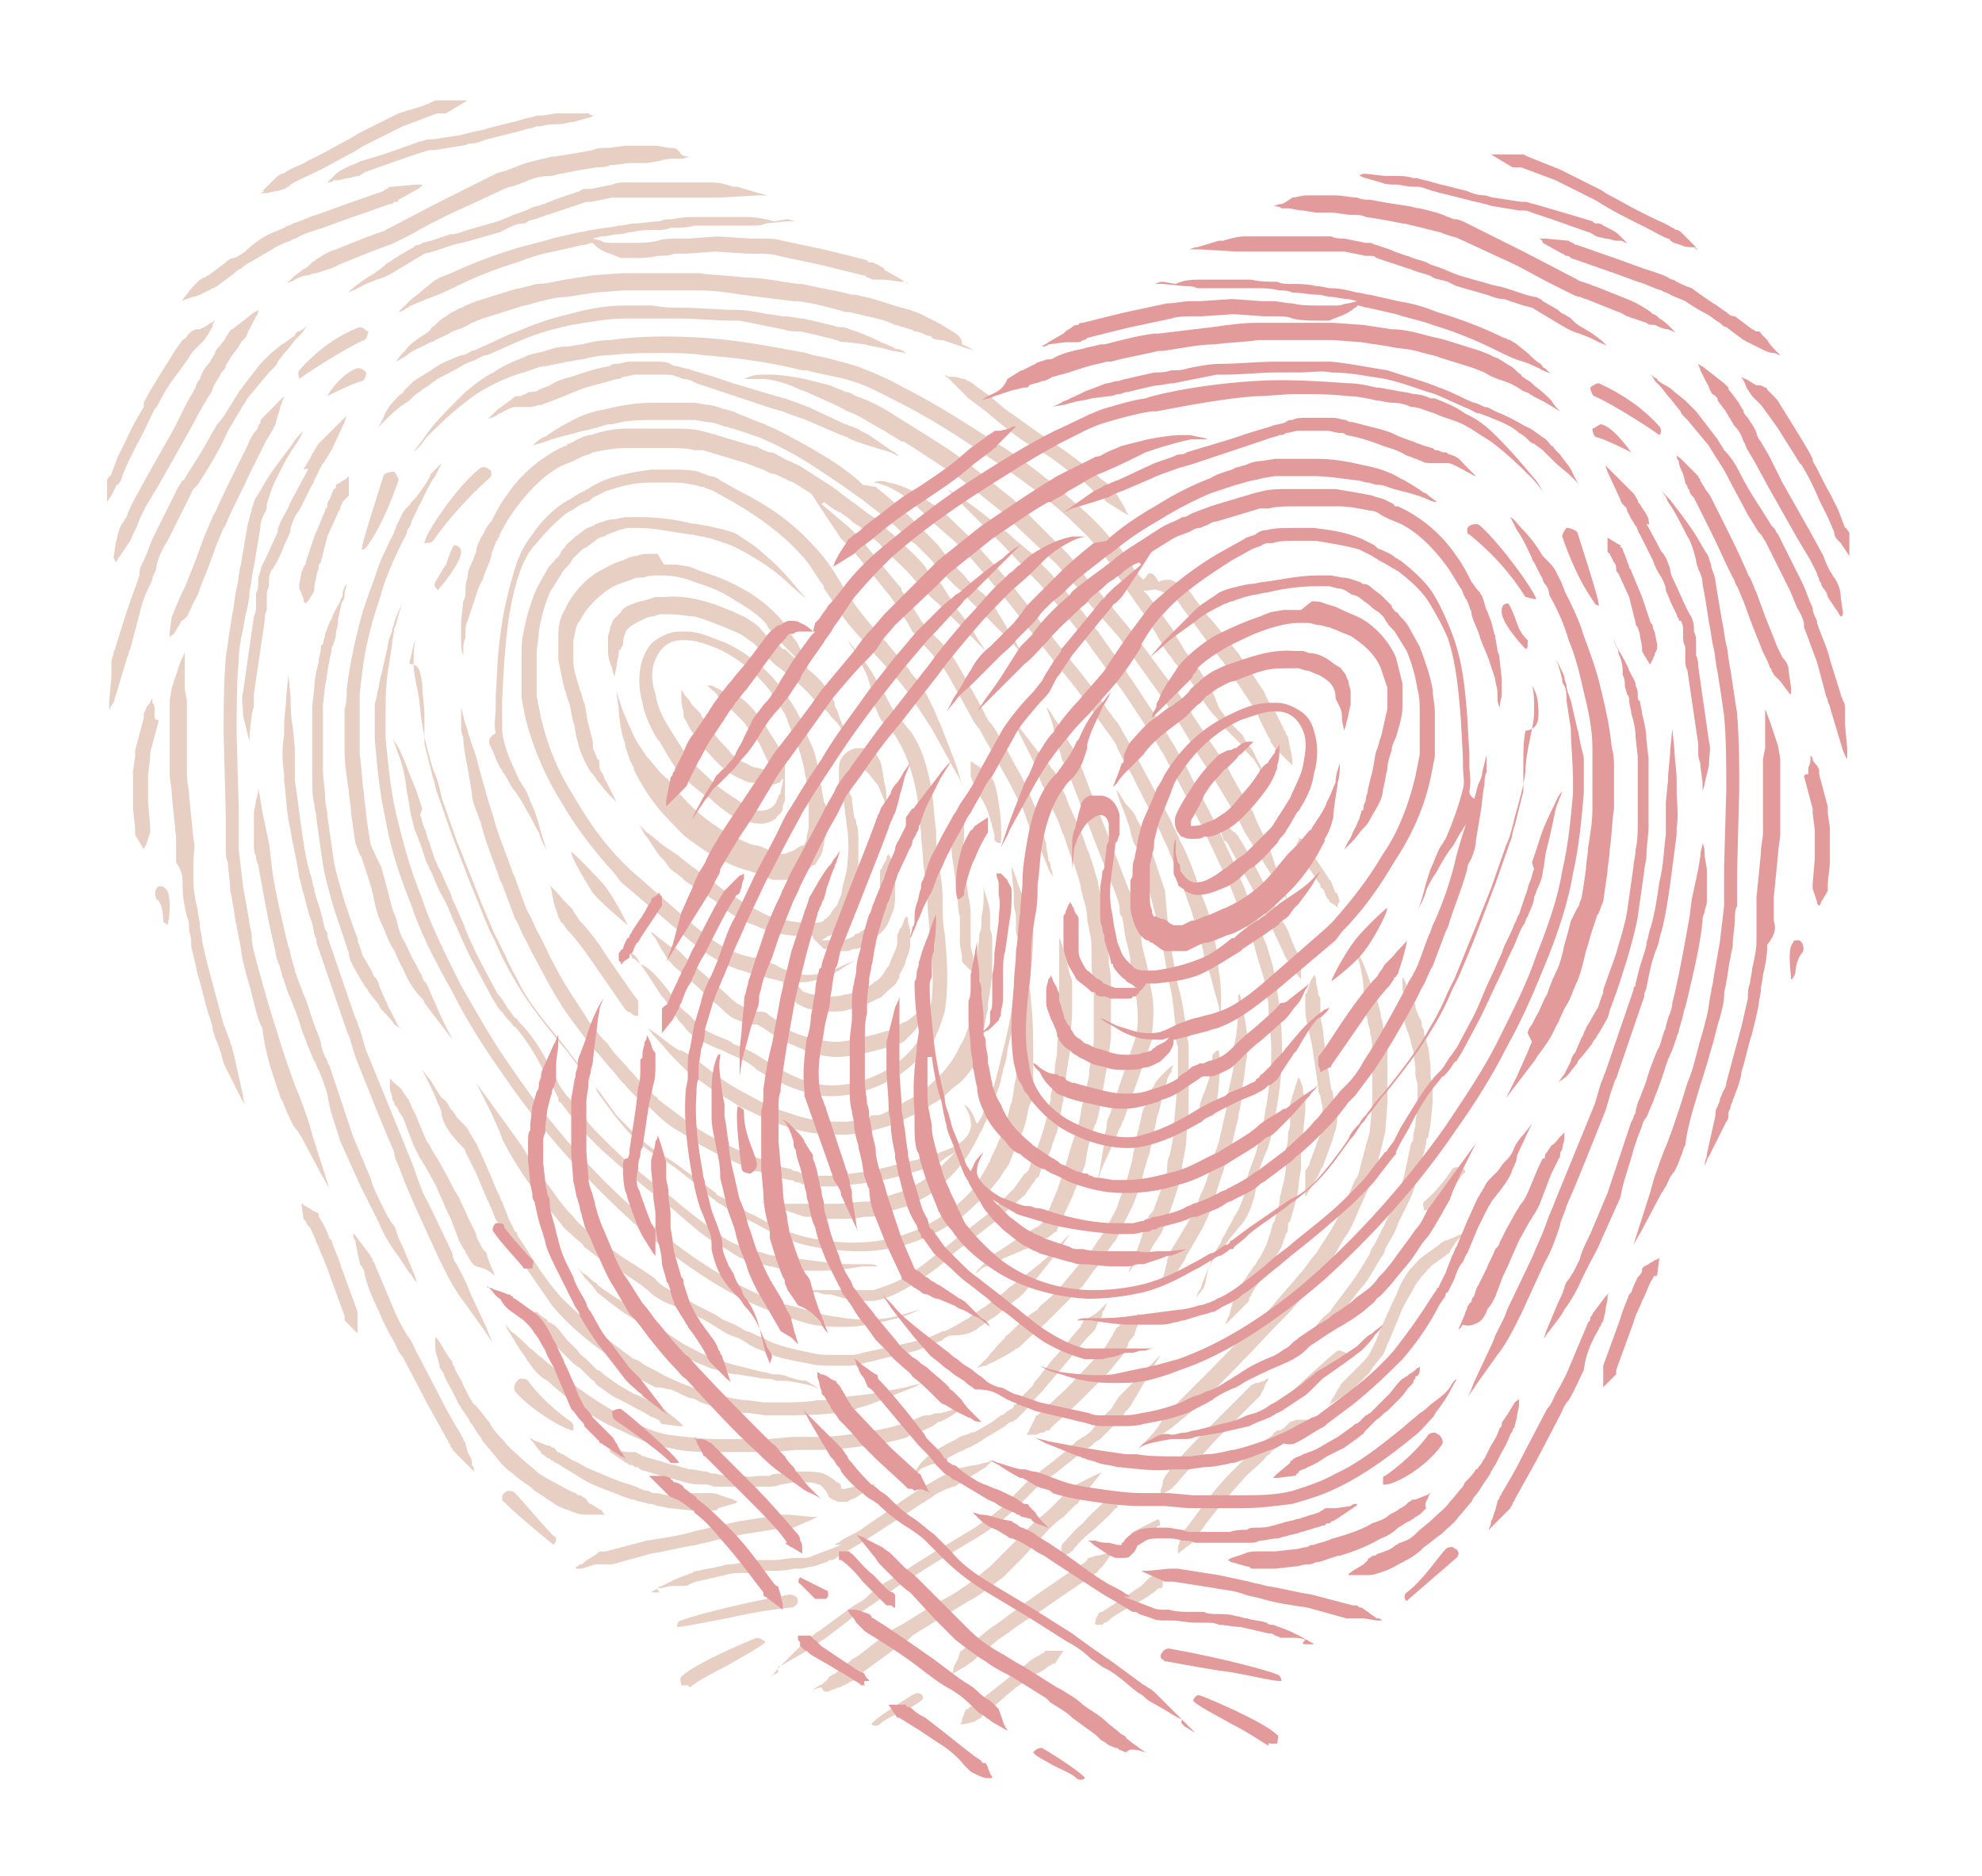
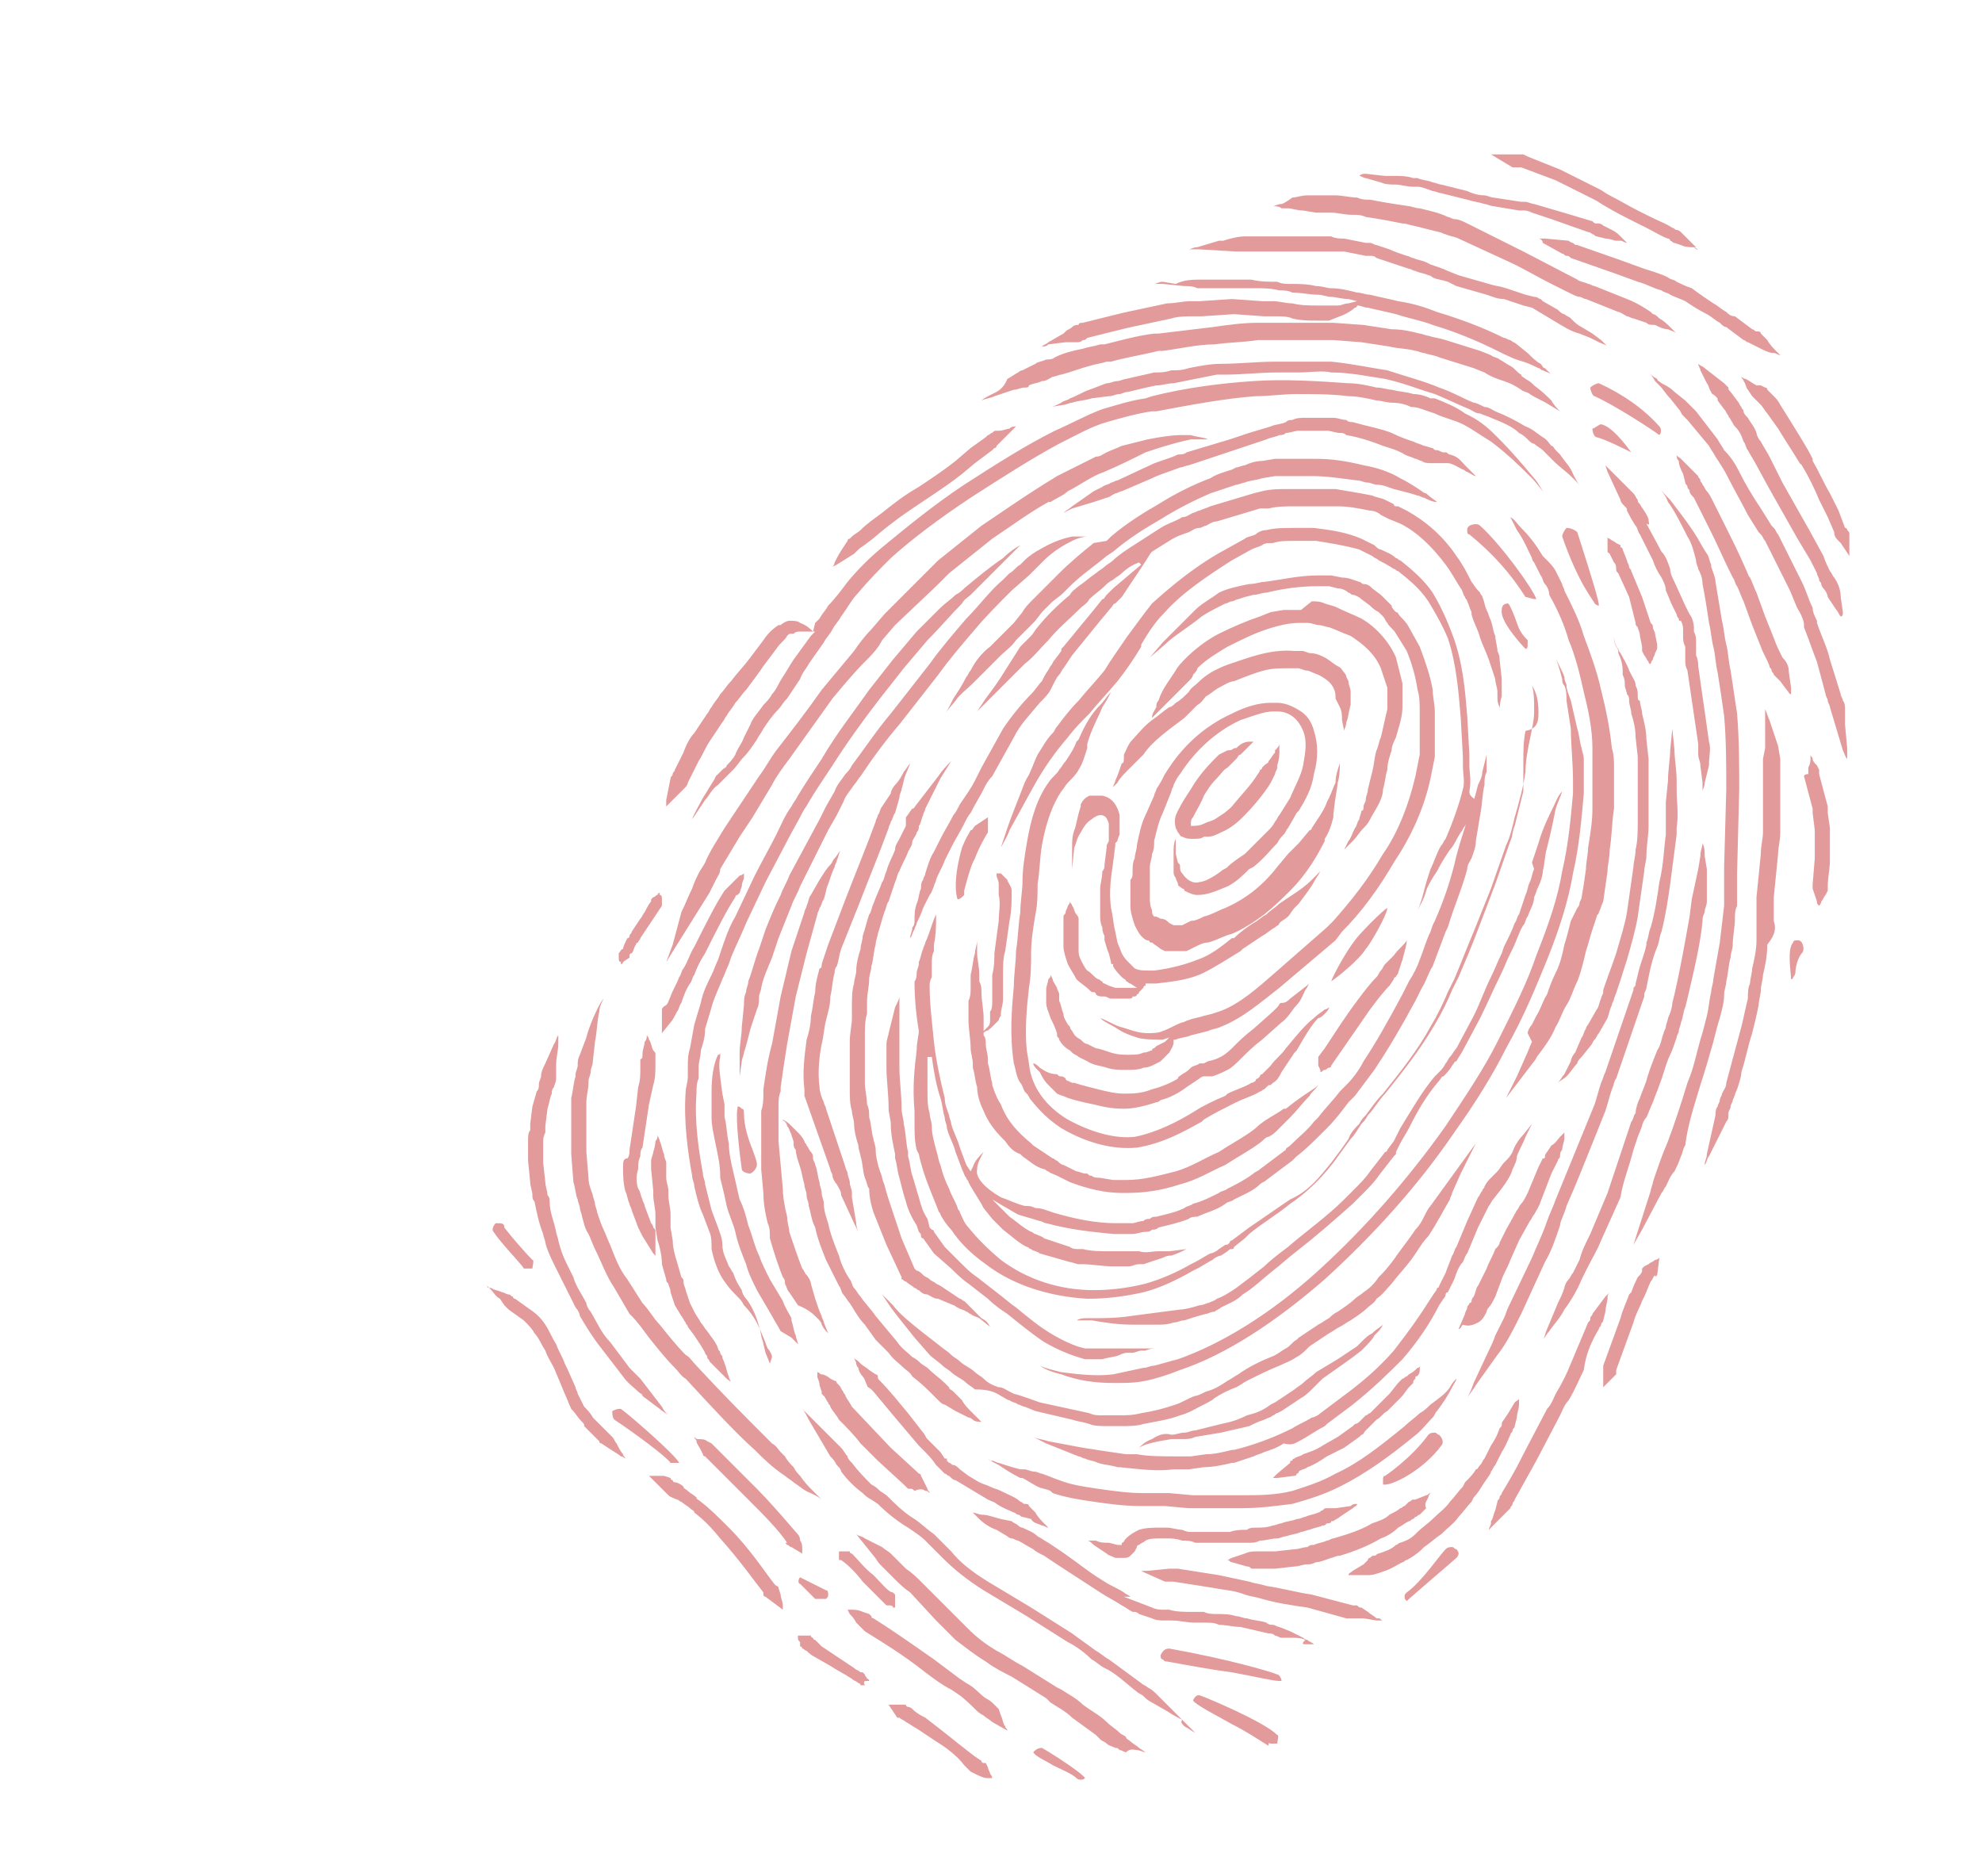
<svg xmlns="http://www.w3.org/2000/svg" xml:space="preserve" style="fill-rule:evenodd;clip-rule:evenodd;stroke-linejoin:round;stroke-miterlimit:2" viewBox="0 0 56 53">
-   <path d="M197.1 129.8c0 .1-.1.3-.1.5 0 .1 0 .2-.1.3-.1.2-.1.5-.2.8v.2c0 .2-.1.3-.1.5 0 .1 0 .2-.1.4 0 .1-.1.2-.1.3 0 .2-.1.4-.1.6-.1.3-.1.7-.2 1.1l-.1.9v3c0 .4.1.9.1 1.3 0 .3.1.5.1.8l.3 2.1c.1.6.3 1.2.5 1.9.2.6.4 1.2.6 1.7v.1c0 .1.1.2.1.3.1.2.1.4.2.5l.4.7c0 .1.1.2.1.2.1.1.2.3.2.4l.3.7c.1.1.1.3.2.4l.3.6c.1.2.2.3.3.4-.1-.1-.2-.2-.4-.3-.1-.2-.3-.4-.5-.6-.1-.1-.2-.2-.2-.3l-.4-.5c-.1-.1-.1-.2-.2-.3s-.1-.2-.2-.3l-.4-.7c-.1-.2-.2-.4-.2-.6 0-.1-.1-.2-.1-.3l-.6-1.8c-.2-.7-.4-1.4-.5-2l-.3-2.1c0-.3-.1-.5-.1-.7-.1-.4-.1-.9-.1-1.4v-3.1l.1-.9c0-.4.1-.8.2-1.2 0-.2.1-.4.1-.6 0-.1 0-.2.1-.2 0-.2.1-.3.1-.5.1-.2.1-.3.2-.5l.1-.2c.1-.3.3-.6.4-.8 0-.1.1-.2.1-.2 0-.3.1-.5.2-.6m6.3-2.3c0 .1-.1.1-.1.2-.1.2-.2.4-.2.6-.1.2-.1.3-.2.5s-.2.4-.2.7c-.1.2-.1.5-.1.7 0 .1 0 .2-.1.4l-.1.9v.8c0 .3 0 .6.1.8v-.3c0-.1 0-.3.1-.5v-.2c0-.2 0-.4.1-.6l.3-.9c.1-.3.2-.7.4-1 .1-.4.3-.7.4-1.1v-.1c.1-.2.1-.3.2-.5 0-.1.1-.1.1-.2.1-.1.1-.3.2-.4.2-.4.4-.7.7-1.1.6-.8 1.3-1.5 2.1-1.9l.5-.2.4-.2c.2-.1.4-.1.5-.2.5-.1 1-.2 1.5-.2h2c.4 0 .9 0 1.2.1h.4l2 .6c.2.1.3.1.5.2.1 0 .2.1.3.1.2.1.3.2.5.2.3.1.6.3.9.4l.8.5c.1.1.2.3.4.6l1 1.5.3.3c.1.1.1.2.2.2l.5.6 1.3 1.6.4.6c.1.1.1.2.2.3.1.2.2.3.3.5l.1.2c.2.2.3.4.5.6q.75.75 1.2 1.5l1 1.8c.1.2.2.4.4.6.2.4.4.7.6 1.1.1.2.2.4.3.5.2.4.4.7.6 1.1l.3.6c.2.3.3.6.4.9 0 .1.1.2.1.3s.1.3.2.4l.3.6c.1.2.2.5.3.7 0 .1.1.2.1.3.1.2.2.3.2.4 0-.1 0-.3-.1-.5 0-.1 0-.2-.1-.3 0-.2-.1-.5-.1-.8-.1-.2-.1-.4-.2-.7 0-.1-.1-.3-.1-.4s-.1-.2-.1-.3c-.1-.3-.3-.6-.4-1l-.3-.6c-.2-.4-.4-.7-.6-1.1-.1-.2-.2-.4-.3-.5-.2-.4-.4-.8-.7-1.1l-.3-.6-1-1.8c-.4-.7-.9-1.3-1.3-1.6-.2-.2-.3-.4-.5-.6l-.1-.2c-.1-.1-.2-.3-.3-.5-.1-.1-.1-.2-.2-.3l-.3-.4v-.1l-.1-.1-1.4-1.7-.4-.5c-.1-.1-.1-.2-.2-.2l-.3-.3-1.3-1.1.1-.1c.3.2.5.4.8.5.1.1.3.2.4.3s.2.2.4.3c.3.2.5.4.7.6.1.1.3.2.4.4.5.5 1.1 1 1.5 1.5.4.4.7.8 1.1 1.1l2.2 2.2-.4-.6c-.2-.4-.5-.8-.9-1.3l-.7-1.1c-.1-.2-.3-.3-.5-.5-.1-.1-.2-.2-.3-.4-.4-.5-1-1-1.5-1.5-.1-.1-.3-.2-.4-.4-.2-.2-.5-.4-.8-.6-.1-.1-.3-.2-.4-.3s-.3-.2-.4-.3c-.3-.2-.5-.4-.8-.6l-1.4-.9c-.3-.2-.7-.3-1-.5-.2-.1-.3-.2-.5-.2-.1 0-.2-.1-.3-.1-.2-.1-.3-.2-.5-.2l-2-.6-.4-.1c-.4-.1-.8-.1-1.2-.1h-2.2c-.6 0-1.1.1-1.7.3-.2 0-.4.1-.6.2-.1 0-.1.1-.2.1l-.2.1c-.1 0-.1 0-.1.1h-.1l-.4.2c-.9.5-1.7 1.2-2.3 2.1-.3.4-.5.8-.7 1.2-.3.3-.3.5-.4.6m22.9 20.5-.1-.3c0-.1 0-.2-.1-.3v-.4c0-.1-.1-.3-.1-.5v-1.2c0-.3 0-.6-.1-1l-.2-1.5c0-.4-.1-.8 0-1.2v-.5c0-.2 0-.3.1-.4v-.1h-.2l-.3.3c-.1.1-.2.3-.2.5 0 .4 0 .9.1 1.4l.2 1.4c0 .3 0 .7.1 1v1.2c0 .2.1.5.1.7v.1c0 .1 0 .1.1.2l.2.2c.2.2.3.2.4.3-.1 0 0 .1 0 .1m-5.3-22.8-.2-.2c-.7-.6-1.5-1.1-2.2-1.5-.9-.5-1.6-.9-2.4-1.2-.3-.1-.7-.3-1-.4l-.2-.1c-.1 0-.3-.1-.4-.1-.3-.1-.6-.2-.8-.2l-.6-.1h-1.9c-.7 0-1.4.1-2.2.3-.6.1-1.2.3-1.7.6-.4.2-.7.4-1 .6-.1.1-.2.1-.2.1-.2.1-.4.3-.5.4.2-.1.4-.1.6-.2.1 0 .2-.1.3-.1.3-.1.7-.2 1.1-.3.3-.1.5-.1.8-.2.1 0 .3-.1.4-.1.2-.1.3-.1.5-.1.7-.2 1.4-.2 2.1-.2h1.7l.6.1c.3 0 .5.1.8.2.1 0 .3.1.4.1l1.2.4c.7.3 1.5.7 2.3 1.2.6.4 1.4.9 2.2 1.5l.3.2c.6.5 1.2.9 1.7 1.4l.3.3c.2.2.4.3.6.5l.3.3c.2.2.4.4.5.6l.8.8c.2.2.5.4.7.7l.4.4c.1.1.2.3.3.3l1.4 1.4.5.6c-.1-.2-.2-.3-.3-.5l-.1-.2c-.2-.3-.4-.6-.6-1-.1-.1-.1-.2-.2-.3-.2-.4-.5-.8-.9-1.1-.2-.2-.5-.4-.7-.7l-.4-.4-.4-.5c-.2-.2-.3-.4-.5-.6l-1.2-1.2c-.5-.5-1.1-1-1.6-1.4zm5.6 25.2c.1-.3.1-.6.2-.9v-.2c0-.2.1-.5.1-.7.1-.5.1-.9.1-1.3v-.9c0-.2 0-.4-.1-.6v-.6c0-.4-.1-.7-.2-1-.1-.2-.1-.4-.1-.6v.6c0 .3 0 .6-.1 1v.3c0 .1 0 .3-.1.5 0 .4-.1.8-.1 1.2v.8c0 .1 0 .3-.1.4 0 .2-.1.5-.1.7v.2c-.1.3-.1.6-.2.9v.1c-.1.3-.2.6-.4.9-.3.7-.8 1.3-1.4 1.8l-.1.1c-.3.2-.5.4-.9.6-.1 0-.1.1-.2.1-.1.1-.2.1-.3.2l-.6.3c-.2.1-.3.1-.4.1h-.1c-.1 0-.1 0-.2.1-.1 0-.2.1-.4.1l-.6.1h-.4c-.8 0-1.5-.1-2.3-.4-.7-.2-1.3-.5-2-.9-.6-.3-1.2-.7-1.7-1.1s-.9-.7-1.3-.9h-.1c-.5-.3-.8-.6-1.1-.8l-.3-.2-.1-.1c.1.1.2.3.4.5.3.3.6.7.9 1l.6.6c.1.1.3.2.4.3s.2.1.3.2c.5.4 1.1.7 1.7 1.1.7.3 1.4.7 2.1.9.8.3 1.6.4 2.5.4h.2c.7 0 1.5-.2 2.4-.5l.6-.3c.2-.1.3-.1.4-.2.1 0 .1-.1.2-.1.3-.2.7-.4 1-.6l.1-.1c.2-.2.4-.4.7-.6l.1-.1c.4-.4.7-.9.9-1.3-.1-.3 0-.7.1-1.1m-25.4-20.7c0 .1-.1.2 0 .2 0 .1.1.1.1.2.2-.2 1.1-1.3 1.1-1.8 0-.2-.2-.3-.3-.3s-.3.6-.4.9c-.3.4-.4.7-.5.8m30.4 25.6c.1-.2.1-.4.2-.5.1-.3.2-.7.2-1 0-.2.1-.4.1-.5.1-.3.1-.7.2-1 0-.2 0-.4.1-.6 0-.3.1-.7.1-1v-2.2c0-.3 0-.7-.1-1.1v-.6c0-.3-.1-.7-.1-1 0-.2-.1-.4-.1-.6-.1-.3-.1-.7-.2-1 0-.2-.1-.4-.1-.6-.1-.3-.2-.7-.3-1-.1-.2-.1-.4-.2-.5-.1-.3-.2-.7-.4-1-.1-.2-.1-.4-.2-.5-.1-.3-.3-.6-.4-1-.1-.2-.2-.3-.2-.5l-.3-.6-.1-.1c-.1-.1-.2-.3-.3-.4s-.1-.2-.2-.2l-1-1.3c-.2-.2-.4-.4-.6-.7l.5.8.7 1.4c0 .1.1.2.1.3.1.2.1.3.2.5 0 .1.1.2.1.3.1.1.2.3.2.4.1.2.2.3.2.5.1.3.3.6.4.9.1.2.1.4.2.5l.3.9c.1.2.1.4.2.5.1.3.2.6.3 1 0 .2.1.4.1.5.1.3.2.7.2 1 0 .2.1.4.1.6.1.3.1.7.1 1v.6c0 .3.1.7.1 1v2.2c0 .3 0 .7-.1 1 0 .2-.1.4-.1.6 0 .3-.1.7-.2 1 0 .2-.1.4-.1.5-.1.3-.1.7-.2 1-.1.2-.1.4-.2.6-.1.3-.2.6-.3 1l-.5 1.5-.6 1.4-.1.1c-.1.1-.2.2-.3.2-.1.1-.2.1-.3.2s-.2.1-.3.2l-.2.1-.9.6c-.1 0-.1.1-.2.1l-.8.8c-.1.2-.2.3-.4.4l.5-.4c.1-.1.2-.2.4-.2.1 0 .1-.1.2-.1.1-.1.2-.1.4-.2.1 0 .1-.1.2-.1.2-.1.5-.2.7-.3s.3-.1.5-.2c.1-.1.2-.1.4-.2.1 0 .1-.1.2-.1.1-.1.3-.2.4-.3s.1-.1.2-.1v-.1l.7-1.5.6-1.5c.1-.7.2-1.1.3-1.4m-27.9-18.2v.1l.2.4c.1.3.2.5.3.7.1.1.1.2.2.3.2.3.3.6.5.8.2.3.4.6.6 1 .2.3.3.6.5.9.1.4.3.7.4.9-.1-.2-.2-.6-.3-.9-.1-.4-.2-.7-.3-1-.2-.4-.3-.8-.5-1.1-.1-.1-.1-.2-.2-.3-.3-.7-.7-1.4-.8-2.3v-1.5l.1-1.8c.1-1.1.2-2.4.6-3.7.2-.7.5-1.3.9-1.7.4-.5.9-1 1.4-1.4.1 0 .1-.1.2-.1.2-.1.4-.3.7-.4.1 0 .2-.1.3-.2l.6-.3c.6-.2 1.3-.4 2-.4h1c.3 0 .6 0 1 .1.2 0 .3.1.5.1.2.1.3.1.5.2l.9.5c1.2.7 2.3 1.5 3.1 2.4.5.5.7 1 1.1 1.5v.1c.3.4.7 1.1 1.1 1.6s.9 1 1.3 1.5c.4.4.7.8 1 1.1.6.7 1 1.4 1.6 2.3l1.1 2c.2.3.3.6.4.8q-.15-.3-.3-.9c-.2-.6-.5-1.3-.8-2.1l-.1-.2c-.1-.3-.3-.7-.5-1.1s-.4-.7-.7-1c-.1-.1-.1-.2-.2-.3-.3-.4-.7-.8-1-1.2-.4-.4-.8-.9-1.2-1.4s-.7-1-1-1.5-.7-1.1-1.2-1.6c-.9-1-2-1.8-3.4-2.5l-.9-.5c-.1-.1-.3-.2-.5-.2-.2-.1-.3-.1-.5-.2-.4-.1-.8-.1-1.3-.1h-.9c-.7.1-1.4.2-2.2.5l-.6.3c-.1.1-.2.1-.3.2-.3.1-.5.3-.7.4-.1 0-.1.1-.2.1q-.9.6-1.5 1.5c-.4.5-.7 1.1-.9 1.9-.4 1.3-.6 2.6-.7 3.8l-.1 1.8v.5c0 .4-.1.8 0 1.2-.3.2-.3.3-.3.4m30.4 10.1c-.1-.4-.2-.7-.2-1.1-.1-.4-.1-.7-.2-1.1 0-.1 0-.2-.1-.2-.1-.3-.1-.6-.3-.9l-.8-2.1c-.5-1.3-1-2.5-1.4-3.6 0-.1-.1-.2-.1-.3-.1-.2-.1-.3-.2-.4l-.4-.6c-.1-.1-.2-.3-.2-.4-.1-.2-.3-.4-.4-.6s-.2-.3-.3-.4l.2.5c.1.2.1.4.2.7 0 .1.1.3.1.4l.2.7c0 .1.1.3.2.4 0 .1.1.2.1.3.4 1 .9 2.3 1.4 3.6l.8 2c.1.3.2.5.2.8 0 .1 0 .2.1.3.1.3.1.7.2 1.1s.2.7.2 1.1c.1.4.2.7.2 1.1.1.5.2 1.4.1 2 0 .2-.1.4-.2.7 0 .1-.1.2-.1.3l-.9 2.7c0 .1-.1.2-.1.3-.1.1-.1.3-.1.4 0 .2-.1.3-.1.5v.2l-.2 1.2c0 .2-.1.4-.1.5.1-.1.1-.3.2-.5l.6-1.3c.1-.2.1-.3.2-.5.1-.1.1-.3.2-.4 0-.1.1-.2.1-.3l1.2-3.4v-.3c.1-.8.1-1.5-.1-2.3 0-.3-.1-.7-.2-1.1m-7-5.6c0 .1.1.2.3.2 0-.2.1-1-.2-2.4-.1-.5-.2-.6-.4-.8 0-.1-.1-.1-.2-.2l-.6-.4v.7c.1.3.4.9.6 1.2l.1.2c.1.2.3.9.4 1.3zm-16.5 8.2v-.7l-.3-.4c-.4-.6-1-1.4-1.5-2.2-.3-.4-.6-.8-.9-1.1-.1-.1-.1-.2-.2-.3s-.1-.2-.2-.3l-.4-.4c-.2-.3-.5-.5-.6-.7.1.2.1.5.2.9l.2.6c0 .1.1.1.1.2 0 0 0 .1.1.1l.2.3c.3.3.6.7.9 1.1l1.8 2.6.1.1c.1 0 .2.1.2.1.1.1.2.1.3.1m.1-2.4c.3.4.6.9 1 1.5l.1.1.6.9c.1.2.3.3.4.5l.4.4c.1 0 .1.1.2.1.4.2.8.4 1.1.5l.2.1c.4.2.8.3 1.3.7l.1.1c.8.5 1.8 1 3 1.2 1.1.1 2.3-.2 3.5-.9.6-.4 1-.8 1.4-1.3.1-.1.2-.2.2-.3l.1-.1c.1-.1.1-.3.2-.4l.3-.9c.2-1.3.1-2.5 0-3.6-.1-.5-.1-1.1-.1-1.6 0-.6-.1-1.2-.2-1.8-.1-.5-.1-.9-.1-1.4-.1-.6-.1-1.2-.2-1.8-.2-1.2-.5-2.1-1-2.8-.2-.2-.3-.4-.5-.6-.1-.1-.2-.3-.3-.4-.2-.3-.3-.6-.5-.9l-.1-.1c-.3-.7-.7-1.2-1-1.6-.2-.2-.4-.5-.5-.6.1.2.3.4.4.7.3.5.6 1 .7 1.7v.2c.1.3.2.6.4 1 .1.2.3.4.5.6.1.1.3.3.3.4.4.6.7 1.5.9 2.5.1.6.1 1.1.2 1.8 0 .5.1.9.1 1.4.1.6.1 1.2.2 1.8 0 .5.1 1.1.1 1.6.1.9.2 1.9.1 2.9l-.1.6c-.2 1.1-.8 1.9-1.8 2.6-1 .6-2.1.9-3.1.8s-2-.7-2.8-1.2c-.3-.2-.8-.5-1.4-.7l-.1-.1c-.4-.2-.8-.3-1.1-.5-.1 0-.1-.1-.2-.1 0 0-.1 0-.1-.1l-.6-.6c-.3-.2-.5-.5-.7-.8-.6-.8-1-1.3-1.5-1.5-.1-.2-.2-.4-.4-.5-.1 0-.1-.1-.2-.1.1.1.2.2.2.3.2.1.3.2.4.3m18 9.5s0 .1-.1.1c0 0 0 .1-.1.1l-.5.7-.7.7c-.2.2-.5.5-.8.7l-.9.7c-.4.3-.6.5-.9.7-.6.5-1.1.9-1.6 1.2-.4.3-1 .5-1.6.7h-3.3c.1 0 .3.1.5.1h.2c.1 0 .2.1.4.1h.2c.1 0 .3.1.4.1.2.1.5.1.8.2h.8c.7-.1 1.2-.4 1.9-.8.6-.4 1.2-.8 1.7-1.3.2-.2.5-.4.9-.7l.9-.7c.3-.2.5-.4.8-.7l.8-.7.5-.7s0-.1.1-.1c0 0 .1-.1.1-.2l.1-.3c.2-.3.4-.7.5-1.1.1-.3.3-.7.3-1.1.1-.3.1-.6.2-.9v-.2c.1-.5.1-1 .2-1.4 0-.2.1-.5.1-.7 0-.7.1-1.3.1-1.9v-1.1c0-.2 0-.3-.1-.5l-.3-1.2c-.1-.2-.1-.4-.2-.5v3.4c0 .6-.1 1.2-.1 1.9 0 .2-.1.5-.1.7 0 .4-.1.9-.2 1.3v.2c-.1.3-.1.6-.2.9-.1.4-.2.7-.3 1s-.3.7-.4 1zM215 120.5l-.9-.3-1-.3c-.2-.1-.5-.1-.7-.2-.1 0-.2 0-.3-.1-.2-.1-.4-.1-.6-.1h-1.3c-.2 0-.4.1-.6.1-.1 0-.2 0-.3.1-.6.1-1.2.3-1.8.5-.4.1-.7.2-1 .4-.2.1-.3.1-.5.2-.1.1-.3.1-.4.1s-.2.1-.2.1c-.1 0-.2.1-.3.1h-.1c-.1 0-.1 0-.2.1-.3.2-.5.4-.7.5l-.5.5c.1-.1.3-.1.4-.2.1 0 .1-.1.2-.1.2-.1.5-.3.7-.3h.7c.2 0 .3-.1.5-.1.1 0 .2-.1.3-.1.2-.1.3-.1.5-.2.3-.1.7-.3 1-.4.5-.2 1.1-.3 1.7-.5.1 0 .2 0 .3-.1.2 0 .4-.1.6-.1h1.3c.2 0 .4 0 .6.1.1 0 .2.1.3.1.2 0 .4.1.6.2l3.6 1.2c.1 0 .3.1.4.1.4.2.9.3 1.3.5l1.4.6c.1 0 .2.1.3.1.1.1.2.1.4.2l.6.2 1 .3.4.2c-.1-.1-.2-.2-.4-.3l-1-.7-.4-.2c-.1-.1-.2-.1-.4-.2-.1 0-.2-.1-.3-.1l-1.5-.7c-.4-.2-.8-.3-1.3-.5-.1 0-.3-.1-.4-.1zm-14.7 5.3-.2.2c-.1.2-.3.3-.4.5l-.3.6c0 .1-.1.2-.1.3-.4.8-.7 1.4-.9 2.1-.3.8-.6 1.6-.8 2.5-.2.8-.4 1.8-.5 2.7 0 .3 0 .6-.1.9v1.9c0 .6.1 1.3.2 1.9 0 .3.1.6.1 1l.2 1.4c.1.2.1.3.2.5 0 .1.1.1.1.2l.2.6c.1.3.2.6.3 1 .1.5.2 1 .4 1.4s.3.8.5 1.1.3.7.5 1c.2.5.5 1 .8 1.3.1.1.2.2.2.3l1.3 1.7-.5-1-.4-.9c-.1-.2-.2-.5-.3-.7l-.1-.1c-.1-.1-.1-.3-.2-.4l-.2-.4c-.2-.3-.3-.6-.5-1-.2-.3-.3-.6-.4-1.1-.2-.4-.3-.9-.4-1.3s-.2-.7-.3-1.1l-.3-.6c0-.1-.1-.2-.1-.2 0-.1-.1-.2-.1-.3l-.1-.6-.1-.7c0-.3-.1-.7-.1-1-.1-.6-.1-1.2-.2-1.8v-2.8c.1-.9.2-1.8.4-2.6.2-.9.5-1.7.7-2.4q.3-.9.9-2.1c.1-.2.2-.3.2-.5.1-.1.2-.3.2-.4l.3-.6c0-.1.1-.2.1-.2.2-.4.4-.9.7-1.3l.3-.6-.5.5c-.1.3-.4.7-.7 1.1m3.5 35.9c.1.1.2.1.2.2l-.3-.7c0-.1-.1-.2-.1-.3s0-.1-.1-.2l-.1-.1c0-.1-.1-.1-.1-.2-.1-.2-.2-.3-.2-.5l-.4-.8c-.1-.3-.3-.6-.4-.9-.1-.1-.1-.2-.2-.3l-.3-.6-.5-.9c-.1-.1-.1-.2-.2-.3-.1-.2-.2-.4-.3-.5l-.5-1.2-.2-.4s0-.1-.1-.2c0-.1 0-.1-.1-.2l-.2-.3c-.1-.2-.3-.3-.4-.4l-.2-.2v.3c0 .2 0 .3.1.5 0 .1 0 .2.1.3 0 .1 0 .1.1.2 0 0 .1.1.1.2l.2.3.5 1.3.3.6c.1.1.1.2.2.3l.5.9.4.9c.1.3.3.6.4.9l.3.8c.1.2.2.4.3.5 0 .1.1.2.1.2.1.2.2.4.4.5.4.1.6.2.7.3m-8.6-37-.7 1.3c-.1.3-.3.6-.4.8s-.2.4-.2.6l-.5 1.1-.2.4c-.1.2-.1.4-.2.6v.2c0 .2 0 .4-.1.5v.6c0 .2 0 .3-.1.5l-.5 3.5c-.1.3 0 .7 0 1v.1l.2.8c0 .1.1.3.1.4v-.4l.1-.8c0-.2.1-.3.1-.5v-.5l.5-3.4c0-.2 0-.3.1-.5v-.6c0-.2 0-.3.1-.5v-.2c0-.2 0-.3.1-.5 0 0 0-.1.1-.1 0-.1.1-.2.1-.2l.2-.4c.1-.2.2-.5.3-.7s.2-.4.2-.6c.1-.3.2-.6.4-.8l.6-1.2c.1-.1.1-.3.2-.4.1-.2.2-.5.4-.7 0-.1.1-.1.1-.2.1-.1.1-.2.2-.3l.6-1.3.1-.3-1.3 1.3c-.1.1-.1.2-.2.3 0 .1-.1.1-.1.2-.1.2-.3.5-.4.7.3-.1.2 0 .1.2m2.8-4.7c-.1-.1-.2-.2-.4-.2-.6.2-1.2.9-1.4 1.3.4-.2 1.2-.6 1.6-.7.1 0 .2-.2.2-.4m2.7 7.9c.2 0 .3 0 .4-.1.7-1 1.6-2 2.6-2.9.1-.1.1-.1.1-.2s0-.2-.1-.2c-.1-.1-.3-.2-.5 0-1 .8-2.5 3-2.5 3.4q-.15 0 0 0m-.1 12.3-.3-.9c-.3-.7-.5-1.3-.7-1.7-.1-.3-.3-.5-.4-.7.1.2.2.5.3.8.2.5.3 1 .4 1.8.1.4.1.7.2 1.1.1.3.1.5.2.7s.1.3.2.5l.3.9c.1.1.1.3.2.4.2.4.3.8.5 1.1l.1.2c.2.3.3.7.5 1.1.3.6.5 1.2.9 1.9l.8 1.5c.1.2.2.3.3.5.1.1.1.2.2.2.1.2.2.3.4.5.1.1.1.2.2.2.6.7 1 1.4 1.4 2.2.1.2.3.5.4.7l.2.4v.1s0 .1.1.1l.7.9c.2.3.5.6.8.9l.4.4c.9.8 1.7 1.5 2.6 2.2.4.3.8.6 1.1.9.5.4.9.8 1.4 1.1.3.2.7.4 1 .6.1.1.2.1.3.2.1 0 .2.1.4.1.3.1.6.2 1 .3.2 0 .3.1.5.1.3.1.5.1.8.1h1.1c.7 0 1.3-.1 1.9-.2h.8-.1c-.1-.1-.3-.1-.5-.1h-.2c-.6 0-1.2 0-1.8-.1l-2.3-.3c-.3 0-.6-.2-.9-.2-.1 0-.2-.1-.4-.1-.1-.1-.2-.1-.4-.2-.3-.1-.6-.3-.9-.5-.4-.3-.9-.7-1.3-1s-.7-.6-1.1-.9c-.8-.6-1.8-1.4-2.6-2.2l-.4-.4c-.3-.3-.5-.5-.8-.9l-.7-.9-.1-.1-.3-.4-.3-.6c-.4-.8-.9-1.7-1.6-2.4-.1-.1-.1-.2-.2-.2-.1-.1-.2-.3-.3-.4s-.1-.2-.2-.3c-.1-.2-.2-.3-.3-.4l-.8-1.5c-.3-.6-.6-1.2-.8-1.8-.2-.4-.3-.7-.5-1.1l-.1-.3c-.2-.4-.3-.7-.5-1.1-.1-.1-.1-.3-.2-.4l-.3-.9c-.1-.2-.1-.4-.2-.6s-.1-.4-.2-.6zm23.8-14c-.3-.2-.5-.3-.7-.5q-.75-.45-1.5-.6c-.3-.1-.5-.1-.7 0 .2 0 .4.1.7.2.4.2.9.5 1.3.9l.7.7.8.7c.6.5 1.1 1.1 1.7 1.8s1.2 1.4 1.7 2.1l1.8 2.3q.9 1.05 1.8 2.4c.1.1.2.3.3.4.2.3.4.5.5.8l.3.6.4.7 1.3 2.6c.1.3.3.6.4.9l.6 1.5.3.9c.2.5.3 1 .5 1.4 0 .1.1.3.1.4 0 .2.1.4.1.6l.3.9c.1.4.2.8.3 1.1 0 .1.1.3.1.4l.1.7V149c0-.3 0-.7-.1-1.2l-.1-1c0-.2-.1-.4-.1-.6 0-.1-.1-.3-.1-.5-.1-.5-.3-1-.5-1.5l-.3-.9c-.2-.5-.4-1.1-.7-1.6-.1-.3-.3-.6-.4-.9l-1.4-2.6-.3-.6-.4-.7c-.2-.3-.3-.6-.5-.8-.1-.1-.2-.3-.3-.4q-.9-1.35-1.8-2.4l-1.8-2.3c-.5-.7-1.1-1.4-1.7-2.1-.6-.6-1.1-1.3-1.7-1.8l-.3-.3c-.2-.2-.3-.3-.5-.4zm11 25.9c-.1 0-.2.1-.3.2l-.3.3c-.1.1-.2.2-.3.4 0 .1-.1.1-.1.2-.1.1-.1.2-.2.3 0 .1-.1.2-.1.3s0 .2-.1.3c-.1.3-.1.5-.2.8 0 .2-.1.3-.1.5s-.1.3-.1.5c-.1.3-.1.6-.2.9-.1.4-.3 1-.5 1.5-.1.4-.3.7-.5 1.1-.1.1-.1.2-.2.4-.1.1-.2.3-.3.4-.2.3-.4.7-.7.9l-1 1.2c-.2.3-.5.5-.7.7-.1.1-.3.2-.4.4l-.3.2c-.3.2-.5.4-.8.7l-.2.2c-.1.1-.2.1-.2.2l-.4.4c-.1.2-.3.3-.4.5l-.5.5c.1 0 .2-.1.4-.1.1 0 .1-.1.2-.1l.6-.3.5-.3c.1-.1.2-.1.3-.2l.2-.2c.3-.3.7-.6 1-.9l1.7-1.7.5-.7c.3-.3.5-.7.7-1 .1-.1.2-.3.3-.4s.1-.2.2-.4l.6-1.2c.2-.5.4-1 .5-1.5.1-.4.2-.7.3-1 0-.2.1-.3.1-.5s.1-.3.1-.5c.1-.3.1-.6.2-.8.1-.3.1-.5.2-.8 0-.1 0-.2.1-.3 0-.2.1-.3.1-.4s.1-.3.2-.4c0-.2.1-.3.1-.3.1 0 0 0 0 0m1 10.8c.1-.1.1-.3.2-.4s.1-.3.2-.5c.2-.5.4-1 .9-1.5.1-.1.2-.2.3-.4.2-.2.4-.5.6-.7.3-.4.5-1 .6-1.5 0-.3.1-.5.1-.8l.3-.8c.2-.4.3-.8.4-1.3 0-.2.1-.3.1-.5.2-1.1.4-2.5.3-3.9 0-.2 0-.5-.1-.7v-.5c0-.3-.1-.6-.1-.8l-.2-1.1-.3-1c-.2-.4-.3-.9-.5-1.3-.1-.2-.2-.5-.3-.7l-.1-.3c-.2-.6-.5-1.1-.7-1.7l-.9-1.9c-.3-.6-.7-1.3-1-1.9-.2-.5-.5-.9-.7-1.3-.1-.2-.2-.3-.3-.5-.3-.5-.7-1.1-1.1-1.7-.7-1.1-1.5-2.2-2.2-3.2l-1.1-1.4-1.1-1.3-.4-.4c-.2-.2-.4-.5-.7-.7-.2-.2-.5-.4-.7-.6-.1-.1-.2-.2-.4-.3-.6-.5-1.2-1-1.8-1.4-.3-.2-.6-.4-.8-.5.2.2.5.4.7.7l2 2c.5.5 1 1.1 1.6 1.7l1.1 1.3 1.1 1.4c.7 1 1.5 2 2.2 3.1.4.6.8 1.2 1.1 1.7.1.2.2.3.3.5.2.4.5.9.7 1.3l1 1.9.9 1.9c.3.5.5 1.1.7 1.6l.1.3c.1.2.2.5.3.7.2.4.4.8.5 1.3l.3 1c.1.3.2.7.2 1 .1.3.1.5.1.8v.5c0 .2.1.5.1.7.1 1.3-.1 2.6-.3 3.7 0 .2-.1.3-.1.5l-.3 1.2-.3.8c-.1.3-.1.5-.2.8 0 .4-.2.7-.3 1-.1.1-.1.2-.2.3-.1.3-.3.5-.4.8-.1.1-.2.3-.2.4-.4.5-.6 1.2-.7 1.7 0 .2-.1.3-.1.4zl-.3.4zm-35.8-28.5c0 .5.1 1 .1 1.5v1.3l.4 1.6c.1.2.1.5.2.7l.7 2 .8 2.1c.3.7.6 1.5.9 2.2l.3.6c.2.5.5 1.1.8 1.6.6 1.1 1.4 2.1 2.3 3.2.3.3.5.7.8 1 .1.1.2.2.3.4.2.2.4.4.5.7.2.3.5.7.8 1.1.7.9 1.3 1.5 2 1.9s1.3.9 1.9 1.4l.2.2.5.4s.1 0 .1.1c.1 0 .1.1.2.1l.3.2c.1.1.3.2.4.2.2.2.5.3.7.4l.2.1c.7.4 1.5.8 2.3 1s1.7.3 2.6.3c1.7 0 3.3-.6 4.7-1.6.7-.6 1.2-1.1 1.6-1.6.2-.2.3-.5.5-.7 0-.1.1-.1.1-.2l.4-1c.3-.5.4-1.1.5-1.6l.1-.2c.1-.4.1-.8.1-1.2v-.6c0-1.1 0-2-.1-2.8 0-.4-.1-.7-.1-.9.1-.6.2-1.5.2-2.3 0-.1 0-.3-.1-.4 0-.1-.1-.3-.1-.4v-.1c-.1-.2-.1-.4-.2-.6 0-.1-.1-.2-.1-.3-.2-.4-.3-.9-.5-1.3 0 .5.1.9.1 1.4v.3c0 .2.1.4.1.6v.6c0 .1 0 .2.1.4 0 .8-.1 1.6-.2 2.6-.1.9-.3 1.8-.5 2.6-.1.3-.1.5-.2.8 0 .1-.1.3-.1.4-.1.4-.2.7-.4 1.1l-.3.8-.2.3-.1-.2c-.1-.3-.3-.6-.5-.7.1.2.3.5.3.8.1.5-.3 1-1.1 1.3-.3.1-.7.3-1.1.4-.2 0-.3.1-.5.1-.3.1-.5.2-.8.2-1 .3-2 .4-2.9.5h-.8c-.1 0-.3-.1-.5-.1-.1 0-.2 0-.3-.1-.1 0-.2 0-.3-.1-.5-.1-.9-.2-1.3-.4-.1-.1-.3-.1-.4-.2-.4-.1-.8-.3-1.2-.5-.1-.1-.3-.1-.4-.2-.4-.2-.8-.4-1.2-.7-.1-.1-.2-.1-.3-.2l-1.2-.9c-.1-.1-.2-.1-.2-.2-.4-.3-.8-.7-1.1-1.1l-.2-.2c-.3-.4-.7-.7-1-1.2l-.3-.3c-.3-.4-.6-.7-.8-1.1-.6-.9-1.2-1.8-1.8-3.1l-.3-.6c-.2-.3-.3-.7-.5-1-.2-.4-.3-.8-.5-1.3l-.1-.3-.1-.2c-.3-.9-.7-1.8-.9-2.6-.3-.9-.5-1.7-.7-2.4-.1-.5-.3-.9-.4-1.3-.1-.2-.1-.4-.2-.6l-.2-.8v.8c0 .2 0 .4.1.6 0 .4.1.9.2 1.4l.2 1.2c0 .3.1.5.2.8.1.2.1.3.2.5.2.9.6 1.8.9 2.7l.1.2.6 1.6c.2.3.3.7.5 1l.3.6c.7 1.3 1.2 2.3 1.9 3.2l.9 1.2.3.3c.3.4.7.8 1 1.2l.2.2c.3.4.8.8 1.2 1.1l.2.2q.6.6 1.2.9c.1.1.2.1.3.2.4.3.8.5 1.2.7.1.1.3.1.4.2.4.2.9.4 1.3.6.1.1.3.1.4.1.5.2.9.3 1.4.4.1 0 .2 0 .3.1.1 0 .2 0 .3.1.2 0 .3.1.6.1h.9c1-.1 2-.2 3.1-.5.1 0 .2-.1.3-.1.4-.1.7-.2 1-.3.2-.1.5-.2.7-.4l.5-.3-.8.8c-.3.3-.7.5-1 .7-.1 0-.1.1-.2.1-.1.1-.2.1-.4.2l-1.2.4c-.1 0-.3 0-.4.1h-.2c-.4 0-.8.1-1.3.1h-2.7l-.8-.1c.2.1.5.2.7.3.1 0 .3.1.4.1l.9.3h.2c.2 0 .3.1.5.1h.7c.5 0 1 0 1.4-.1h.2c.2 0 .3 0 .4-.1l1.4-.4c.1-.1.3-.1.4-.2.1 0 .1-.1.2-.1.4-.2.8-.5 1.1-.8l.5-.5.4-.5c.3-.4.5-.8.7-1.2 0-.1.1-.1.1-.2.1-.1.1-.3.2-.4l.3-.8c.1-.3.3-.7.4-1.1 0-.2.1-.3.1-.5.1-.3.2-.6.2-.9.1-.5.3-1.1.4-1.9h.2v1.6c0 .3 0 .7-.1 1 0 .2-.1.4-.1.6-.1.3-.1.7-.2 1.1-.1.2-.1.4-.2.7-.1.4-.2.7-.4 1.1-.1.3-.3.6-.4.9 0 .1-.1.1-.1.2-.1.2-.3.5-.4.7q-.45.75-1.5 1.5c-1.2.9-2.7 1.4-4.3 1.4q-1.2 0-2.4-.3-1.05-.3-2.1-.9l-.2-.1c-.3-.1-.5-.3-.7-.4-.1-.1-.3-.2-.4-.2l-.3-.2s-.1 0-.2-.1c0 0-.1 0-.1-.1l-.8-.6c-.6-.4-1.2-.9-1.9-1.3-.8-.5-1.4-1.2-1.9-1.7-.3-.4-.5-.7-.8-1.1-.2-.2-.4-.5-.5-.7-.1-.1-.2-.2-.3-.4-.3-.3-.5-.6-.8-1-.8-1-1.7-2-2.2-3.1-.3-.5-.5-1-.8-1.6l-.3-.6c-.3-.7-.6-1.4-.9-2.2l-.8-2-.7-2c-.1-.5-.2-.9-.4-1.3-.2-.7-.4-1.4-.5-2.1-.1-.5-.1-1-.2-1.5s-.2-.9-.2-1.3 0-.8.1-1.2q-.15.45-.3 1.2c.5 0 .5.4.6.9m21.1 3.4c-.1-.2-.2-.3-.4-.4h-.6c-.5.1-.8.5-.8.9v.9c0 .1 0 .3.1.3l.1.1v.1l.1.8c.1.7.2 1.3.1 2.1 0 .4-.1.7-.2 1.1l-.1.5-.2.5c-.1.1-.2.2-.3.4l-.2.2s-.1 0-.1.1c-.2.1-.4.1-.7.1h-.2c-.8-.1-1.5-.2-2-.5-.6-.3-1.1-.6-1.6-1h-.1c-.3-.2-.6-.5-.9-.7-.2-.1-.4-.3-.6-.4-.2-.2-.4-.3-.6-.5l-.6-.4c-.3-.2-.6-.5-.9-.7l-.4-.4c.1.1.2.3.3.5.2.2.4.6.7 1l.2.2c.1.1.2.3.3.4s.3.2.4.3.2.1.2.2c.2.1.4.3.6.4l.9.6.1.1c.5.4 1 .8 1.7 1 .6.3 1.4.5 2.2.5h.5v.1l.5.5h.1c.1 0 .1.1.2.1h.8c.1 0 .2-.1.3-.1h.1c.1 0 .2-.1.3-.1 0 0 .1 0 .1-.1.1 0 .1-.1.2-.1.2-.2.4-.3.6-.5s.3-.4.4-.7c.1-.2.2-.5.2-.8V143c0-.1-.1-.2-.1-.2 0-.1-.1-.2-.1-.3s-.1-.1-.1-.2c0 0-.1.1-.1.2s-.1.2-.2.4c0 .1-.1.1-.1.2v1.4c0 .2 0 .4-.1.5-.1.2-.2.4-.3.5s-.3.3-.5.4c0 0-.1.1-.2.1 0 0-.1 0-.1.1l-.2.1-.3.1h-1l.3-.2c.1 0 .2-.1.2-.1.1-.1.2-.1.2-.2.1-.1.3-.3.4-.5v-.1s0-.1.1-.1l.1-.4c.1-.2.1-.3.2-.6v-.2c0-.1.1-.2.1-.4s.1-.4.1-.6v-1.2c0-.3 0-.6-.1-.8 0-.1 0-.2-.1-.3l-.1-.8v-.1l-.1-.2v-.8c.1-.4.3-.4.4-.4s.3.1.4.2c.2.2.3.4.5.6.1.2.2.5.3.7l.1 1v-1c0-.3 0-.5-.1-.8-.1-.6-.1-.9-.3-1.2m19.4 9c-.1-.1-.1-.3-.2-.4-.1-.3-.2-.6-.4-.9-.1-.1-.1-.3-.2-.4-.2-.3-.3-.7-.5-1-.5-1-1-2-1.4-2.6 0 0 0-.1-.1-.1 0 0 0-.1-.1-.1l-.5-.5c-.1-.1-.1-.1-.2-.1v.2c0 .1 0 .3.1.4l.1.3s0 .1.1.1l.1.1c.3.6.9 1.6 1.4 2.6.2.3.3.7.5 1 .1.1.1.3.2.4.1.3.3.6.4.9.1.1.1.3.2.4.1.2.2.3.3.5l.4.5V147c-.2-.1-.2-.2-.2-.2m-35 17.3s0 .1 0 0c0 .2.1.2.1.3l.2.2c.1.2.3.3.4.5l.6.6c.1.1.3.3.5.4l.5.5c.1.1.2.1.2.2l.1.1.7.5.8.4c.3.2.6.3.9.5.1.1.3.1.4.2 0 0 .1 0 .1.1l.1.1.8.1h.2l-.2-.2-.6-.5-.1-.1s-.1 0-.1-.1c-.1-.1-.3-.1-.4-.2-.3-.1-.6-.3-.9-.4l-.7-.4-.7-.5-.1-.1c-.1-.1-.2-.1-.2-.1l-.5-.5c-.1-.1-.3-.2-.4-.4l-.5-.5-.4-.5-.2-.2c-.1 0-.1-.1-.2-.1 0 0-.1 0-.1-.1-.1-.1-.3-.2-.4-.3s-.1-.1-.2-.1c0 .1 0 .1.1.2s.2.2.2.4m-8.9-38.4v-.9l-.1.1c-.1.1-.2.1-.3.2l-.2.1v.1s0 .1-.1.1l-.2.5c-.1.1-.1.2-.1.3s-.1.1-.1.2l-.5 1.2-.4 1.2c0 .1 0 .1-.1.2 0 .1-.1.2-.1.3l-.1.5v.2l.1.2c0 .1.1.2.1.3s0 .1.1.2l.1-.1c.1-.1.1-.2.2-.3l.1-.2v-.2l.1-.5c0-.1.1-.2.1-.4 0-.1 0-.1.1-.2l.3-1.2.5-1.1c0-.1.1-.1.1-.2s.1-.2.1-.3zm36.9 3.8-.1.1-.2-.2c-.2-.2-.3-.4-.4-.6-.3-.4-.5-.8-.9-1.1-.5-.6-1-1.1-1.6-1.6-1-.9-2.2-1.9-3.8-2.9-1.4-.9-2.8-1.8-4.2-2.5-.7-.4-1.4-.7-2.2-1-.7-.2-1.4-.4-2-.5l-.3-.1c-1.6-.3-3.2-.6-4.7-.7s-3-.1-4.4.1c-.5 0-.9.1-1.3.2-.2 0-.5.1-.7.1-.4 0-.7.1-1 .2s-.5.1-.8.2l-.2.1c-.5.2-1 .4-1.4.7l-.2.1c-.5.3-1 .7-1.3 1-.7.7-1.3 1.3-1.7 1.9-.2.3-.4.5-.5.7.2-.2.4-.4.6-.7.5-.5 1.1-1.1 1.9-1.7.5-.4.9-.6 1.3-.8s.9-.4 1.3-.5l.3-.1c.3-.1.5-.2.8-.2.3-.1.6-.1.9-.2.2 0 .5-.1.7-.1.4-.1.8-.2 1.3-.2.8-.1 1.6-.1 2.4-.1.6 0 1.3 0 1.9.1 1.4.1 3 .3 4.6.7h.2c.7.2 1.5.3 2.1.5.7.2 1.4.6 2.2 1 1.4.7 2.8 1.6 4.1 2.5 1.5 1 2.7 1.9 3.7 2.8.5.5 1.1 1 1.5 1.6.3.3.6.7.8 1.1.1.2.3.4.4.6s.3.4.4.6c.3.4.5.7.7 1 .1.2.3.5.4.7.2.3.3.6.6.9.1.2.2.3.4.5.3.3.5.6.7.9.1.1.2.3.3.5.2.3.4.6.6.8s.3.4.5.6l.7.7c.2.3.4.5.6.7.2.3.4.7.6.9-.1-.3-.3-.6-.5-1-.1-.3-.3-.5-.5-.8l-.1-.2-.5-.5c-.1-.2-.3-.3-.4-.5-.2-.2-.3-.5-.4-.8l-.3-.6-.6-.9c-.2-.2-.3-.4-.4-.5-.2-.3-.3-.5-.5-.8-.1-.3-.3-.5-.5-.8-.3-.4-.5-.7-.8-1.1l-.2-.2h.2c.1 0 .4-.1.5 0 .1 0 .2.1.3.1h.1c.1 0 .1 0 .2.1.2.1.3.3.5.6l.6.8c.3.4.5.7.8 1.1.2.2.3.4.5.6.1.2.3.4.4.6.1.1.1.2.2.3l.6.9c.2.3.4.6.5.9l.4.8s.1.1.1.2.1.1.1.2l.9.9v-.3l-.2-1c0-.1-.1-.1-.1-.2s-.1-.1-.1-.2l-.4-.8c-.2-.3-.4-.6-.5-.9l-.6-.9c-.1-.1-.1-.2-.2-.3-.1-.2-.3-.4-.4-.6-.2-.2-.3-.4-.5-.6-.3-.4-.6-.8-.9-1.1l-.6-.8c-.2-.3-.4-.6-.7-.7h-.1c-.1-.1-.3-.2-.4-.2-.2 0-.3 0-.5.1-.3-.6-.5-.4-.6-.2m2.8 25c.2 0 .4-.1.4-.2.2-.7.3-2.4.2-2.8v.1-.2c-.1 0-.1 0-.2.1s-.1.1-.1.2c0 .6-.2 1.2-.4 1.7-.1.2-.2.5-.2.7.1.2.2.3.3.4m-2.2 18.6-1.2.6c-.1.1-.1.1-.1.2s0 .2.1.2h.5l.7-.7c.1.1.1-.1 0-.3m-45.2-29.3c0 .5.1 1 .2 1.4.1.2.1.4.1.7.1.2.1.5.1.7.1.4.2.8.3 1.3.2.6.3 1.2.5 1.8.1.3.2.6.2.8.1.2.1.4.2.5 0 .1.1.2.1.3s.1.2.1.3.1.3.1.4l.8 1.6c.1.2.2.3.2.4 0-.1-.1-.3-.1-.5l-.4-1.8c0-.1-.1-.3-.1-.4s-.1-.2-.1-.3-.1-.2-.1-.3c-.1-.2-.1-.3-.2-.5l-.7-2.6c-.1-.4-.2-.8-.3-1.3 0-.2-.1-.5-.1-.7s-.1-.5-.1-.7c-.1-.4-.2-.9-.2-1.3v-.9c0-.4.1-.8 0-1.1l-.2-2c0-.3-.1-.6-.1-1v-3.4l-.1-.5v-1.8c0 .1-.1.3-.2.5l-.4 1.2-.1.6v3.4c0 .3.1.6.1 1l.2 2v1.1c.3.4.3.7.3 1.1m27.4-30.8c-.4-.1-.8-.2-1.3-.2h-2.2c-.4 0-.8 0-1.2.1-.2 0-.4 0-.6.1-.4 0-.8.1-1.2.1-.2 0-.4.1-.7.1-.4.1-.8.1-1.2.2-.2 0-.4.1-.6.1-.4.1-.9.2-1.3.3-.6.2-1.2.3-1.8.5-1 .3-2 .7-3.1 1.2-.1 0-.2.1-.3.1-.1.1-.2.1-.3.2l-.5.4c-.2.2-.4.3-.6.5l-.5.5c.1 0 .3-.1.4-.2.1 0 .1-.1.2-.1.2-.1.5-.2.7-.3.3-.1.8-.3 1.2-.5q1.5-.75 3-1.2c.5-.2 1.1-.4 1.7-.5.4-.1.9-.2 1.3-.3.2 0 .3-.1.5-.1l.1.1c.2.2.4.3.7.4l.5.2h.5c.4 0 .8 0 1.2-.1.2 0 .5 0 .8-.1h.5l1.4-.1 1.5.1h.4c.3 0 .7 0 1 .1l1.4.3c.5.1.9.2 1.3.3l1.2.3c.1 0 .1 0 .2.1.1 0 .2.1.3.1h.5l.8.1c.1 0 .3 0 .3.1-.1-.1-.2-.1-.3-.2l-.7-.4c-.1 0-.1-.1-.1-.1-.1-.1-.2-.1-.3-.2-.1 0-.2-.1-.3-.1s-.2 0-.2-.1l-1.2-.3c-.4-.1-.8-.2-1.3-.3l-1.4-.3c-.3-.1-.7-.1-1.1-.1h-.4l-1.5-.1-1.4.1h-.5c-.3 0-.6 0-.9.1-.4.1-.8.1-1.2.1h-.9c-.2 0-.4 0-.5-.1l-.4-.1.4-.1c.3 0 .5-.1.8-.1.2 0 .4-.1.6-.1.4-.1.8-.1 1.2-.1.2 0 .4 0 .6-.1.4 0 .8 0 1.1-.1h2.7c.2 0 .4 0 .6-.1l1-.1h.4c-.1 0-.3-.1-.4-.1zm6.9 68.4c0-.2-.2-.3-.4-.2s-1.8 1.1-2 1.4c.1.1.3.1.4 0 .2-.2.6-.4 1.1-.6.4-.2.9-.5.9-.6M188.2 136v-.3c0-.2 0-.3-.1-.4v-.2s-.1.1-.1.2c-.1.1-.2.2-.2.3l-.1.2v.2l-.4 1.5v.3l-.1.7v1.5c0 .4.1.9.1 1.2v.2l.1.2c.1.1.1.2.2.3 0 .1.1.1.1.2 0 0 0-.1.1-.2l.2-.6v-.2l-.1-1.2v-1.3l.1-.8v-.2l.4-1.5c-.2 0-.2-.1-.2-.1m5.1-24.3c.2 0 .4-.1.6-.1l.3-.1c.1 0 .1-.1.2-.1l.1-.1c.3-.2.6-.3 1-.5l.6-.3c.4-.2.9-.5 1.3-.7.2-.1.3-.2.5-.3l1.8-.9 1.6-.6h.4l1-.6h-1.5l-.2.1c-.4.2-.9.3-1.5.5l-1.8.9c-.2.1-.3.2-.5.3-.4.2-.9.5-1.3.7l-.6.3c-.3.2-.7.3-1 .5 0 0-.1.1-.2.1s-.1.1-.2.1l-.7.7h.1l-.2.1zm26.4 23.6c-.1-.2-.2-.5-.4-.7q-.3-.45-.9-.9c-.2-.2-.5-.4-.8-.7-.1-.1-.2-.2-.3-.2-.2-.2-.4-.3-.6-.5-.2-.1-.3-.3-.5-.5s-.4-.3-.7-.5c-.3-.1-.4-.2-.7-.3-.9-.4-2-.7-3-.6h-.4l-.3.1c-.3.1-.5.1-.7.2-.3.1-.5.2-.6.4l-.3.3s-.1.1-.1.2l-.1.2c0 .2-.1.3-.1.5v.6c0 .3.1.6.2.8 0 .2.1.3.1.4l.1-.5c0-.2.1-.4.1-.6 0-.1 0-.1.1-.2 0-.1.1-.1.1-.2 0-.2 0-.3.1-.5 0-.2.3-.4.7-.6.2-.1.4-.2.6-.2l.3-.1h.5c.4 0 .8.1 1.1.1.4.1.9.3 1.4.5.2.1.5.2.7.3s.4.3.6.4l1 1c.8.6 1.4 1.1 1.9 1.7l.3.3c.1.1.3.2.4.4.2.2.4.4.5.6.1.1.1.2.2.2 0-.1 0-.2-.1-.3-.1-.2-.2-.5-.3-.8-.1-.1-.1-.2-.1-.3m-7.6 31.8c.3.1.6.3.9.4.2 0 .3.1.5.2l.9.3h.1c.5.1.9.2 1.3.2l.7.1h.7c.8 0 1.5 0 2.5-.1h.1c.3 0 .7-.1.9-.2s.4-.1.6-.2c.1 0 .2-.1.3-.1l1.5-.6q.45-.15.6-.3c-.2.1-.4.1-.7.2-.5.1-1 .2-1.6.3s-1.3.1-2 .3h-.5c-.5.1-1.2.1-1.9.1h-.6l-.7-.1c-.4 0-.8-.1-1.2-.2h-.1c-.8-.2-1.7-.5-2.7-1-.3-.2-.6-.3-.9-.5-.1-.1-.3-.2-.4-.2l-1.2-.9c-.8-.7-1.5-1.3-2.2-2-.7-.8-1.2-1.6-1.7-2.4l-.2-.3s-.1-.1-.1-.2c0 0 0-.1-.1-.1l-.3-.6c-.1-.3-.2-.5-.3-.8-.1-.1-.1-.3-.2-.4l-.5-1.2-.5-1.1c-.1-.1-.1-.2-.2-.3 0-.1-.1-.1-.1-.2-.1-.2-.2-.3-.3-.4l-.3-.3c-.1-.2-.2-.3-.3-.4-.1-.2-.2-.4-.4-.5-.2-.3-.4-.6-.5-.8l-.4-.5.3.6c.1.2.3.6.4.9.1.2.2.4.2.6.1.5.5 1 .9 1.4.1.1.2.2.2.3l.5 1 .5 1.2c.1.1.1.3.2.4.1.3.2.6.4.8l.3.6s0 .1.1.1c0 .1.1.1.1.2l.2.3c.5.8 1.1 1.6 1.7 2.5.5.6 1.2 1.3 2.3 2.1l1.2.9.1.1c.4.3.8.5 1.2.7.4 0 .5.1.7.1m-2.1-29.9v.1c.1.3.2.7.4 1v.1c.3.6.8 1.5 1.6 2.3.3.3.7.8 1.2 1.1.4.3 1 .7 1.5.9.4.2.7.3 1.1.4.2.1.4.1.6.2l.4.2h.9l.2-.1c.2-.1.3-.2.4-.3h.1l.1-.1c.1-.1.2-.2.3-.2.1-.2.2-.3.3-.5.1-.3.1-.6.2-.9v-1.2c0-.1 0-.2-.1-.3 0-.2-.1-.4-.1-.7-.1-.2-.1-.4-.1-.6-.1-.5-.2-1-.4-1.4l-.4-.9c0-.1-.1-.2-.1-.3-.1-.2-.2-.4-.4-.7-.8-1.3-1.8-2.2-3.1-2.8-.6-.2-1.1-.5-1.8-.5h-.3c-.4 0-.8.2-1.1.4s-.5.6-.6.9c-.2.6-.2 1.3 0 2 .1.6.4 1.2.7 1.7l.1.1.4.7c.1.1.1.2.2.3.1.2.2.3.3.4.3.4.7.7 1.2 1.1l.2.1c.3.3.7.6 1 .8.5.2.9.4 1.4.4.2 0 .5-.1.6-.2 0 0 .1 0 .1-.1l.2-.2c.1-.1.1-.2.1-.3s.1-.2.1-.3v-.8c0-.3 0-.5-.1-.7v-.1.8l-.1.4c0 .1 0 .1-.1.2 0 .1-.1.2-.1.3-.2.3-.4.4-.8.4-.3 0-.6-.2-1-.5-.1-.1-.2-.1-.3-.2-.3-.2-.6-.4-.8-.6-.4-.4-.8-.7-1.1-1.1-.1-.1-.2-.3-.3-.4s-.1-.2-.2-.3l-.5-.8c-.3-.5-.5-.9-.6-1.5-.2-.6-.2-1.2 0-1.6.2-.5.6-.9 1.2-.9h.2c.5 0 1 .2 1.5.4 1.1.5 2.1 1.4 2.8 2.5.1.2.2.4.3.5 0 .1.1.2.1.3l.4 1c.2.4.3.9.4 1.3 0 .2.1.4.1.6.1.2.1.4.1.6v1.4c0 .2-.1.4-.1.6 0 .1-.1.2-.1.3h-.1l-.2.1c-.1.1-.3.2-.4.2l-.2.1h-.4l-.4-.2c-.2-.1-.4-.2-.6-.2-.4-.1-.7-.3-1-.4-.9-.5-1.7-1.1-2.4-1.9l-.5-.6c-.1-.1-.1-.2-.2-.2l-.3-.3-.5-.6-.1-.1-.2-.3c-.2-.3-.4-.6-.5-.9l-.1-.2c-.1-.2-.2-.5-.3-.7l-.3-.9c0 .2.1.6.1.9.1 1 .2 1.2.3 1.5m7.4 1.2c0 .1 0 0 0 0 0-.3-.1-.5-.1-.7-.2-.4-.4-.7-.6-1-.4-.7-.9-1.3-1.3-1.6l-.4-.2c-.1 0-.2-.1-.3-.1h-.1l-.6-.3h-.2l.1.1c.1.1.3.2.4.4l1.2 1.2c.2.3.4.6.6.8.2.3.3.6.5 1 .1.1.1.3.1.3v.1h-.1c-.1 0-.2 0-.5-.1-.2 0-.3-.1-.5-.2-.3-.1-.6-.3-.8-.6q-.75-.75-1.2-1.5c-.1-.1-.1-.2-.1-.2l-.4-.4c-.1-.2-.2-.3-.3-.4s-.1-.2-.2-.3v.3c0 .2 0 .4.1.7v.1c0 .1 0 .2.1.3l.2.4c.4.6.8 1.1 1.3 1.6.1.1.5.5 1 .7.2.1.4.2.6.2h.2c.2 0 .3.1.5.1.1 0 .3 0 .5-.1.1 0 .1-.1.2-.2l.1-.2zm6.1 11.3c-.2.1-.3.3-.6.4-.1 0-.1.1-.2.1s-.1 0-.2.1c0 0-.2.1-.3.2h-.1c-.3.1-.7.2-1.1.3s-.9.2-1.2.2c-.5 0-.8-.1-1.3-.2-.4-.1-.9-.3-1.2-.5-.1-.1-.2-.1-.2-.2-.1-.1-.2-.2-.4-.3-.1-.1-.2-.2-.4-.2h-.2l-.2-.1c-.5-.1-.8-.3-1.1-.6s-.7-.6-1-.9l-.9-.8-.4-.4c-.1-.1-.2-.2-.4-.2l-.9-.7c0 .1.1.2.2.3.1.2.2.4.4.7.1.2.4.6.7.8l.9.8c.3.3.6.6 1 .9.2.2.4.4.6.5s.5.2.7.3h.4c.1 0 .1.1.2.1l.6.4c.4.3.8.4 1.2.6.1 0 .2.1.2.1.5.2 1.1.3 1.5.3.5 0 1-.1 1.4-.2l1.2-.3c.2-.1.3-.1.5-.2l.4-.4c.2-.2.3-.4.4-.6l.1-.1c.1-.1.1-.2.2-.3-.2-.2-.3-.1-.5.1m-16.4-9.7c.7 1.2 1.5 2.2 2.4 3.2l.3.4 2.6 2.2c.8.7 1.6 1.4 2.7 1.8.2.1.4.1.6.2l.8.2c.2.1.5.1.7.2h.1v.1c0 .1.1.3.2.5l.1.1c0 .1.1.1.1.1l.1.1s.1 0 .1.1c.2.1.5.3.8.3.2.1.5.1.8.1s.6 0 .9-.1.6-.1.9-.3l.4-.2c.1 0 .2-.1.3-.2l.1-.1c.2-.2.4-.3.5-.5 0-.1.1-.1.1-.2v-.1c.1-.2.3-.5.3-.7.1-.2.2-.5.2-.7v-.6c0-.2-.1-.3-.1-.5 0-.1 0-.2-.1-.2l-.1.2c0 .1-.1.3-.2.4 0 .1-.1.2-.1.3v.3c0 .2-.1.4-.2.6s-.1.3-.2.5l-.1.1c0 .1-.1.1-.1.2-.1.1-.2.3-.4.4 0 0-.1 0-.1.1-.1 0-.1.1-.2.1l-.4.2c-.2.1-.5.2-.7.2-.3.1-.5.1-.8.1s-.5 0-.7-.1c-.2 0-.3-.1-.4-.1 0 0-.1 0-.1-.1-.1 0-.1-.1-.1-.1l-.4-.2-.2-.2.3.1c.4.1.8 0 1.2-.1s.7-.3.9-.4c.3-.2.6-.4.8-.5-.2.1-.5.2-.9.4-.4.1-.8.3-1.3.3-.2 0-.5 0-.7-.1-.3-.1-.6-.2-.9-.4-.1 0-.2-.1-.3-.1-.2-.1-.4-.2-.7-.2l-.4-.1-.3-.1c-.9-.3-1.8-1.1-2.6-1.8l-2.4-2.1-.3-.3c-.9-.9-1.6-1.9-2.3-3.1q-1.05-1.65-1.5-3.6l-.2-1v-2c0-.3.1-.7.1-1 .1-.7.3-1.3.5-1.8l.5-.8c.1-.2.2-.3.4-.5.1-.1.1-.2.2-.3l.2-.2c.1-.1.3-.3.4-.3l.4-.3c.1-.1.3-.2.4-.2s.1-.1.2-.1c.2-.1.3-.1.5-.2l.4-.1h.5c.8 0 1.6.2 2.4.3.2 0 .4.1.6.1l.4.1.3.1c.1 0 .2.1.3.1s.2.1.3.1c.4.2.8.4 1.1.6.7.4 1.3.9 1.7 1.3l.7.6-.6-.7q-.6-.75-1.5-1.5c-.3-.3-.7-.5-1.1-.8-.4-.2-1-.3-1.4-.4-.2 0-.4-.1-.7-.1-.8-.2-1.6-.3-2.5-.3h-.6l-.5.1c-.3 0-.5.1-.8.2-.1 0-.1.1-.2.1-.2.1-.3.1-.4.2l-.4.3c-.2.2-.4.3-.5.5-.1.1-.2.2-.2.3-.1.1-.1.2-.2.2-.1.2-.3.3-.4.5l-.5.9c-.3.7-.5 1.4-.6 2-.1.4-.1.7-.1 1v2.1l.2 1c.4 1.5 1 2.8 1.7 3.9m19.2 24.3c.1-.1.3-.2.4-.3.3-.2.5-.3.7-.5.1-.1.3-.2.4-.3.2-.2.4-.3.6-.5l.7-.8c.4-.5.8-1 1.1-1.4l.4-.6-.5.5c-.3.4-.8.8-1.3 1.2l-.9.7c-.2.1-.3.3-.5.4-.1.1-.3.2-.4.3-.2.2-.4.3-.7.5-.1.1-.3.2-.4.3-.2.1-.5.3-.7.4s-.3.2-.5.2l-.2.1c-.4.2-.8.3-1.2.4l-2.3.5c-.3.1-.4.1-.6.1h-.7c-.4 0-.7 0-1.1-.1-.5-.1-1-.2-1.6-.4-.3-.1-.6-.3-.9-.4-.2-.1-.4-.2-.5-.2-.3-.2-.7-.4-1-.5-.2-.1-.3-.2-.5-.3-.4-.2-1-.5-1.5-.8-.3-.1-.5-.3-.7-.4s-.3-.2-.5-.4l-.1-.1-.9-.6c-.2-.1-.3-.2-.5-.3-.1-.1-.3-.2-.4-.3-.3-.2-.6-.4-.8-.6-.1-.1-.3-.2-.4-.3-.2-.2-.5-.4-.7-.7l-.1-.1c-.3-.3-.6-.7-.8-1-.3-.4-.5-.7-.8-1.1-.1-.2-.2-.4-.4-.6-.1-.2-.2-.3-.3-.5l-2.1-2.9.7 1.4.4.9c0 .1.1.2.1.3.3.6.6 1.1 1 1.7.2.3.5.7.8 1.1s.6.7.9 1.1c.2.3.5.5.7.7.1.1.3.2.4.4.3.2.5.4.8.6.2.1.3.2.5.3s.3.2.5.3l.9.6.1.1c.2.1.3.3.5.4.3.2.5.3.8.4.5.2.9.4 1.5.7.2.1.3.2.5.3.3.2.6.4 1 .5.2.1.4.2.5.3.3.2.7.3 1.1.5.5.2 1.2.3 1.7.4.4.1.8.1 1.1.1h.5c.3 0 .6 0 .9-.1s.5-.1.8-.2l1.7-.4.5-.2c.1 0 .2-.1.3-.1.1-.1.3-.1.4-.2s.3-.2.4-.2c.6 0 .9-.1 1.2-.3m-8.8 2.2c-.2-.1-.4-.1-.6-.1s-.3-.1-.5-.1l-1.2-.3c-.4-.1-.7-.2-1.2-.4-.4-.1-.7-.3-1.1-.5l-.2-.1-.9-.6c-.1-.1-.3-.2-.4-.3-.2-.2-.4-.3-.6-.5l-1-.6-.9-.6c-.1-.1-.2-.1-.2-.2-.2-.1-.3-.2-.5-.4-.2-.1-.4-.3-.5-.4.1.1.3.3.4.5.2.2.4.4.6.7.5.4 1.1.9 1.8 1.3.1.1.3.2.4.4.2.2.4.3.6.5l.9.6.2.1c.1 0 .1.1.2.1.1.1.2.1.4.2s.5.2.7.3c.4.1.9.3 1.3.3l1.2.2c.2 0 .4 0 .6.1h.5c.6.1 1.2.2 1.5.4-.1-.1-.3-.2-.6-.4-.3 0-.6-.1-.9-.2m-17.9-9.5c.2.6.5 1.2.7 1.7l1.1 2.4c.4.8.7 1.4 1.1 1.9l1 1.4c.1.2.3.4.4.6-.1-.2-.2-.4-.3-.7l-.7-1.5c-.1-.2-.2-.5-.3-.7l-.4-.8c-.1-.1-.2-.3-.2-.5l-1.1-2.3c-.3-.5-.5-1.1-.7-1.7-.1-.3-.3-.7-.4-1l-1.8-4.4c-.1-.3-.2-.7-.3-1-.1-.2-.1-.4-.2-.5l-1.3-3.8v-.1c0-.1-.1-.2-.1-.2l-.1-.4c-.1-.5-.3-1-.4-1.4v-.1c-.1-.2-.1-.5-.2-.7-.2-.7-.3-1.4-.4-2.1-.1-.8-.2-1.5-.3-2.2v-1.5l-.1-1c-.1-.5-.1-1-.1-1.4l-.1-1-.1 1c0 .4-.1.9-.1 1.4v.4c-.1.6-.1 1.1 0 1.8v.3c.1.7.1 1.5.3 2.3.1.7.3 1.4.4 2.2.1.2.1.5.2.7.1.4.2.9.4 1.4l.1.5c0 .1.1.2.1.3v.1l1.3 3.8c.1.2.1.4.2.5.1.3.2.7.3 1l.6 1.5c.4 1 .8 2 1.2 2.9 0 .3.2.6.3.9m11.9-28.6h-.4c-.2 0-.3 0-.6.1-.2 0-.4.1-.6.2-.4.1-.7.3-1.1.5-.7.4-1.3 1.1-1.6 1.8q-.3.45-.3 1.2v1.1c.1.5.2 1 .3 1.4.1.2.1.4.2.6.1.3.1.6.2.9s.1.6.2.9c.1.5.4 1.1.6 1.4.1.1.2.2.3.4.2.2.3.4.5.6l.4.4-.5-1c-.1-.1-.1-.3-.2-.4s-.1-.3-.1-.4 0-.2-.1-.2c0-.1-.1-.2-.1-.3-.1-.1-.1-.3-.1-.5l-.2-.8c-.1-.3-.1-.7-.2-1-.1-.2-.1-.4-.2-.6-.1-.4-.3-.9-.3-1.3v-1c.1-.4.1-.7.3-.9.3-.6.8-1.1 1.4-1.5.3-.2.7-.3 1-.4.1-.1.3-.1.5-.1.1 0 .3-.1.5-.1h.4q.75 0 1.5.3c.6.2 1.2.4 1.8.8.5.3 1 .6 1.4 1 .1.1.2.2.2.3.1.1.2.2.2.3l1.1 1.1c.1.1.1.2.2.2l.4.4c-.1-.1-.1-.3-.2-.5 0-.1-.1-.2-.1-.3-.1-.2-.2-.5-.4-.7l-.4-.6c-.1-.2-.3-.4-.5-.6-.3-.3-.9-.8-1.5-1.1-.7-.4-1.3-.6-1.9-.8l-.5-.2-.6-.1h-.6zm-4 13.8c0 .3.8 1.6 1 1.9.4.5 1.4 1.3 1.6 1.5-.1-.3-.7-1.4-1.1-1.9-.2-.2-1.3-1.4-1.5-1.5m-8.2-10.6c0 .1-.1.2-.1.4-.1.2-.2.5-.2.7l-.3 1.3c-.1.3-.1.6-.2.9 0 .2-.1.4-.1.5v1.6c.1 1.1.2 2.4.5 3.7.2 1.2.6 2.5 1.2 4 .4 1.2 1 2.4 1.9 4q.9 1.8 2.4 3.9c1.7 2.5 3.8 4.8 6 6.8 2.3 2 4.6 3.5 6.7 4.2.6.2 1.1.4 1.6.5s.9.1 1.4.1h.1c.8 0 1.6-.2 2.4-.4.3-.1.7-.2 1-.4-.3.1-.6.2-1 .3-.8.2-1.6.2-2.4.1-.5-.1-1-.1-1.4-.3-.2 0-.3-.1-.5-.1-.3-.1-.7-.2-1.1-.3-2-.7-4.3-2.1-6.5-4.1-2.2-1.9-4.2-4.2-5.9-6.7-1-1.4-1.7-2.7-2.4-3.9-.8-1.6-1.4-2.8-1.8-4-.6-1.5-.9-2.7-1.2-3.9-.3-1.3-.4-2.6-.5-3.6v-.6c0-.9 0-1.7.1-2.4l.2-1.3c0-.3.1-.5.1-.7 0-.1.1-.2.1-.3.1-.4.2-.7.3-1-.1.3-.3.6-.4 1m8.3 37.4v-.2c0-.1-.1-.2-.1-.2s-1.2-.8-2-1.9c-.1-.1-.2-.1-.3-.1s-.1 0-.2.1-.2.3-.1.5c.9 1 2.4 1.8 2.7 1.8m-19-23.7c0 .1 0 .2.1.2l.1.1c.1-.3.2-1.5-.1-1.7-.1-.1-.1-.1-.2-.1s-.2 0-.2.1c-.1.1-.1.3 0 .5.2.1.3.6.3.9m-1.7-12c0-.1.1-.2.1-.3s.1-.2.1-.3l.4-1.5c.1-.5.3-1 .6-1.6v-.1c.1-.2.2-.4.2-.6.1-.4.3-.8.5-1.1l1.1-2.2c0-.1.1-.2.2-.3l.1-.1.5-.8c.3-.5.6-1 .9-1.7.2-.3.4-.7.6-1 .1-.2.2-.3.3-.5l1-1.2.2-.2c.1-.1.2-.2.2-.3l.4-.5c.2-.2.3-.4.5-.6l.2-.2c.1-.1.2-.3.3-.4-.1.1-.2.2-.4.3-.1 0-.2.1-.2.2-.2.1-.4.3-.6.4l-.5.4-.5.5-1 1.3c-.1.2-.2.3-.3.5-.2.3-.4.7-.7 1-.3.5-.6 1.1-1 1.7l-.5.8c0 .1-.1.1-.1.1-.1.1-.1.2-.2.3l-1.1 2.2c-.2.4-.3.8-.5 1.2-.1.2-.2.4-.2.6v.1c-.2.6-.4 1.1-.6 1.7l-.5 1.6c0 .1-.1.2-.1.3s-.1.3-.1.4v.7l-.1 1.1v.5c0-.1.1-.3.2-.4zm8.2 25.9.1.1c0 .1.1.2.2.3.1.2.2.4.3.7l.1.2c.1.3.3.7.4 1l.8 2.2v.2l.6.6v-1l-.8-2.2c-.1-.4-.3-.7-.4-1.1l-.1-.1c-.1-.3-.2-.5-.3-.7-.1-.1-.1-.2-.2-.3v-.1s0-.1-.1-.1l-.2-.1c-.1-.1-.2-.1-.3-.2-.1 0-.1-.1-.2-.1zm3.5 4.3c.2.5.4.9.7 1.4.1.2.2.5.4.7l1.1 2.1 1 1.8c0 .1.1.1.1.2s.1.1.1.2l1 1c0-.1 0-.2-.1-.3v-.1c0-.2-.1-.3-.2-.5l-.1-.4c0-.1-.1-.1-.1-.2s-.1-.1-.1-.2c-.3-.5-.6-1-.9-1.6l-.1-.2-1.1-2.1c-.1-.2-.2-.5-.4-.7-.3-.5-.5-.9-.7-1.4l-.8-1.9c0-.1-.1-.1-.1-.2s-.1-.1-.1-.2l-.6-.8c-.1-.1-.1-.2-.2-.2 0 .1 0 .2.1.3 0 .2.1.4.1.6l.1.4c0 .1 0 .1.1.2 0 .1.1.1.1.2.1.6.4 1.3.7 1.9m4.2 5.1c.2.2.3.5.5.7l.1.2c.2.2.4.5.6.7.2.3.5.6.8.8.2.2.5.4.8.6l.1.1c.2.2.5.3.7.5.1 0 .1.1.2.1.2.2.5.3.8.4.2.1.5.2.8.2h.9c-.1 0-.1-.1-.2-.2l-.5-.3c-.1 0-.1-.1-.2-.2l-.1-.1c-.1 0-.1-.1-.2-.1s-.1 0-.2-.1c-.3-.1-.6-.3-.8-.4-.1 0-.1-.1-.2-.1-.2-.1-.5-.3-.7-.4l-.1-.1c-.2-.2-.5-.4-.7-.6-.3-.3-.6-.5-.8-.8-.2-.2-.4-.4-.6-.7l-.1-.2c-.2-.2-.3-.4-.5-.6-.1-.1-.1-.2-.2-.2-.1-.1-.1-.2-.2-.3l-.3-.6c-.1-.3-.3-.5-.4-.8 0-.1-.1-.1-.1-.2s0-.1-.1-.2l-.2-.3-.3-.5c-.1-.1-.1-.2-.2-.2v.3c0 .2 0 .4.1.6l.1.4c0 .1 0 .1.1.2 0 .1.1.1.1.2.1.3.3.6.4.8l.3.6c.1.1.1.2.2.3.2.3.3.4.3.5m-11.3-53.7-.8.6c-.1 0-.1.1-.2.1s-.1.1-.2.1l-.3.3c-.2.2-.3.4-.4.5s-.1.2-.2.2c.1 0 .2-.1.3-.1.2-.1.4-.1.6-.2l.4-.2c.1 0 .1-.1.2-.1s.1-.1.2-.1l.8-.6c.1-.1.2-.2.3-.2.2-.2.4-.3.6-.4.3-.2.7-.4 1-.6.2-.1.4-.2.7-.3.1-.1.3-.1.4-.2.4-.2.8-.3 1.1-.4l1.1-.4 2-.7c.1 0 .1 0 .2-.1.1 0 .2 0 .2-.1l.9-.5c.1-.1.2-.1.2-.2h-.3l-1.1.1c-.1 0-.2 0-.2.1-.1 0-.1 0-.2.1l-2 .7-1.1.4c-.4.1-.7.3-1.1.4-.1.1-.3.1-.4.2-.2.1-.5.2-.7.3-.4.2-.8.5-1 .7s-.4.3-.6.4c-.2 0-.3.1-.4.2m-3.8 6.7c-.3.5-.6 1-.8 1.5l-.4.8-.3.8s0 .1-.1.1c0 .1-.1.1-.1.2v1l.2-.3.2-.4s0-.1.1-.1c.1-.1.2-.3.2-.4l.3-.7.4-.8c.3-.5.5-1 .8-1.6l.1-.1c.3-.6.6-1.1 1-1.6l.5-.7c.1-.2.2-.3.3-.4l.4-.4.2-.3c.1-.2.2-.3.2-.4s.1-.2.1-.2c-.1 0-.1.1-.2.1-.1.1-.3.2-.5.3h-.2l-.2.1-.2.2c0 .1-.1.1-.2.2s-.2.3-.3.4l-.5.8c-.3.5-.7 1.1-1 1.7zm27.5-10.2h-.2c-.3-.1-.6-.2-1-.2h-4c-.2 0-.4 0-.6.1l-1 .2h-.2c-.1 0-.2 0-.3.1l-.6.2c-.3.1-.6.2-.8.3-.1 0-.2.1-.3.1-.2.1-.4.1-.6.2l-.2.1c-.3.1-.6.2-.8.3l-.5.2-1.4.4c-.3.1-.5.2-.8.2l-.9.3-.4.1c-.1.1-.2.1-.3.1l-.1.1-.7.4c-.1.1-.2.1-.3.2s-.2.1-.3.2c-.2.2-.4.3-.5.4l-.5.3-.4.3c-.1.1-.3.2-.3.3.1-.1.3-.1.4-.2l.4-.2.5-.2c.4-.1.7-.3 1.2-.6l1-.6.4-.1.9-.3c.3-.1.5-.1.8-.2l1.4-.4.4-.2c.2-.1.4-.2.7-.2.1 0 .2-.1.2-.1.2-.1.4-.1.6-.2.1 0 .2-.1.3-.1l1.8-.6h.2l1-.2h5l1.7-.1h.5c-.1 0-.3-.1-.4-.1zm-3.1-1.8c-.2 0-.5-.1-.7-.1h-1.3c-.3 0-.6.1-1 .1-.2 0-.4 0-.6.1q-.75.15-1.8.3c-.2 0-.4.1-.5.1-.4.1-.9.2-1.3.4-.1 0-.2.1-.3.1-.2.1-.4.1-.6.2l-2.6 1.3-2.5 1.3c-.1.1-.3.1-.5.2-.1 0-.2.1-.3.1l-1.5.6c-.4.1-.8.4-1.1.6l-.1.1c-.1.1-.2.2-.3.2-.2.2-.4.3-.5.4l-.3.3c.1-.1.3-.1.4-.2.2-.1.4-.2.6-.2.1 0 .2-.1.4-.1l.6-.2c.1 0 .2-.1.3-.1.1-.1.2-.1.4-.2l1.5-.6c.1 0 .2-.1.3-.1.2-.1.3-.1.5-.2l.8-.4c.5-.3 1.1-.6 1.7-.9l2.6-1.2c.2-.1.4-.1.6-.2.1 0 .2-.1.3-.1q.6-.3 1.2-.3c.2 0 .4-.1.5-.1.5-.1 1-.2 1.7-.3.2 0 .4 0 .6-.1.3 0 .7-.1 1-.1h.7l.6-.1c.3-.1.5-.1.7-.1h.3c.2 0 .3-.1.4-.1-.1 0-.3 0-.4-.1-.2-.3-.3-.3-.5-.3m-5.4 64.7c0-.1.1-.1.1-.2s0-.2-.1-.2c-.6-.6-1.5-1.7-1.8-2-.1-.1-.2-.1-.3-.1s-.1 0-.2.1-.1.1-.1.2 0 .2.1.2c0 .1 2 1.8 2.3 2m1.6-66.3h-1.4c-.3 0-.5.1-.8.1h-.2c-.2.1-.5.1-.7.2-.1 0-.3.1-.4.1l-1.2.3c-.2.1-.5.1-.8.2-.1 0-.3.1-.4.1l-1.3.2h-.2c-.1 0-.3.1-.4.1l-1.7.6-1 .3s-.1 0-.2.1c-.1 0-.2.1-.3.1l-.4.2c-.2.1-.3.2-.4.3l-.3.3c.1 0 .2 0 .3-.1h.2c.1 0 .3-.1.5-.1l.4-.1c.1 0 .1 0 .2-.1.1 0 .1-.1.2-.1l1.7-.6.9-.3c.1 0 .2-.1.4-.1h.2l1.2-.2c.2 0 .3-.1.4-.1.3 0 .5-.1.8-.2l1.2-.3c.1 0 .3-.1.4-.1.2-.1.5-.1.7-.2h.2c.3-.1.6-.1.8-.1.3 0 .5-.1.7-.1l.7-.2c.1 0 .2-.1.3-.1-.1 0-.2 0-.3-.1m16.7 10c-.2-.1-.3-.2-.5-.3-.1 0-.1-.1-.2-.1l-.6-.3c-.2-.1-.3-.1-.5-.2-.1 0-.3-.1-.4-.1-.4-.1-.9-.3-1.3-.4-.3-.1-.5-.1-.8-.2h-.2c-.7-.2-1.5-.3-2.3-.5h-.2c-.8-.1-1.6-.3-2.5-.3-.7-.1-1.4-.1-2.1-.2h-3.5l-1.4.1-1.3.2c-.5.1-.9.2-1.3.2-.1 0-.3.1-.4.1-.3.1-.5.1-.8.2l-1.6.5-.5.2c-.1.1-.3.1-.4.2-.2.1-.4.2-.5.3-.2.1-.3.2-.5.4-.1.1-.2.1-.2.2-.1.1-.2.2-.4.3-.3.2-.6.4-.8.7-.2.2-.3.3-.4.5l.5-.3c.2-.2.5-.3.9-.5.1-.1.3-.1.4-.2.2-.1.5-.2.8-.4.3-.1.6-.2.9-.4l.5-.2 1.6-.5c.2-.1.5-.1.7-.2.1 0 .3-.1.4-.1.4-.1.8-.2 1.2-.2l1.3-.2 1.3-.1h3.5c.7 0 1.4.1 2 .2l2.4.3h.2c.8.1 1.5.3 2.2.5h.2c.3.1.5.1.8.2.5.1.9.2 1.3.4.1 0 .3.1.4.1.2.1.4.1.5.2.2 0 .4.1.6.2.1 0 .2 0 .2.1.2.1.4.1.5.1l.9.3c.2.1.4.1.6.2-.2-.1-.3-.2-.6-.3 0-.4-.3-.5-.6-.7m6.9 60h.2l.1-.1c.1 0 .2-.1.3-.2.3-.2.6-.4 1-.6l.7-.4c.1-.1.3-.2.4-.3s.1-.1.2-.1c0 0 .1 0 .1-.1v-.2c0-.1 0-.2.1-.2v-.1h-.6s0 .1-.1.1l-.4.4-1.5 1c-.1.1-.2.1-.3.2h-.1l-.1.1c0 .1-.1.2-.1.2 0 .1 0 .1-.1.1h.1c-.1.2 0 .2.1.2m-5.6 4.4.2-.1s0-.1.1-.1l.2-.2c.4-.3.8-.7 1.3-1.1l.9-.6c.2-.1.4-.2.5-.3s.2-.1.3-.2h.1l.4-.6h-.8s-.1 0-.1.1c-.1 0-.2.1-.2.1-.2.1-.4.2-.6.4l-.9.7c-.5.4-1 .8-1.4 1.1l-.3.2s-.1 0-.1.1h-.1l-.1.2c0 .1-.1.2-.1.3s0 .1-.1.2h.2c.4-.1.5-.1.6-.2m9-10.7.2-.2c.4-.5 1.1-1.2 1.8-2l2.1-2.1.1-.2c.1-.1.1-.3.2-.4 0-.1.1-.1.1-.2-.1 0-.1 0-.2.1-.1 0-.2.1-.4.1l-.2.1-2.1 2.1c-.5.5-1.3 1.3-1.8 2-.1.1-.2.3-.2.4 0 .2-.1.3-.1.4v.2zm8.1-4.4.3-.2.8-.8c0-.1.1-.1.1-.2.2-.2.3-.4.5-.6.1-.2.2-.5.3-.7l.5-1.2c.1-.3.3-.6.4-.8.2-.3.3-.6.5-.8.1-.2.3-.3.4-.5.1 0 .1-.1.1-.1l.7-.5.1-.1c.1 0 .1-.1.1-.1l.2-.3c.1-.2.2-.3.4-.4l.2-.2c-.1 0-.2 0-.2.1-.1 0-.3.1-.5.2-.1 0-.2.1-.3.1s-.1.1-.2.1l-.1.1-.7.5c-.3.2-.5.5-.7.7-.2.3-.4.6-.5.9s-.3.6-.4.9l-.1.2-.4.9c0 .1-.1.2-.1.3l-.3.6c-.1.2-.3.4-.4.5l-.9.9c-.1.1-.1.2-.2.3-.1.2-.2.4-.3.5 0 .1-.1.2-.1.2.1 0 .1-.1.2-.1.3-.2.5-.3.6-.4m-6.9 6.6c.3-.5 1.1-1.5 2-2.5.4-.5.9-.8 1.2-1.2.1-.1.2-.1.2-.2.1-.1.3-.2.4-.3s.1-.1.2-.1c.1-.1.2-.2.4-.2 0 0 .1 0 .1-.1 0 0 .1 0 .1-.1l.7-.7h-.7l-.3.1-.2.2c-.1.1-.2.2-.4.2-.1.1-.2.1-.2.2-.1.1-.3.2-.4.3s-.2.1-.2.2c-.4.3-.8.7-1.3 1.2-1 1-1.7 2.1-2.1 2.6l-.2.2-.1.3c0 .2-.1.3-.1.5v.2l.8-.6.1-.1c-.1 0-.1-.1 0-.1m-10.3 5.7c.1-.1.2-.2.4-.3.2-.2.5-.5.8-.7l.3-.2c.4-.3.8-.6 1.2-.8 1-.7 2-1.4 2.8-1.9l.1-.1c.1 0 .1-.1.1-.1l.2-.2c.1-.1.2-.3.3-.4l.1-.2h-.2c-.1 0-.3.1-.5.1l-.3.1s-.1 0-.1.1l-.1.1c-.8.5-1.8 1.2-2.8 1.9l-1.2.9-.3.2c-.3.2-.6.5-.9.7-.1.1-.3.2-.4.3l-.1.1c-.1 0-.1.1-.1.1l-.1.3c-.1.2-.2.3-.2.5 0 .1-.1.2-.1.2l.7-.4c.1-.1.3-.2.4-.3m-17.6-4.4h.8l1.8-.5c.7-.1 1.4-.3 2.1-.4.3-.1.5-.1.8-.2.5-.1.9-.2 1.4-.3l1.9-.3h.4l.9-.4.2-.1h-.3l-1-.1h-.4l-1.9.3c-.5.1-.9.2-1.4.3-.3.1-.5.1-.8.2-.7.2-1.5.3-2.1.4l-1.9.5h-.2c-.1 0-.1 0-.2.1l-.3.2c-.2.1-.3.2-.4.3h-.1c-.1.1-.2.1-.2.2h.3zm4.4 5.7c.2-.2.9-.6 1.7-1 .7-.4 1.6-.9 1.8-1.1-.1-.1-.3-.2-.4-.2-.3.1-2.9 1.2-3.5 1.8-.1.1 0 .3 0 .4h.3zm-1.4-4.6c.2 0 .4-.1.6-.1h.5c.1 0 .2 0 .3-.1.1 0 .2-.1.3-.1l1.3-.3c.3-.1.6-.1 1-.1.2 0 .4 0 .6-.1h.5c.4 0 .7 0 1.1-.1h.3c.2 0 .4-.1.6-.1l.6-.2c.1 0 .1-.1.2-.1h.1c.2-.1.3-.2.5-.3.3-.2.7-.4 1-.6l2-1.3.6-.4c.2-.1.3-.2.5-.3.2-.2.5-.3.7-.4.1 0 .2-.1.3-.1s.2-.1.2-.1l.5-.3c.3-.2.5-.3.8-.5l.3-.3c-.1 0-.2.1-.4.1-.2.1-.5.1-.9.2l-.5.1c-.1 0-.2.1-.3.2-.1 0-.1.1-.2.1-.2.1-.5.3-.7.4s-.3.2-.5.3l-.6.4-.7.5c-.4.3-.9.6-1.3.9-.3.2-.6.3-.9.5-.1.1-.2.1-.3.2h.3l-1.3.5c-.2.1-.3.1-.5.1h-.3c-.3 0-.7.1-1 .1h-.6c-.2 0-.4 0-.6.1-.3 0-.6.1-.9.1-.2 0-.3.1-.5.1-.3.1-.6.1-.9.2-.1 0-.2 0-.3.1-.1 0-.2.1-.3.1l-.5.2-.6.3c-.1 0-.2.1-.2.1-.1.1-.2.1-.3.2h.4c-.2-.2-.1-.2 0-.2m5.6 3.6c.2-.1.5-.3.7-.4l.7-.4c.1-.1.2-.2.4-.3.1-.1.2-.1.3-.2.4-.3.8-.6 1.3-1l.2-.1c.2-.1.4-.3.6-.4.4-.3.7-.5 1.1-.8l1.9-1.2 2-1.2c.8-.5 1.4-1 1.9-1.5l.8-.8c.3-.2.5-.4.8-.6.5-.4.9-.7 1.4-1.1l.3-.2c.1-.1.2-.2.4-.3l1-1c.1-.1.1-.2.2-.3s.2-.2.3-.4l1-1.7c.1-.2.2-.3.3-.5l-1.8 1.8c-.1.1-.2.2-.3.4-.1.1-.1.2-.2.3-.3.3-.6.6-.9 1-.1.1-.2.2-.4.3l-.3.2c-.4.4-.8.7-1.3 1.1-.3.2-.6.5-.9.7l-.8.8c-.4.5-1 .9-1.7 1.4l-2 1.2-1.9 1.2c-.4.2-.8.5-1.1.8-.2.2-.4.3-.6.4l-1.5 1.1c-.1.1-.2.1-.3.2s-.3.2-.4.3l-1.4 1.4c-.1.2-.3.3-.4.4.1-.1.3-.2.5-.3-.1-.2 0-.3.1-.3m2.4 1.1c.1 0 .2-.1.3-.1 0 0 .1 0 .2-.1.1 0 .2-.1.4-.2.1 0 .2-.1.3-.2l.2-.2 1.1-.8c.3-.2.6-.5 1-.7l.2-.2 1.6-1c.4-.2.8-.5 1.2-.7.5-.3 1-.7 1.4-1l.9-.9 1.2-1.3c.2-.2.4-.4.7-.6l.5-.5c.1-.1.2-.1.2-.2.1-.1.2-.3.3-.4l.8-1c-.1.1-.2.1-.4.2l-.8.4c-.1.1-.3.2-.4.3s-.2.1-.2.2l-.5.5c-.2.2-.4.4-.7.6l-2.2 2.2c-.4.3-.8.7-1.3 1-.4.3-.8.5-1.2.7l-1.6 1-.2.1c-.4.2-.7.5-1 .7-.4.3-.7.6-1.1.8-.2.2-.4.3-.6.5-.1.1-.2.2-.3.2-.1.1-.2.1-.2.2-.1.1-.3.3-.4.3l-.3.2c.1 0 .2-.1.4-.1.1.3.3.2.5.1m-25.7-27.8c.1.2.1.4.2.5.1.2.2.5.3.7s.2.5.4.7c.1.1.1.2.2.3l.9 1.7.4.7-.8-2.5c0-.1-.1-.3-.1-.4-.2-.6-.4-1.2-.7-1.9q-.45-1.2-.9-2.7c-.2-.6-.4-1.3-.6-2-.1-.4-.2-.7-.3-1.1s-.2-.7-.2-1.1c0-.2-.1-.4-.1-.6l-.3-1.7-.2-1.7v-1.8l-.1-3.6c0-1.1 0-2.3.1-3.4 0-.7.2-1.3.3-2 .1-.4.2-.8.2-1.2.1-.4.1-.7.2-1.1l.3-1.8c0-.3.1-.5.2-.7.1-.1.1-.3.1-.4.1-.3.2-.7.4-1.1.3-.6.6-1.2.9-1.6.2-.3.3-.5.4-.7-.2.2-.4.4-.5.6-.3.4-.7.9-1.1 1.5-.2.3-.4.7-.6 1-.1.1-.1.3-.2.5v.1c-.1.2-.1.4-.2.7l-.3 1.8c-.1.3-.1.7-.2 1.1s-.1.8-.2 1.2c-.1.6-.2 1.3-.3 2-.1 1.2-.1 2.4-.1 3.5l.1 3.9v1.5c0 .2 0 .4.1.6 0 .4.1.8.1 1.2 0 .2.1.4.1.6.1.4.1.8.2 1.1 0 .2.1.4.1.6.1.3.1.7.2 1.1s.2.8.3 1.1c.2.7.3 1.4.6 2 .1 1 .4 1.9.7 2.8m47.4-.3c0-.1-.1-.2-.1-.3 0 .1-.1.2-.1.3-.1.2-.1.4-.2.6 0 .1-.1.3-.1.4v.7c0 .2 0 .4-.1.6v.2c0 .3-.1.6-.1.9v.6l-.1.6c-.1.4-.2.7-.2 1l-.2.7c0 .1 0 .1-.1.2 0 .1-.1.3-.1.4l-.2.6-.2.4c-.1.2-.2.3-.3.5-.1.1-.2.3-.3.4-.2.3-.4.6-.5.8 0 .1-.1.1-.1.2s-.1.1-.1.2-.1.2-.1.3c-.1.3-.1.5-.2.6 0 .1-.1.2-.1.3l1-1c.1-.1.1-.1.1-.2s.1-.1.1-.2c.1-.2.3-.5.5-.8l.3-.4c0-.1.1-.1.1-.2.1-.1.1-.2.2-.3l.3-.5.2-.6c.1-.1.1-.2.1-.4 0-.1 0-.1.1-.2l.2-.7c.1-.4.2-.7.2-1.1l.1-.6v-.6c0-.3.1-.6.1-.9v-.2l.1-1v-.4c0-.1 0-.3-.1-.4 0-.1 0-.4-.1-.5m-42.5-28.1c-.8 2.5-1 3.2-1 3.4.1 0 .1 0 .2-.1 0 0 .7-.8 1.5-3.1 0-.1-.1-.3-.2-.4-.3 0-.5.1-.5.2m1.2-3.5.2-.2c.1-.1.3-.2.4-.3s.2-.1.3-.2.3-.2.4-.3c.4-.2.8-.4 1.3-.7.2-.1.3-.1.5-.2s.3-.2.5-.2c.5-.2 1.1-.5 1.6-.7.7-.3 1.4-.5 2.3-.7.7-.1 1.6-.3 2.5-.3h2.5c.8 0 1.6.1 2.4.1h.4l2 .4c.3.1.5.1.8.1.5.1.9.2 1.3.3.1 0 .3.1.4.1.2.1.3.1.5.1l.8.1c.3.1.6.1.9.2.1 0 .3.1.4.1l.6.1c-.1-.1-.3-.2-.5-.2-.1-.1-.2-.1-.4-.2-.3-.1-.6-.3-.9-.4-.2-.1-.5-.2-.8-.3-.2-.1-.3-.1-.5-.1-.1 0-.3-.1-.4-.1-.4-.1-.8-.2-1.3-.3-.2 0-.5-.1-.8-.1s-.5-.1-.8-.1c-.5-.1-1-.2-1.5-.2-.8 0-1.7-.1-2.5-.1-.5 0-.8 0-1.3-.1H210c-1 0-1.9.2-2.6.4-.9.2-1.7.5-2.4.8-.6.2-1.1.5-1.6.7-.2.1-.4.2-.5.2-.2.1-.3.2-.5.2-.5.2-1 .4-1.4.7-.3.2-.5.3-.8.5l-.4.4c-.1.1-.1.2-.2.2l-.2.2q-.45.45-.6.9c-.1.2-.2.4-.3.5l.4-.4c.2-.2.5-.5.8-.7zm34.4 39.2.4-.6c.1-.1.1-.3.2-.4 0-.1.1-.2.1-.3q.3-.75.6-1.8c0-.2.1-.4.1-.7.1-.5.2-.9.2-1.4l.1-1.1v-2.7c0-.3 0-.5-.1-.8v-.2c-.1-.7-.2-1.5-.4-2.1l-.4-2.2-.2-2.2-.6-1.8c0-.1-.1-.2-.1-.3-.1-.2-.1-.3-.2-.5l-.4-.7c-.1-.3-.3-.5-.5-.7-.1-.1-.1-.2-.2-.3-.1-.2-.2-.3-.3-.4.1.1.1.3.2.5 0 .1.1.2.1.3.1.2.2.5.3.8.1.2.1.5.2.7 0 .1.1.3.2.4 0 .1.1.2.1.3l.5 1.8.5 2 .4 2.2c.2.7.2 1.4.3 2v.2c0 .2 0 .5.1.7v1.6l-.2 2.2c0 .5-.1.9-.2 1.3-.1.2-.1.4-.1.7-.2.6-.4 1.2-.6 1.7 0 .1-.1.2-.2.3s-.1.3-.2.4l-.2.7c-.1.3-.2.6-.3.8-.1.1-.1.2-.1.3l-.2.5c.1-.1.2-.3.3-.4s.1-.2.2-.3c.3 0 .5-.2.6-.5m-1.6-34.8-.2-.3c0-.1-.1-.1-.1-.1l-.1-.1c-.1-.1-.3-.2-.4-.3-.3-.3-.6-.5-1-.8-.5-.4-1.1-.8-1.7-1.2s-1.1-.8-1.7-1.2l-.7-.6-.7-.5-.1-.1c-.1 0-.1-.1-.2-.1s-.1-.1-.2-.1h-.1c-.2-.1-.4-.1-.5-.1s-.2 0-.3-.1c0 .1.1.1.2.2l.9.9.8.6.6.5c.5.4 1.1.9 1.7 1.2.7.4 1.2.8 1.7 1.2.4.2.7.5 1 .8.1.1.3.2.4.3.1 0 .1.1.1.1l.1.1.8.5.2.1c0-.1-.1-.1-.1-.2-.2-.4-.3-.5-.4-.7m-35.1-7.8c-1.1.4-2.1 1.2-2.8 2-.1.1 0 .3 0 .4.4-.3 2.1-1.4 3-1.8.1 0 .2-.3.2-.4-.1 0-.2-.2-.4-.2m37.9 43.7c.1-.2.3-.4.4-.7l.7-1.2c.2-.4.4-.8.5-1.2.2-.5.3-1 .5-1.5.1-.4.2-.8.4-1.2.1-.5.2-.9.3-1.3v-.1c.1-.4.2-.9.2-1.4.1-.4.1-.9.2-1.3v-1.1c-.1-.7-.2-1.3-.3-1.7 0 0 0-.1-.1-.1v.2c0 .4 0 .9-.1 1.7l-.1.5v.6c0 .4-.1.8-.2 1.2s-.1.9-.2 1.3-.2.9-.3 1.3-.3.8-.4 1.2c-.1.5-.3 1-.5 1.4-.1.4-.3.7-.5 1.1l-.6 1c-.2.3-.3.5-.4.8v.1c-.1.3-.1.5-.2.7s-.1.3-.1.4l.3-.3zm-21.5 10h2.5c.2 0 .4 0 .6-.1.2 0 .4-.1.7-.1h.3c.3 0 .6 0 .7.1.2 0 .2.1.3.2l.1.1.1.2c0 .1.1.1.2.2.1 0 .2.1.3.1h.4c.1-.1.2-.1.4-.2l.6-.4c.1-.1.2-.1.3-.2h-.4c-.2 0-.4 0-.6.1l-.4.1h-.2v-.1c0-.1-.1-.2-.2-.2-.2-.2-.4-.3-.6-.4-.3-.1-.7-.1-.9-.1h-.4c-.2 0-.5 0-.7.1-.2 0-.4 0-.5.1h-.4c-.3 0-.6.1-.8 0h-.5c-.2 0-.5 0-.8-.1-.1 0-.3 0-.4-.1-.3 0-.5-.1-.8-.1-.1 0-.3-.1-.4-.1-.2-.1-.5-.1-.7-.2-.1 0-.2-.1-.4-.1-.2-.1-.4-.1-.6-.2-.1 0-.1 0-.2-.1-.1 0-.2-.1-.2-.1h-.4l-.7-.1c-.1 0-.2 0-.3-.1.1.1.2.1.2.2l.6.4c.1.1.2.1.3.2h.1c.1 0 .1.1.2.1s.1 0 .2.1c.2.1.4.1.6.2.1 0 .3.1.4.1.2.1.5.1.7.2.1 0 .3.1.4.1.3.1.5.1.8.1.2 0 .3 0 .5.1m-8.4-2.1c.1.1.2.3.3.4l.1.1c0 .1.1.1.2.2 0 0 .1.1.2.1l.1.1c.1 0 .1.1.2.1.2.1.3.2.5.3.3.2.5.3.8.5.5.3 1.2.5 1.9.8.1 0 .2.1.4.1.2.1.4.1.7.2.1 0 .2 0 .4.1.2 0 .4.1.6.1l.9.1h1.1c.1 0 .2 0 .2-.1l.7-.2c.1 0 .2-.1.2-.1l-.2-.1-.6-.2c-.2-.1-.4-.1-.6-.1h-.8l-1 .1c-.2 0-.4-.1-.6-.1-.1 0-.2 0-.3-.1-.2 0-.4-.1-.6-.2-.1 0-.2-.1-.3-.1-.7-.2-1.3-.5-1.8-.7-.3-.1-.5-.3-.8-.4-.2-.1-.3-.2-.5-.3-.1 0-.1-.1-.2-.1s-.1-.1-.1-.1l-.1-.1c-.1 0-.2-.1-.2-.1h-.1l-.5-.2c-.1 0-.2-.1-.2-.1-.2-.1-.1 0 0 .1m17.5-.3c.2-.1.4-.1.6-.2s.5-.2.7-.4h.1c.4-.2.7-.4 1-.6.2-.1.3-.3.5-.3-.1 0-.1 0-.2.1-.1 0-.2.1-.3.1-.3.1-.6.2-1 .3h-.2c-.1 0-.2.1-.4.1-.1 0-.2 0-.4.1s-.5.2-.8.3c-.6.2-1.2.3-1.8.4-.7.1-1.4.2-2.1.2h-1.2l-1.1.1h-2.3c-.7 0-1.5-.1-2.3-.2-.6-.1-1.3-.4-2-.8-1.1-.6-2.2-1.3-3.2-2.2-.2-.2-.5-.4-.7-.6-.2-.1-.3-.3-.5-.4-.3-.3-.6-.6-.9-.8-.1-.1-.2-.3-.3-.4.1.1.1.3.2.4.2.3.4.7.7 1.1.1.1.1.2.2.3.2.3.5.7.9.9 1.1 1 2.2 1.8 3.4 2.3.8.4 1.5.7 2.2.8.8.2 1.5.2 2.4.2h2.4l1.1-.1h1.1c.7 0 1.5-.1 2.2-.2s1.3-.2 1.9-.4zm5.8 0c.1 0 .2-.1.3-.1s.1 0 .2-.1h.1s.1 0 .1-.1l.1-.1 1.2-1.1.8-.8c.4-.4.7-.7 1-1.1.2-.2.3-.4.4-.6.1-.1.1-.2.1-.2 0-.1.1-.2.2-.3 0 0 0-.1.1-.1v-.1l.1-.3c.1-.2.1-.3.1-.4v-.2c-.1 0-.1.1-.2.1-.1.1-.2.1-.4.2l-.2.1-.1.1s0 .1-.1.1c-.1.1-.1.2-.2.3 0 .1-.1.2-.1.2-.1.2-.2.3-.3.5l-1.8 1.9-1.2 1.1-.1.1s-.1 0-.1.1l-.3.6c0 .1-.1.1-.1.2zm-4.9 1.4.4-.1c.1 0 .1-.1.2-.1 0 0 .1-.1.2-.1.2-.1.5-.3.8-.4.1-.1.3-.1.4-.2.2-.1.4-.2.5-.3l1-.6c.1-.1.2-.2.3-.2s.1-.1.2-.1l.4-.4c.2-.2.4-.5.6-.7l.2-.2 1.1-1.3 1-1.2.3-.3c.1-.1.1-.2.2-.4.1-.1.2-.3.2-.4s0-.1.1-.2c0-.1.1-.2.1-.3l-.3.3c-.1.1-.2.2-.4.3l-.3.2c-.1 0-.1.1-.1.1s-.1.1-.1.2c-.4.4-.8 1-1.3 1.5l-.7.9c-.1.1-.2.2-.2.3l-.6.6-.2.3h-.1v.1l-.1.1c-.1 0-.1.1-.2.1-.1.1-.2.2-.3.2l-.4.3-.5.3c-.2.1-.3.2-.5.2-.1.1-.3.1-.5.2-.3.2-.6.3-.9.5-.1 0-.1.1-.2.1s-.1.1-.2.1c-.1.1-.1.2-.2.2l-.1.1c-.2.2-.3.3-.4.5l-.2.2c.1 0 .2 0 .3-.1.1-.2.3-.2.5-.3m18.7-17c0-.1 0-.3-.1-.4l-.3-2-.1-.9c-.1-.3-.1-.5-.1-.8v-.5c0-.1-.1-.1-.1-.2 0-.2-.1-.4-.1-.6 0-.1 0-.2-.1-.3 0 .1-.1.1-.1.2-.1.1-.1.3-.2.5 0 .1 0 .1-.1.2v.5c0 .2 0 .6.1.9l.2.9.3 2c0 .1 0 .3.1.4 0 .2.1.4.1.6v.9c0 .1-.1.3-.2.5 0 .1-.1.2-.1.3l-.3.8c0 .1 0 .1-.1.2 0 .1-.1.1-.1.2v1.2c0-.1.1-.1.1-.2l.5-.8s0-.1.1-.2c0-.1 0-.1.1-.2l.3-.8c0-.1.1-.2.1-.3.1-.2.1-.4.2-.6.1-.4.1-.8.1-1.1-.1 0-.1-.2-.2-.4m5.9 3.2c-.2 0-.3 0-.4.1-.3.5-1 1.3-1.3 1.5-.1.1 0 .3 0 .4h.4s1-1 1.4-1.7c.2 0 .1-.2-.1-.3.1 0 0 0 0 0m-1.4-4.4v-.3l-.1-.8-.2-.7c0-.1 0-.2-.1-.3 0-.1 0-.3-.1-.4-.1-.2-.2-.4-.2-.6l-.4-.9c-.1-.2-.1-.3-.2-.4v.4c0 .3.1.6.1 1v.6c0 .1 0 .2.1.4 0 .1.1.2.1.3.1.2.1.5.2.7l.1.8v.3c0 .2.1.4.1.5v.9l-.1.9c0 .2-.1.4-.1.6 0 .1 0 .2-.1.3-.1.5-.2.9-.3 1.4 0 .1-.1.3-.1.4-.1.4-.3.8-.4 1.1l-.9 1.8c-.1.1-.2.3-.2.4-.3.5-.6 1-.9 1.4l-.9 1.2s0 .1-.1.1c0 .1-.1.1-.2.2l-.2.2-1 1.3c-.1.1-.2.3-.3.4.1-.1.2-.2.4-.3l.8-.6.2-.2c.3-.2.5-.4.7-.7l1-1.3c.4-.4.7-1 1-1.5.1-.1.2-.3.2-.4.2-.4.5-.8.6-1.2l.3-.6c.2-.4.4-.8.5-1.2 0-.1.1-.3.1-.4.1-.5.3-1 .4-1.5 0-.1 0-.2.1-.3 0-.2.1-.4.1-.6l.1-1v-.9c-.1-.1-.1-.3-.1-.5m-4.3-8.2s0-.1-.1-.1c-.1-.2-.1-.3-.2-.5 0 0 0-.1-.1-.1 0-.1-.1-.2-.1-.2l-.6-.9c-.1-.2-.2-.4-.3-.5v-.1l-.1-.1c-.1-.1-.2-.1-.2-.1-.1 0-.1-.1-.1-.1v.1c0 .1-.1.2-.1.2v.3c.1.2.2.5.4.6.1.1.1.2.2.3l.4.6c.1.1.1.1.1.2 0 0 0 .1.1.1.1.1.1.3.2.4 0 0 0 .1.1.1v.1l.3.2.1.1v-.1c0-.1.1-.2.1-.2zc.1.1 0 0 0 0m2.3 7.1c0-.3-.1-.7-.2-1v-.1c0-.1-.1-.3-.1-.4 0-.2-.1-.4-.1-.5l-.3-.8c-.2-.5-.3-.9-.5-1.3-.1-.2-.2-.4-.3-.5.1.2.1.4.2.6.1.4.2.9.2 1.4l.1.9c0 .2.1.3.1.5 0 .1.1.3.1.4v.1c.1.3.1.6.1.9v2.3l-.1 1.2c0 .2-.1.5-.2.8 0 .2-.1.3-.1.4s-.1.3-.1.4c-.1.3-.1.6-.3.8-.1.2-.2.5-.3.7-.2.5-.5 1.1-.8 1.6l-.7 1.1c-.3.3-.5.7-.8 1-.4.5-.8.9-1.2 1.4-.2.2-.3.4-.5.5-1.2 1.3-2.3 2.4-3.2 3.3l-.9.9c-.1.2-.3.3-.4.5-.1.1-.2.2-.3.4-.2.3-.4.5-.6.7l-.4.4c.1-.1.3-.2.5-.3s.5-.3.8-.5c.1-.1.3-.2.4-.3.5-.4 1-.8 1.4-1.2.9-.9 2-2 3.2-3.3l.5-.5c.4-.4.8-.9 1.2-1.4.3-.3.5-.6.8-1l.1-.1.7-1.2c.4-.5.6-1.2.9-1.8.1-.2.2-.5.3-.7.1-.3.2-.5.3-.8 0-.1.1-.3.1-.4s.1-.3.1-.4c.1-.3.1-.5.2-.8l.1-1.3zm-1.9 14.1c-.1 0-.2-.1-.3-.1h-.1c-.3.2-2.5 2.2-2.7 2.5h.4c.3-.3 1.7-1.3 2.6-2 .1 0 .1-.2.1-.4m-57-36.6c.1-.1.1-.2.2-.3l.4-.6c.1-.1.1-.2.2-.4l.2-.4c0-.1.1-.2.1-.3l.3-.6.6-1 1.3-2.3.6-1.1c.1-.2.3-.5.4-.7.1-.1.2-.3.2-.4.1-.2.3-.5.4-.7.1-.1.2-.2.2-.3s.1-.1.1-.2c.1-.1.1-.2.2-.3l.3-.4c0-.1.1-.1.1-.2l.2-.2c.1-.1.1-.3.2-.4l.3-.6c.1-.1.1-.2.1-.3-.1.1-.2.1-.3.2l-.9.7c-.1 0-.1.1-.2.2 0 .1-.1.1-.1.2l-.3.4c-.1.1-.2.2-.2.3s-.1.1-.1.2c-.1.1-.1.2-.2.3-.2.2-.3.4-.4.7-.1.1-.2.3-.2.4-.1.2-.3.5-.4.7l-.6 1.2-1.3 2.3-.6 1.1c-.1.2-.2.4-.3.7-.1.1-.1.2-.2.3-.2.3-.2.6-.3.9l-.1.7c.1.1.1.2.1.2m10.4 26.8.9 2 .9 1.8c.2.5.5 1 .8 1.4s.5.8.7 1c.1.2.2.3.3.4-.1-.1-.1-.3-.2-.5l-.5-1.2c-.1-.2-.2-.4-.3-.7 0-.1-.1-.3-.2-.4s-.1-.2-.2-.3l-.3-.6c-.2-.4-.4-.8-.5-1.2l-.8-1.9-1.1-3.3c-.1-.1-.1-.3-.2-.4-.1-.2-.2-.5-.2-.7-.1-.3-.2-.5-.3-.8-.2-.5-.3-1-.5-1.4-.1-.3-.2-.5-.3-.8 0-.1-.1-.2-.1-.3s-.1-.3-.1-.4c-.1-.2-.1-.5-.2-.7l-.1-.4c-.3-1.3-.6-2.5-.7-3.6l-.1-.8-.3-1.4-.1-.6c0-.2-.1-.4-.1-.6 0 .2 0 .3-.1.6l-.1.6v1.5c0 .2 0 .3.1.5 0 .1 0 .2.1.4.2 1.1.4 2.3.7 3.6l.1.4c0 .2.1.5.2.7 0 .1.1.3.1.4s.1.2.1.3c.1.3.2.6.3.8.2.5.4 1 .5 1.4.1.3.2.5.3.8.1.2.2.5.3.7.1.1.1.3.2.4l.2.5.2.6c.1.8.4 1.5.6 2.2m15.6 22.5s.1 0 0 0c.3 0 1.2-.2 2.3-.4.9-.2 1.9-.4 3-.5.1 0 .2-.1.2-.1.1-.1.1-.2.1-.2 0-.2-.2-.3-.4-.3-2.8.5-4.8 1.1-5 1.2-.1 0-.2.1-.2.3m27.5-35.9c-.1-.3-.3-.7-.5-1.1-.1-.2-.2-.4-.3-.7-.1-.2-.2-.3-.3-.5-.3-.5-.6-1-.9-1.6l-1.6-2.4c-.2-.4-.5-.8-.8-1.2-.7-.9-1.4-1.9-2.1-2.8l-1.5-1.8c-.3-.3-.6-.6-.8-1l-.6-.7-1.9-1.9c-.1-.1-.2-.1-.2-.2l-.4-.4-2-1.6c-.9-.7-1.9-1.3-2.7-1.8-.3-.2-.5-.3-.8-.5q-.9-.6-1.8-.9c-.2-.1-.3-.2-.5-.2-.2-.1-.5-.2-.7-.3l-1.2-.3c-.5-.1-1.1-.2-1.6-.2h-.4c-.3 0-.6.1-.8.2h.8c.5 0 1.2.2 1.8.5l.3.1c.6.3 1.2.5 1.9.9.6.2 1.1.6 1.7.9.3.2.5.3.8.5h.1c.8.5 1.7 1.1 2.6 1.7l2 1.6.6.6 1.9 1.8.6.7c.3.3.6.6.8 1 .5.6 1 1.1 1.5 1.7l2 2.8c.3.4.5.8.8 1.2l.9 1.5.6.9.9 1.5c.1.2.2.3.3.5l.3.6 2 3.2-.3-.8zm-50.5-10.6c0-.1.1-.1.2-.2l.1-.1.2-.4c.1-.3.3-.5.4-.9l.4-1 .4-1.1c.1-.2.2-.5.3-.7.1-.1.1-.2.2-.4.3-.7.7-1.4 1-2.1l.8-1.6c.1-.1.1-.2.2-.3 0-.1.1-.1.1-.2s.1-.1.1-.2l.1-.4c.1-.2.1-.4.2-.6 0-.1.1-.2.1-.3l-1 1s-.1.1-.1.2-.1.1-.1.2-.1.2-.2.3c-.1.2-.2.3-.3.6l-.5 1c-.3.6-.7 1.4-1 2.1-.1.1-.1.2-.2.4s-.2.5-.3.7l-.4 1.1-.4 1c-.1.3-.3.6-.4.9-.1.2-.2.5-.3.7l-.1.7v.3c0-.1.1-.1.2-.2zm40.9 42.6s-.1.1 0 0c-.1.1-.1.2-.1.2v.4h.1c.1 0 .1 0 .2-.1h.1s0-.1.1-.1c.2-.3.6-.7 1-1 .4-.4.8-.7 1-1h.1v-.4h-.5l-.1.1c-.3.3-.7.6-1 1-.3.2-.6.6-.9.9" style="fill:#e7cfc4;fill-rule:nonzero" transform="translate(-110.435 -62.678)scale(.61)" />
  <path d="M256 132.8c0 .1.1.2.1.2.1.2.3.5.4.8l.1.2c.1.2.2.3.2.5.1.2.1.3.1.5 0 .1 0 .2.1.2 0 .2.1.4.1.6.1.4.2.8.2 1.2l.1.9v3.1c0 .5-.1.9-.1 1.4 0 .2-.1.5-.1.7l-.3 2.1c-.1.6-.3 1.3-.5 2-.2.6-.4 1.3-.6 1.8 0 .1-.1.2-.1.3-.1.2-.1.3-.2.6l-.4.7c-.1.1-.1.2-.2.3s-.1.2-.2.3l-.4.5c-.1.1-.2.2-.2.3-.2.2-.3.4-.5.6-.1.1-.3.2-.4.3.1-.1.2-.3.3-.4l.3-.6c0-.1.1-.3.2-.4l.3-.7c.1-.1.1-.3.2-.4 0-.1.1-.2.1-.2l.4-.7c.1-.1.1-.3.2-.5 0-.1.1-.2.1-.3v-.1c.2-.6.4-1.1.6-1.7.2-.7.4-1.3.5-1.9l.3-2.1c0-.2.1-.5.1-.8.1-.4.1-.9.1-1.3v-3l-.1-.9c0-.4-.1-.8-.2-1.1 0-.2-.1-.4-.1-.6 0-.1 0-.2-.1-.3 0-.1-.1-.3-.1-.4 0-.2 0-.3-.1-.5v-.2c0-.3-.1-.6-.2-.8 0-.1 0-.2-.1-.3-.1-.2-.1-.3-.1-.5 0 .3.1.5.2.6m-6.8-3.1c-.2-.4-.4-.8-.7-1.2-.6-.9-1.4-1.6-2.3-2.1l-.4-.2h-.1s-.1 0-.1-.1l-.4-.2c-.2-.1-.4-.1-.6-.2-.5-.1-1.1-.2-1.7-.3h-2.2c-.4 0-.8 0-1.2.1l-.4.1-2 .6c-.2.1-.3.1-.5.2-.1 0-.2.1-.3.1-.2.1-.3.2-.5.2-.3.2-.7.3-1 .5l-1.4.9c-.3.2-.6.4-.8.6-.1.1-.3.2-.4.3s-.3.2-.4.3c-.3.2-.5.4-.8.6-.1.1-.3.2-.4.4q-.9.75-1.5 1.5c-.1.1-.2.3-.3.4l-.5.5-.7 1.1c-.3.5-.6.9-.9 1.3l-.4.6 2.2-2.2c.4-.3.7-.7 1.1-1.1.4-.5 1-1 1.5-1.5.1-.1.3-.2.4-.4.2-.2.5-.4.7-.6.1-.1.2-.2.4-.3.1-.1.3-.2.4-.3.2-.2.5-.4.8-.5l.1.1-1.3 1.1-.3.3c-.1.1-.1.2-.2.2l-.4.5-1.4 1.7-.1.1v.1l-.3.4c-.1.1-.1.2-.2.3-.1.2-.2.3-.3.5l-.1.2c-.2.2-.3.4-.5.6-.4.4-.9 1-1.3 1.6l-1 1.8-.3.6c-.2.4-.5.8-.7 1.1-.1.2-.2.4-.3.5-.2.4-.4.7-.6 1.1l-.3.6c-.2.3-.3.7-.4 1 0 .1-.1.2-.1.3-.1.1-.1.3-.1.4-.1.2-.1.5-.2.7-.1.3-.1.5-.1.8 0 .1 0 .2-.1.3 0 .2-.1.3-.1.5.1-.1.1-.3.2-.4 0-.1.1-.2.1-.3.1-.2.2-.4.3-.7l.3-.6c.1-.1.1-.2.2-.4 0-.1.1-.2.1-.3.1-.3.3-.6.4-.9l.3-.6c.2-.4.4-.7.6-1.1.1-.2.2-.4.3-.5.2-.4.4-.7.6-1.1.1-.2.2-.4.4-.6l1-1.8c.3-.6.7-1 1.2-1.6.2-.2.4-.4.5-.6l.1-.2c.1-.2.2-.4.3-.5s.1-.2.2-.3l.4-.6 1.3-1.6.5-.6c.1-.1.1-.2.2-.2l.3-.3 1-1.5c.2-.3.3-.5.4-.6l.8-.5c.3-.2.6-.3.9-.4.2-.1.3-.2.5-.2.1 0 .2-.1.3-.1.2-.1.3-.2.5-.2l2-.6h.4c.4-.1.8-.1 1.2-.1h2c.5 0 1 .1 1.5.2.2 0 .4.1.5.2l.4.2.5.2c.8.4 1.5 1.1 2.1 1.9.3.4.5.8.7 1.1.1.1.1.3.2.4 0 .1.1.1.1.2.1.2.1.3.2.5v.1c.1.4.3.7.4 1.1.1.3.3.7.4 1l.3.9c0 .2.1.4.1.6v.2c0 .2 0 .3.1.5v.3c0-.2 0-.5.1-.8v-.8l-.1-.9c0-.1 0-.2-.1-.4 0-.2-.1-.5-.1-.7-.1-.2-.1-.4-.2-.7-.1-.2-.1-.3-.2-.5s-.1-.4-.2-.6c0-.1-.1-.1-.1-.2-.3-.3-.3-.4-.4-.5m-22.7 20.9s.1 0 .2-.1c.1 0 .2-.1.4-.3l.2-.2s0-.1.1-.2v-.1c0-.2.1-.4.1-.7v-1.2c0-.3 0-.7.1-1l.2-1.4c.1-.5.1-.9.1-1.4 0-.2-.2-.4-.2-.5l-.3-.3h-.2v.1c0 .1.1.2.1.4v.5c.1.4 0 .8 0 1.2l-.2 1.5c0 .3 0 .6-.1 1v1.2c0 .2 0 .4-.1.5v.4c0 .1 0 .2-.1.3zm5.2-22.7c-.5.4-1.1.9-1.6 1.4l-1.2 1.2c-.2.2-.4.4-.5.6l-.4.5-1.1 1.1c-.4.3-.7.7-.9 1.1-.1.1-.1.2-.2.3-.2.4-.4.7-.6 1l-.1.2c-.1.2-.2.4-.3.5l.5-.6c.2-.3.5-.5.8-.8l1.3-1.3c.2-.2.5-.4.7-.7l.8-.8c.2-.2.3-.4.5-.6l.3-.3c.2-.2.4-.3.6-.5l.3-.3c.5-.5 1.1-.9 1.7-1.4l.3-.2c.7-.6 1.5-1.1 2.2-1.5.8-.5 1.6-.9 2.3-1.2l1.2-.4c.1 0 .3-.1.4-.1.2-.1.5-.1.8-.2l.6-.1h1.7c.7 0 1.3.1 2.1.2.2 0 .3.1.5.1.1 0 .3.1.4.1.3 0 .5.1.8.2.4.1.8.2 1.1.3.1 0 .2.1.3.1.2.1.4.2.6.2-.1-.1-.3-.2-.5-.4-.1 0-.2-.1-.2-.1-.3-.2-.6-.4-1-.6-.5-.3-1.1-.5-1.7-.6-.8-.2-1.5-.3-2.2-.3h-1.9l-.6.1c-.3 0-.6.1-.8.2-.1 0-.3.1-.4.1l-.2.1c-.3.1-.7.2-1 .4q-1.2.45-2.4 1.2c-.7.4-1.5.9-2.2 1.5l-.2.2zm-5.1 26.3c.2.5.5.9.9 1.3l.1.1c.2.3.4.5.7.6l.1.1c.3.2.6.5 1 .6.1 0 .1.1.2.1.1.1.2.1.4.2l.6.3c.8.3 1.6.5 2.4.5h.2c.8 0 1.6-.1 2.5-.4.8-.2 1.4-.6 2.1-.9.6-.4 1.2-.7 1.7-1.1.1-.1.2-.2.3-.2.2-.1.3-.2.4-.3l.6-.6c.3-.3.6-.7.9-1 .1-.2.3-.3.4-.5l-.1.1-.3.2c-.3.2-.6.4-1.1.8h-.1c-.4.3-.9.5-1.3.9-.5.4-1.1.7-1.7 1.1-.7.3-1.3.7-2 .9-.8.2-1.5.4-2.3.4h-.6l-.6-.1c-.1 0-.3 0-.4-.1-.1 0-.1 0-.2-.1h-.1c-.1 0-.3-.1-.4-.1l-.6-.3c-.1 0-.2-.1-.3-.2-.1 0-.1-.1-.2-.1l-.9-.6-.1-.1c-.6-.5-1.1-1-1.4-1.8-.2-.3-.3-.6-.4-.9v-.1c-.1-.3-.1-.6-.2-.9v-.2c0-.2-.1-.5-.1-.7 0-.1 0-.3-.1-.4v-.8c0-.4-.1-.8-.1-1.2 0-.2 0-.3-.1-.5v-.3c0-.4-.1-.7-.1-1v-.6c0 .2-.1.4-.1.6-.1.3-.1.6-.2 1v.6c0 .2 0 .4-.1.6v.9c0 .4.1.9.1 1.3 0 .2.1.5.1.7v.2c.1.3.1.6.2.9 0 .3.1.7.3 1.1m24.7-22.6c-.1-.3-.3-.8-.4-.9q-.3 0-.3.3c-.1.5.9 1.6 1.1 1.8.1 0 .1-.1.1-.2v-.2c-.3-.3-.4-.5-.5-.8m-29.8 27.3.6 1.5.7 1.5v.1c.1 0 .1.1.2.1.1.1.3.2.4.3.1 0 .1.1.2.1.1.1.2.2.4.2.2.1.3.2.5.2.2.1.5.2.7.3.1 0 .1.1.2.1.1.1.3.1.4.2.1 0 .1.1.2.1.1.1.2.1.4.2l.5.4c-.1-.2-.2-.3-.4-.4l-.8-.8c-.1 0-.1-.1-.2-.1l-.9-.6-.2-.1c-.1-.1-.2-.1-.3-.2s-.2-.1-.3-.2-.2-.2-.3-.2l-.1-.1-.6-1.4-.5-1.5c-.1-.3-.2-.6-.3-1-.1-.2-.1-.4-.2-.6-.1-.3-.2-.7-.2-1 0-.2-.1-.4-.1-.5-.1-.3-.1-.7-.2-1 0-.2 0-.4-.1-.6 0-.3-.1-.7-.1-1v-2.2c0-.3 0-.7.1-1v-.6c0-.3.1-.7.1-1 0-.2.1-.4.1-.6.1-.3.1-.7.2-1 0-.2.1-.4.1-.5.1-.3.2-.7.3-1 .1-.2.1-.4.2-.5l.3-.9c.1-.2.1-.4.2-.5.1-.3.3-.6.4-.9.1-.2.2-.3.2-.5.1-.2.2-.3.2-.4.1-.1.1-.2.1-.3.1-.1.1-.3.2-.5 0-.1.1-.2.1-.3l.7-1.4.5-.8c-.2.2-.4.4-.6.7l-1 1.3c-.1.1-.1.2-.2.2-.1.1-.2.3-.3.4v.4l-.3.6c-.1.2-.2.3-.2.5-.1.3-.3.6-.4 1-.1.2-.1.4-.2.5-.1.3-.3.7-.4 1-.1.2-.1.4-.2.5-.1.3-.2.7-.3 1 0 .2-.1.4-.1.6-.1.3-.2.7-.2 1 0 .2-.1.4-.1.6-.1.3-.1.7-.1 1v.6c0 .3-.1.7-.1 1.1v2.2c0 .3 0 .7.1 1 0 .2.1.4.1.6 0 .3.1.7.2 1 0 .2.1.4.1.5.1.3.1.7.2 1 .1.2.1.4.2.5 0 .4.1.8.2 1.1m27.6-19.5c.1-.5 0-.9 0-1.2v-.5l-.1-1.8c-.1-1.2-.2-2.5-.7-3.8-.3-.8-.6-1.4-.9-1.9-.4-.6-1-1.1-1.5-1.5-.1 0-.1-.1-.2-.1-.2-.2-.5-.3-.7-.4-.1 0-.2-.1-.3-.2l-.6-.3c-.7-.3-1.4-.4-2.2-.5h-.9c-.5 0-.9 0-1.3.1-.2 0-.4.1-.5.2-.2.1-.4.1-.5.2l-.9.5c-1.3.7-2.4 1.6-3.4 2.5-.4.5-.9 1.2-1.2 1.6-.4.6-.7 1-1 1.5-.4.5-.8.9-1.2 1.4-.4.4-.7.8-1 1.2-.1.1-.1.2-.2.3-.3.3-.5.7-.7 1-.2.4-.3.8-.5 1.1l-.1.2c-.3.8-.6 1.5-.8 2.1l-.3.9c.1-.2.3-.5.4-.8l1.1-2c.5-.9 1-1.6 1.6-2.3.3-.4.6-.7 1-1.1.4-.5.8-.9 1.3-1.5.4-.5.8-1.1 1.1-1.6v-.1c.3-.5.6-1 1.1-1.5.8-.9 2-1.7 3.1-2.4l.9-.5c.2-.1.3-.1.5-.2.1-.1.3-.1.5-.1.3-.1.6-.1 1-.1h1c.6.1 1.3.2 2 .4l.6.3c.1.1.2.1.3.2.2.1.4.2.7.4.1 0 .1.1.2.1.5.4 1 .8 1.4 1.4.3.5.6 1 .9 1.7.4 1.2.5 2.5.6 3.7l.1 1.8v.4c0 .4.1.8 0 1.1-.2.8-.5 1.6-.8 2.3-.1.1-.1.2-.2.3-.2.3-.3.7-.5 1.1-.1.3-.2.6-.3 1q-.15.6-.3.9c.1-.2.3-.5.4-.9.1-.3.3-.6.5-.9.2-.4.4-.7.6-1 .2-.2.3-.5.5-.8.1-.1.1-.2.2-.3.1-.2.2-.4.3-.7l.2-.4v-.1c-.3-.2-.3-.3-.3-.4m-30.7 11.5c-.1.8-.2 1.5-.1 2.3v.3l1.2 3.4c0 .1.1.2.1.3s.1.3.2.4c.1.2.2.3.2.5l.6 1.3c.1.2.2.4.2.5 0-.1-.1-.3-.1-.5l-.2-1.2v-.2c0-.2-.1-.3-.1-.5 0-.1-.1-.3-.1-.4s-.1-.2-.1-.3l-.9-2.7c0-.1-.1-.2-.1-.3-.1-.2-.2-.5-.2-.7-.1-.7 0-1.5.1-2 .1-.4.1-.7.2-1.1s.2-.7.2-1.1c.1-.4.1-.8.2-1.1 0-.1 0-.2.1-.3.1-.3.1-.5.2-.8l.8-2c.5-1.3 1-2.5 1.4-3.6 0-.1.1-.2.1-.3.1-.1.1-.3.2-.4l.2-.7c0-.2.1-.3.1-.4.1-.3.1-.5.2-.7l.2-.5c-.1.1-.2.3-.3.4-.1.2-.2.4-.4.6-.1.1-.2.3-.2.4l-.4.6c-.1.1-.1.3-.2.4 0 .1-.1.2-.1.3-.4 1.1-.9 2.3-1.4 3.6l-.8 2.1-.3.9c0 .1 0 .2-.1.2-.1.4-.2.7-.2 1.1-.1.4-.1.7-.2 1.1 0 .4-.1.8-.2 1.1m7.3-6.9c.1-.4.3-1.1.4-1.3l.1-.2c.1-.3.4-.9.6-1.2v-.7l-.6.4c-.1.1-.1.2-.2.2-.1.2-.2.3-.4.8-.4 1.4-.3 2.2-.2 2.4.1 0 .2-.1.3-.2zm16.5 8.4c.1 0 .1-.1.2-.1s.1-.1.2-.1c0 0 .1 0 .1-.1l1.8-2.6c.3-.4.6-.8.9-1.1l.2-.3s0-.1.1-.1c0-.1.1-.1.1-.2l.2-.6c.1-.4.2-.7.2-.9-.1.2-.4.4-.6.7l-.4.4c-.1.1-.1.2-.2.3s-.1.2-.2.3c-.3.3-.6.7-.9 1.1-.6.8-1.1 1.6-1.5 2.2l-.3.4v.4c.1.2.1.2.1.3m.2-2.7c.1-.1.2-.2.2-.3 0 0-.1.1-.2.1-.1.1-.3.2-.5.4-.4.3-.8.8-1.3 1.4-.2.3-.5.5-.7.8l-.4.4s-.1 0-.1.1l-.1.1s-.1 0-.1.1c0 0-.1.1-.2.1-.3.2-.7.3-1.1.5l-.1.1c-.5.2-1.1.5-1.4.7-.8.5-1.8 1-2.8 1.2-.9.1-2-.2-3.1-.8-1-.6-1.7-1.5-1.8-2.6l-.1-.6c-.1-1 0-2 .1-2.9.1-.6.1-1.1.1-1.6 0-.6.1-1.2.2-1.8.1-.5.1-.9.1-1.4.1-.6.1-1.2.2-1.8.2-1.1.5-1.9.9-2.5.1-.1.2-.3.3-.4.2-.2.4-.4.5-.6.2-.3.3-.7.4-1v-.2c.2-.7.5-1.2.7-1.7.2-.3.3-.5.4-.7-.2.2-.3.4-.5.6-.4.4-.7.9-1 1.6l-.1.1c-.1.3-.3.6-.5.9-.1.1-.2.3-.3.4-.1.2-.3.3-.5.6-.5.7-.8 1.6-1 2.8-.1.6-.2 1.2-.2 1.8 0 .4-.1.9-.1 1.4-.1.6-.1 1.2-.2 1.8 0 .5-.1 1.1-.1 1.6-.1 1.1-.2 2.3 0 3.6.1.3.1.6.3.9.1.1.1.2.2.4l.1.1c.1.1.1.2.2.3.4.5.8.9 1.4 1.3 1.2.7 2.4 1 3.5.9 1.2-.2 2.1-.7 3-1.2l.1-.1c.5-.3.9-.5 1.3-.7l.2-.1c.4-.2.8-.3 1.1-.5.1 0 .1-.1.2-.1l.1-.1c.1-.1.1-.1.2-.1l.1-.1c.2-.1.3-.3.4-.5l.6-.9.1-.1c.4-.7.7-1.2 1-1.5.1 0 .2-.1.3-.2m-18.4 9.5c-.2-.3-.3-.6-.4-1-.1-.3-.2-.7-.3-1s-.1-.6-.2-.9v-.2c-.1-.4-.1-.9-.2-1.3 0-.2-.1-.5-.1-.7 0-.7-.1-1.3-.1-1.9v-3.3c0 .1-.1.3-.2.5l-.3 1.2c0 .1-.1.3-.1.5v1.1c0 .6.1 1.2.1 1.9 0 .2.1.5.1.7 0 .5.1.9.2 1.4v.2c.1.3.1.6.2.9.1.4.2.8.3 1.1.1.4.3.8.5 1.1l.1.3c.1.1.1.1.1.2 0 0 0 .1.1.1l.5.7.8.7c.2.2.5.5.8.7l.9.7c.3.3.6.5.9.7.5.4 1.1.9 1.7 1.3.7.4 1.2.6 1.9.8h.8c.3-.1.6-.1.8-.2s.3-.1.4-.1h.2c.1 0 .3-.1.4-.1h.2c.2-.1.4-.1.5-.1h-3.3c-.5-.1-1.1-.4-1.6-.7s-1-.7-1.6-1.2c-.3-.2-.5-.4-.9-.7l-.9-.7c-.3-.2-.5-.4-.8-.7l-.7-.7-.5-.7s0-.1-.1-.1l-.1-.1zm12-35.5c-.1.1-.3.1-.4.1-.4.2-.9.3-1.3.5l-1.5.7c-.1 0-.2.1-.3.1-.1.1-.3.1-.4.2l-.4.2-1 .7c-.1.1-.3.2-.4.3l.4-.2 1-.3.6-.2c.1 0 .2-.1.4-.2.1 0 .2-.1.3-.1l1.4-.6c.4-.2.8-.3 1.3-.5.1 0 .3-.1.4-.1l3.6-1.2c.2-.1.4-.1.6-.2.1 0 .2 0 .3-.1.2 0 .4-.1.6-.1h1.3c.2 0 .4.1.6.1.1 0 .2 0 .3.1.6.1 1.2.3 1.7.5.3.1.7.2 1 .4.2.1.3.1.5.2.1 0 .2.1.3.1.1.1.3.1.5.1h.7c.2 0 .5.2.7.3.1 0 .1.1.2.1.2.1.3.2.4.2l-.5-.5c-.2-.2-.3-.4-.7-.5-.1 0-.1-.1-.2-.1h-.1c-.1 0-.2-.1-.3-.1s-.1 0-.2-.1c-.1 0-.3-.1-.4-.1-.2-.1-.3-.1-.5-.2-.3-.1-.6-.2-1-.4-.5-.2-1.1-.3-1.8-.5-.1 0-.2 0-.3-.1-.2 0-.4-.1-.6-.1h-1.3c-.2 0-.4 0-.6.1-.1 0-.2 0-.3.1-.2.1-.5.1-.7.2l-1 .3-.9.3zm15.5 3.5c-.2-.2-.3-.4-.5-.5l.3.6c.3.4.5.9.7 1.3 0 .1.1.2.1.2l.3.6c.1.1.1.3.2.4s.2.3.2.5q.6 1.05.9 2.1c.3.7.5 1.5.7 2.4.2.8.4 1.7.4 2.6v2.8c0 .6-.1 1.2-.2 1.8 0 .3-.1.7-.1 1l-.1.7-.1.6c0 .1-.1.2-.1.3s-.1.2-.1.2l-.3.6c-.1.4-.2.8-.3 1.1-.1.5-.2.9-.4 1.3s-.3.7-.4 1c-.2.3-.3.7-.5 1l-.2.4c-.1.1-.2.3-.2.4l.2.4c-.1.2-.2.5-.3.7l-.4.9-.5 1 1.3-1.7c.1-.1.1-.2.2-.3.3-.4.6-.8.8-1.3.2-.3.3-.7.5-1s.3-.7.5-1.1c.2-.5.3-1 .4-1.4.1-.3.2-.7.3-1l.2-.6c0-.1.1-.1.1-.2.1-.2.1-.3.2-.5l.2-1.4c0-.3.1-.6.1-1 .1-.6.1-1.3.2-1.9v-1.9c0-.3 0-.6-.1-.9-.1-1-.3-1.9-.5-2.7-.2-.9-.5-1.7-.8-2.5-.2-.7-.5-1.3-.9-2.1 0-.1-.1-.2-.1-.3l-.3-.6c-.1-.2-.3-.4-.4-.5l-.2-.2c-.3-.5-.6-.9-1-1.3m-2 36.8c.2-.1.3-.3.4-.5 0-.1.1-.2.1-.2.1-.1.2-.3.3-.5l.3-.8c.1-.3.3-.6.4-.9l.4-.9.5-.9c.1-.1.1-.2.2-.3.1-.2.2-.3.3-.6l.5-1.3.3-.6c0-.1.1-.1.1-.2s0-.2.1-.3c0-.2.1-.4.1-.5v-.3l-.2.2c-.1.1-.2.3-.4.4l-.2.3s-.1.1-.1.2 0 .1-.1.1l-.2.4-.5 1.2c-.1.2-.2.4-.3.5s-.1.2-.2.3l-.5.9-.3.6c0 .1-.1.2-.2.3-.1.3-.3.6-.4.9l-.4.8c-.1.1-.1.3-.2.5-.1.1-.1.2-.1.2 0 .1-.1.1-.1.1 0 .1-.1.1-.1.2s-.1.2-.1.3l-.3.7c.1 0 .1-.1.2-.2.3.1.5 0 .7-.1m7.9-37.2c-.1-.3-.3-.5-.4-.7-.1-.1-.1-.1-.1-.2-.1-.1-.1-.2-.2-.3l-1.3-1.3.1.3.6 1.3c0 .1.1.2.2.3s.1.1.1.2c.1.2.2.4.4.7.1.1.1.3.2.4l.6 1.2c.1.3.2.5.4.8.1.2.2.4.2.6.1.2.2.5.3.7l.2.4s0 .1.1.2c0 .1 0 .1.1.1.1.2.1.3.1.5v.2c0 .2 0 .3.1.5v.6c0 .2 0 .3.1.5l.5 3.4v.5c0 .2.1.3.1.5l.1.8v.4c0-.1.1-.2.1-.4l.2-.8v-.1c0-.3.1-.7 0-1l-.5-3.5c0-.1 0-.3-.1-.5v-.6c0-.2 0-.3-.1-.5v-.2c0-.2-.1-.5-.2-.6l-.2-.4-.5-1.1c-.1-.2-.2-.4-.2-.6-.1-.3-.2-.6-.4-.8l-.7-1.3c.2.1.1 0 .1-.2M255 123c.4.1 1.2.5 1.6.7-.3-.4-.9-1.2-1.4-1.3-.1 0-.3.2-.4.2 0 .2.1.4.2.4m-2.8 7.5c-.1-.4-1.6-2.5-2.6-3.4-.1-.1-.3-.1-.5 0-.1.1-.1.1-.1.2s0 .2.1.2c1.1.9 1.9 1.8 2.6 2.9.1 0 .3.1.5.1m-.1 12.5c-.1.2-.1.4-.2.6s-.1.4-.2.6l-.3.9c-.1.1-.1.3-.2.4-.1.3-.3.7-.5 1.1l-.1.3c-.2.4-.3.7-.5 1.1-.3.6-.5 1.2-.8 1.8l-.8 1.5c-.1.1-.2.3-.3.4s-.1.2-.2.3c-.1.2-.2.3-.3.4l-.2.2c-.6.7-1.1 1.6-1.6 2.4l-.3.6-.3.4c0 .1-.1.1-.1.1l-.7.9c-.2.3-.5.6-.8.9l-.4.4c-.8.8-1.8 1.5-2.6 2.2-.4.3-.8.6-1.1.9-.5.4-.9.7-1.3 1-.3.2-.6.4-.9.5-.1.1-.2.1-.4.2-.1 0-.2.1-.4.1-.3.1-.7.2-.9.2l-2.3.3c-.6.1-1.3.1-1.8.1h-.2c-.2 0-.3 0-.5.1h-.1.8c.6.1 1.2.2 1.9.2h1.1c.3 0 .5 0 .8-.1.2 0 .3-.1.5-.1.3-.1.6-.2 1-.3.1 0 .2-.1.4-.1.1-.1.2-.1.3-.2.4-.2.7-.3 1-.6.5-.3.9-.7 1.4-1.1.4-.3.7-.6 1.1-.9.9-.7 1.7-1.4 2.6-2.2l.4-.4c.3-.3.6-.6.8-.9l.7-.9.1-.1v-.1l.2-.4c.1-.2.3-.5.4-.7.4-.8.8-1.5 1.4-2.2.1-.1.1-.2.2-.2.1-.1.3-.3.4-.5.1-.1.1-.2.2-.2.1-.2.2-.3.3-.5l.8-1.5c.3-.6.6-1.3.9-1.9.2-.4.3-.7.5-1.1l.1-.2c.2-.4.3-.8.5-1.1.1-.1.1-.3.2-.4.1-.3.3-.6.3-.9.1-.2.1-.3.2-.5s.2-.5.2-.7c.1-.4.1-.8.2-1.1.2-.8.3-1.3.4-1.8.1-.3.2-.5.3-.8-.2.2-.3.5-.4.7-.2.4-.5 1-.7 1.7l-.3.9zm-23.8-14.1c-.2.1-.3.3-.5.4l-.3.3c-.6.5-1.1 1.2-1.7 1.8-.6.7-1.2 1.4-1.7 2.1l-1.8 2.3c-.6.7-1.2 1.6-1.8 2.4-.1.2-.2.3-.3.4-.2.3-.4.5-.5.8l-.4.7-.3.6-1.4 2.6c-.1.3-.3.6-.4.9-.3.6-.5 1.1-.7 1.6l-.3.9c-.2.5-.3 1-.5 1.5 0 .2-.1.3-.1.5-.1.2-.1.4-.1.6l-.1 1c0 .4-.1.8-.1 1.2v1.1l.1-.7c0-.1.1-.3.1-.4.1-.3.2-.7.3-1.1l.3-.9c.1-.2.1-.4.1-.6 0-.1.1-.3.1-.4.1-.5.3-.9.5-1.4l.3-.9.6-1.5c.1-.3.3-.6.4-.9l1.3-2.6.4-.7.3-.6c.1-.3.3-.5.5-.8.1-.1.2-.3.3-.4q.9-1.35 1.8-2.4l1.8-2.3c.5-.7 1.1-1.4 1.7-2.1.5-.6 1.1-1.2 1.7-1.8l.8-.7.7-.7c.4-.4.9-.7 1.3-.9.2-.1.5-.2.7-.2h-.7q-.75.15-1.5.6c-.2.1-.5.3-.7.5zm-11 25.7c.1.1.2.2.2.3.1.1.1.2.2.4 0 .1.1.2.1.4 0 .1 0 .2.1.3 0 .2.1.5.2.8s.1.5.2.8c0 .2.1.3.1.5s.1.3.1.5c.1.3.1.6.3 1 .1.5.3 1 .5 1.5l.6 1.2c.1.1.1.3.2.4s.2.3.3.4c.2.3.4.7.7 1l.5.7.6.6c.2.3.5.5.7.7.1.1.3.2.4.4.4.3.7.6 1 .9l.2.2c.1.1.2.2.3.2l.5.3.6.3c.1 0 .2.1.2.1.1.1.3.1.4.1l-.5-.5c-.1-.1-.3-.3-.4-.5l-.4-.4c-.1-.1-.2-.1-.2-.2l-.2-.2c-.2-.2-.5-.4-.8-.7l-.3-.2c-.1-.1-.2-.2-.4-.3-.2-.2-.5-.4-.7-.7l-1-1.2c-.2-.3-.5-.6-.7-.9-.1-.1-.2-.3-.3-.4s-.1-.3-.2-.4c-.2-.3-.4-.7-.5-1.1-.2-.5-.4-1-.5-1.5-.1-.3-.2-.6-.2-.9 0-.2-.1-.3-.1-.5s-.1-.3-.1-.5c-.1-.3-.1-.6-.2-.8 0-.1-.1-.2-.1-.3s0-.2-.1-.3-.1-.2-.2-.3c0-.1-.1-.1-.1-.2-.1-.2-.2-.3-.3-.4l-.3-.3c-.1-.1-.2-.2-.4-.3.1.1 0 .1 0 0m-.6 11.3-.2-.5-.1-.4c0-.1-.1-.3-.1-.4-.1-.5-.3-1.2-.7-1.7-.1-.1-.2-.3-.2-.4-.2-.3-.3-.5-.4-.8-.1-.1-.1-.2-.2-.3-.1-.3-.3-.6-.3-1 0-.3-.1-.5-.2-.8l-.3-.8-.3-1.2c0-.2-.1-.3-.1-.5-.2-1.1-.4-2.4-.3-3.7 0-.2 0-.5.1-.7v-.5c0-.3.1-.5.1-.8.1-.3.2-.6.2-1l.3-1c.1-.4.3-.8.5-1.3.1-.2.2-.5.3-.7l.1-.3c.2-.5.5-1.1.7-1.6l.9-1.9 1-1.9c.2-.4.5-.9.7-1.3.1-.2.2-.3.3-.5.3-.5.7-1.1 1.1-1.7.7-1.1 1.5-2.2 2.2-3.1l1.1-1.4 1.1-1.3c.6-.6 1.1-1.2 1.6-1.7.1-.2.3-.3.4-.4l2.3-2.3c-.2.1-.5.3-.8.6-.6.4-1.2.9-1.8 1.4-.1.1-.2.2-.4.3-.2.2-.5.4-.7.6l-1.1 1.1-1.1 1.3-1.1 1.4c-.7 1-1.5 2-2.2 3.2-.4.6-.8 1.2-1.1 1.7-.1.2-.2.3-.3.5-.3.4-.5.9-.7 1.3-.3.6-.7 1.3-1 1.9l-.9 1.9c-.3.5-.5 1.1-.7 1.7l-.1.3c-.1.2-.2.5-.3.7-.2.4-.4.8-.5 1.3l-.3 1-.2 1.1c-.1.3-.1.6-.1.8v.5c0 .3-.1.5-.1.7-.1 1.4.1 2.8.3 3.9 0 .2.1.3.1.5.1.4.2.9.4 1.3l.3.8c.1.2.1.5.1.8.1.5.3 1.1.6 1.5.2.3.4.5.6.7.1.1.2.2.3.4.5.5.7 1 .9 1.5.1.2.1.3.2.5.1.1.2.3.2.4zm35.6-30.2q0-.75-.3-1.2c.1.3.1.7.1 1.2 0 .4-.1.8-.2 1.3s-.2 1-.2 1.5c-.1.7-.3 1.4-.5 2.1-.1.4-.2.9-.4 1.3l-.7 2-.8 2c-.3.7-.6 1.5-.9 2.2l-.3.6c-.2.5-.5 1.1-.8 1.6-.6 1.1-1.4 2.1-2.2 3.1-.3.3-.5.6-.8 1-.1.1-.2.2-.3.4-.2.2-.4.4-.5.7-.2.3-.5.7-.8 1.1-.5.6-1 1.3-1.9 1.7-.6.4-1.3.9-1.9 1.3l-.8.6s-.1 0-.1.1c-.1.1-.1.1-.2.1l-.3.2c-.1.1-.3.2-.4.2-.2.1-.5.3-.7.4l-.2.1q-1.05.6-2.1.9-1.2.3-2.4.3c-1.6 0-3.1-.5-4.3-1.4q-.9-.75-1.5-1.5c-.2-.2-.3-.5-.4-.7 0-.1-.1-.1-.1-.2-.1-.3-.3-.6-.4-.9-.2-.4-.3-.7-.4-1.1-.1-.2-.1-.4-.2-.7-.1-.4-.2-.7-.2-1.1 0-.2-.1-.4-.1-.6-.1-.3-.1-.7-.1-1v-1.6h.2c.1.7.2 1.3.4 1.9.1.3.1.6.2.9 0 .2.1.3.1.5.1.4.3.7.4 1.1l.3.8c.1.2.1.3.2.4 0 .1.1.1.1.2.2.4.5.8.7 1.2l.4.5.5.5c.4.3.7.6 1.1.8.1 0 .1.1.2.1.1.1.3.1.4.2l1.4.4c.1 0 .3.1.4.1h.2c.4 0 .9.1 1.4.1h.7c.2 0 .3-.1.5-.1h.2l.9-.3c.2-.1.3-.1.4-.1.3-.1.5-.2.7-.3l-.8.1h-.5c-.3 0-.6.1-.9 0h-1.3c-.5 0-.9 0-1.3-.1h-.2c-.1 0-.3 0-.4-.1l-1.2-.4c-.1-.1-.2-.1-.4-.2-.1 0-.1-.1-.2-.1-.4-.2-.7-.5-1-.7l-.8-.8.5.3c.2.1.5.3.7.4.3.1.7.2 1 .3.1 0 .2.1.3.1 1.1.3 2.1.4 3.1.5h.9c.2 0 .4-.1.6-.1.1 0 .2 0 .3-.1.1 0 .2 0 .3-.1.4-.1.9-.2 1.4-.4.1-.1.3-.1.4-.1.4-.2.9-.3 1.3-.6.1-.1.3-.1.4-.2.4-.2.9-.4 1.2-.7.1-.1.2-.1.3-.2l1.2-.9.2-.2c.4-.3.8-.7 1.2-1.1l.2-.2c.4-.4.7-.8 1-1.2l.3-.3.9-1.2c.6-.9 1.2-1.9 1.9-3.2l.3-.6c.2-.3.3-.7.5-1l.6-1.6.1-.2c.3-1 .7-1.9.9-2.7 0-.2.1-.3.2-.5.1-.3.2-.5.2-.8l.2-1.2c.1-.5.1-1 .2-1.4 0-.2 0-.4.1-.6v-.8l-.2.8c0 .2-.1.4-.2.6-.1.4-.2.8-.4 1.3-.2.7-.5 1.5-.7 2.4-.2.8-.5 1.7-.9 2.6l-.1.2-.1.3c-.2.4-.3.8-.5 1.3-.1.3-.3.7-.5 1l-.3.6c-.7 1.3-1.2 2.2-1.8 3.1-.2.4-.5.8-.8 1.1l-.3.3c-.3.4-.7.8-1 1.2l-.2.2c-.3.4-.7.7-1.1 1.1-.1.1-.2.1-.2.2l-1.2.9c-.1.1-.2.1-.3.2-.4.3-.8.5-1.2.7-.1.1-.3.1-.4.2-.4.2-.8.4-1.2.5-.1.1-.3.1-.4.2-.4.2-.9.3-1.3.4-.1 0-.2 0-.3.1-.1 0-.2 0-.3.1-.2 0-.4.1-.5.1h-.8c-.9 0-1.9-.2-2.9-.5-.3-.1-.5-.2-.8-.2-.2-.1-.3-.1-.5-.1-.4-.1-.8-.3-1.1-.4-.7-.4-1.2-.9-1.1-1.3 0-.3.2-.6.3-.8-.2.2-.4.4-.5.7l-.1.2-.2-.3-.3-.8c-.1-.4-.3-.7-.4-1.1 0-.1-.1-.3-.1-.4-.1-.3-.2-.5-.2-.8-.2-.8-.4-1.7-.5-2.6-.1-1-.2-1.8-.2-2.6 0-.1 0-.2.1-.4v-.6c0-.2 0-.4.1-.6v-.3c.1-.5.1-.9.1-1.4-.2.4-.3.9-.5 1.3 0 .1-.1.2-.1.3-.1.2-.1.4-.2.6v.1c0 .1-.1.3-.1.4s0 .3-.1.4c0 .9.1 1.7.2 2.3 0 .2-.1.5-.1.9-.1.8-.2 1.7-.1 2.8v.6c0 .4 0 .8.1 1.2l.1.2c.1.5.3 1.1.5 1.6l.4 1c0 .1.1.1.1.2.1.2.3.5.5.7.4.6.9 1.1 1.6 1.6 1.3 1 3 1.5 4.7 1.6.9 0 1.7-.1 2.6-.3.8-.2 1.6-.6 2.3-1l.2-.1c.2-.1.5-.3.7-.4.1-.1.3-.2.4-.2l.3-.2c.1-.1.1-.1.2-.1 0 0 .1 0 .1-.1l.5-.4.2-.2c.6-.5 1.3-.9 1.9-1.4.6-.4 1.3-1 2-1.9.3-.4.5-.7.8-1.1.2-.2.3-.4.5-.7.1-.1.2-.2.3-.4.3-.3.5-.7.8-1 .8-1 1.6-2 2.3-3.2.3-.5.6-1.1.8-1.6l.3-.6c.3-.7.6-1.4.9-2.2l.8-2.1.7-2c.1-.2.1-.5.2-.7l.4-1.6v-1.3c0-.6 0-1 .1-1.5.6-.1.6-.5.6-.9m-21.5 5.5c-.1.3-.1.5-.1.8v1l.1-1c.1-.2.1-.4.3-.7.1-.2.3-.5.5-.6.1-.1.3-.2.4-.2s.3 0 .4.4v.8l-.1.2v.1l-.1.8c0 .1 0 .2-.1.3 0 .3-.1.6-.1.8v1.2c0 .2 0 .4.1.6 0 .1 0 .2.1.4v.2c.1.3.1.4.2.6l.1.4c0 .1 0 .1.1.1v.1c.1.2.3.4.4.5s.2.1.2.2c.1 0 .1.1.2.1l.3.2h-1l-.3-.1-.2-.1s-.1 0-.1-.1c-.1 0-.1-.1-.2-.1-.2-.1-.3-.3-.5-.4-.1-.1-.2-.3-.3-.5s-.1-.3-.1-.5v-1.4c0-.1-.1-.2-.1-.2-.1-.1-.1-.3-.2-.4 0-.1-.1-.1-.1-.2 0 0 0 .1-.1.2 0 .1-.1.2-.1.3s-.1.1-.1.2v1.4c0 .2.1.5.2.8.1.2.3.5.4.7.2.2.4.3.6.5.1.1.1.1.2.1 0 0 .1 0 .1.1.1.1.2.1.3.1h.1c.1 0 .2.1.3.1h.8c.1 0 .2 0 .2-.1h.1s.1 0 .1-.1c0 0 .1 0 .1-.1l.2-.2s0-.1.1-.1v-.1h.5c.9-.1 1.6-.2 2.2-.5s1.2-.7 1.7-1l.1-.1.9-.6c.2-.1.4-.3.6-.4.1-.1.2-.1.2-.2.1-.1.3-.2.4-.3s.2-.3.3-.4l.2-.2c.3-.4.6-.8.7-1s.2-.3.3-.5l-.4.4c-.3.3-.6.5-.9.7l-.6.4c-.2.2-.4.3-.6.5-.2.1-.4.3-.6.4-.3.2-.6.4-.9.7h-.1c-.5.4-1 .8-1.6 1-.5.2-1.2.4-2 .5h-.2c-.3 0-.5 0-.7-.1l-.3-.3c-.1-.1-.2-.2-.3-.4l-.2-.5-.1-.5c-.1-.4-.1-.7-.2-1.1-.1-.8 0-1.4.1-2.1l.1-.8v-.1l.1-.1c0-.1.1-.3.1-.3v-.9c-.1-.4-.3-.8-.8-.9h-.6c-.2.1-.3.2-.4.4v.1c-.2.6-.2.9-.3 1.1m-19.1 8.3v1.1l.4-.5c.1-.1.2-.3.3-.5.1-.1.1-.3.2-.4.1-.3.2-.6.4-.9.1-.1.1-.3.2-.4.1-.3.3-.7.5-1 .5-1 1-2 1.4-2.6 0 0 0-.1.1-.1l.1-.1.1-.3c0-.2.1-.3.1-.4v-.2s-.1.1-.2.1l-.7.7c-.4.6-.9 1.6-1.4 2.6-.2.3-.3.7-.5 1-.1.1-.1.3-.2.4-.1.3-.3.6-.4.9-.1.2-.1.3-.2.4-.2.1-.2.2-.2.2m35.1 16.7c0-.1 0-.2.1-.2-.1 0-.1.1-.2.1-.1.1-.2.2-.4.3l-.1.1c-.1 0-.1.1-.2.1l-.2.2-.4.5-.9.9c-.1 0-.1.1-.2.1l-.3.3s-.1.1-.2.1l-.1.1-.7.5-.7.4c-.3.2-.6.3-.9.4-.1.1-.3.1-.4.2 0 0-.1 0-.1.1-.1 0-.1 0-.1.1l-.6.5-.2.2h.2l.8-.1s.1 0 .1-.1c0 0 .1 0 .1-.1.1-.1.3-.1.4-.2.3-.1.6-.3.9-.5l.8-.4.7-.5.1-.1c.1 0 .1-.1.2-.2l.5-.5c.2-.1.3-.3.5-.4l.6-.6c.2-.2.3-.4.4-.5l.2-.2c0-.1 0-.1.1-.2v-.1c.1 0 .2-.1.2-.3m8.8-37.8.2.4c.1.1.1.2.1.3s0 .1.1.2l.5 1.1.3 1.2c0 .1 0 .1.1.2 0 .1.1.2.1.4l.1.5v.2l.1.2c.1.1.1.2.2.3 0 .1.1.1.1.1s0-.1.1-.2c0-.1.1-.2.1-.3l.1-.2v-.2l-.1-.5c0-.1-.1-.2-.1-.3s0-.1-.1-.2l-.4-1.2-.5-1.2c0-.1-.1-.1-.1-.2s-.1-.2-.1-.3l-.2-.5s0-.1-.1-.1v-.1l-.2-.1c-.1-.1-.2-.1-.3-.2-.1 0-.1-.1-.1-.1v.8c0-.1 0-.1.1 0 0-.1 0 0 0 0m-36.9 3.6c-.1-.1-.3-.3-.6-.4-.1-.1-.3-.1-.5-.1-.1 0-.3.1-.4.2h-.1c-.3.2-.5.4-.7.7l-.6.8c-.3.4-.6.7-.9 1.1-.2.2-.3.4-.5.6-.1.2-.3.4-.4.6-.1.1-.1.2-.2.3l-.6.9c-.2.2-.4.6-.5.9l-.4.8c0 .1-.1.1-.1.2s-.1.1-.1.2l-.2 1v.3l.9-.9s.1-.1.1-.2l.5-1c.2-.3.3-.6.5-.9l.6-.9c.1-.1.1-.2.2-.3.1-.2.3-.4.4-.6.2-.2.3-.4.5-.6.3-.4.6-.8.8-1.1l.6-.8c.2-.3.4-.4.5-.6.1-.1.1-.1.2-.1h.1c.1-.1.2-.1.3-.1h.7l-.2.2c-.3.4-.5.7-.8 1.1-.2.3-.3.5-.5.8s-.3.6-.5.8c-.1.2-.3.4-.4.5-.2.3-.5.6-.6.9l-.3.6c-.1.3-.3.5-.4.8-.1.2-.3.4-.4.5 0 .1-.1.1-.2.2l-.3.3-.1.2c-.2.3-.3.5-.5.8-.2.4-.4.7-.5 1l.6-.9c.2-.2.3-.5.6-.7l.7-.7c.2-.2.3-.4.5-.6s.4-.5.6-.8c.1-.2.2-.3.3-.5.2-.3.4-.6.7-.9.1-.1.2-.3.4-.5l.6-.9c.1-.3.3-.5.4-.7.2-.3.5-.7.7-1 .1-.2.3-.4.4-.6s.3-.4.4-.6c.3-.4.5-.8.8-1.1.5-.6 1-1.1 1.5-1.6 1-.9 2.2-1.8 3.7-2.8 1.4-.9 2.8-1.8 4.1-2.5.8-.4 1.5-.8 2.2-1s1.4-.4 2.1-.5h.2c1.6-.3 3.2-.6 4.6-.7.6 0 1.3-.1 1.9-.1.8 0 1.6 0 2.4.1.4 0 .9.1 1.3.2.2 0 .5.1.7.1.4 0 .7.1.9.2.3 0 .5.1.8.2l.3.1c.4.2.9.3 1.3.5s.8.5 1.3.8c.8.6 1.4 1.2 1.9 1.7.2.2.4.5.6.7-.2-.2-.3-.5-.5-.7-.5-.6-1-1.2-1.7-1.9-.3-.3-.7-.7-1.3-1l-.2-.1c-.4-.3-.9-.5-1.4-.7h-.2c-.2-.1-.5-.2-.8-.2-.3-.1-.6-.1-1-.2-.2 0-.4-.1-.7-.1-.4-.1-.9-.2-1.3-.2-1.4-.1-3-.2-4.4-.1-1.5.1-3.1.3-4.7.7l-.3.1c-.7.1-1.3.3-2 .5-.8.3-1.5.7-2.2 1-1.4.7-2.8 1.6-4.2 2.5-1.5 1-2.7 2-3.8 2.9-.6.5-1.1 1-1.6 1.6-.3.4-.6.8-.9 1.1-.1.2-.3.4-.4.6l-.2.2zm-2.6 24.7c0-.2-.1-.4-.2-.7-.2-.5-.4-1.1-.4-1.7 0-.1 0-.2-.1-.2-.1-.1-.1-.1-.2-.1v.2-.1c-.1.4.1 2.1.2 2.8 0 .1.2.2.4.2.2-.1.3-.3.3-.4m2 19.4.7.7h.5c.1-.1.1-.1.1-.2s0-.2-.1-.2l-1.2-.6c-.1.1-.1.3 0 .3m45.1-30.7v-1.1l.2-2c0-.3.1-.6.1-1v-3.4l-.1-.6-.4-1.2c-.1-.2-.1-.3-.2-.5v1.8l-.1.5v3.4c0 .3-.1.6-.1 1l-.2 2v2c0 .4-.1.9-.2 1.3 0 .2-.1.5-.1.7-.1.2-.1.5-.1.7-.1.4-.2.9-.3 1.3l-.7 2.6c0 .2-.1.3-.2.5 0 .1-.1.2-.1.3s-.1.2-.1.3c-.1.1-.1.3-.1.4l-.4 1.8c0 .2-.1.3-.1.5.1-.1.1-.3.2-.4l.8-1.6c.1-.1.1-.2.1-.4 0-.1.1-.2.1-.3s.1-.2.1-.3c.1-.2.1-.3.2-.5.1-.3.2-.6.2-.8.2-.6.3-1.2.5-1.8.1-.4.2-.8.3-1.3 0-.2.1-.5.1-.7s.1-.5.1-.7c.1-.4.2-.9.2-1.4.4-.5.4-.8.3-1.1m-28.3-29.6c-.2 0-.3.1-.4.1h.4l1 .1c.2 0 .4 0 .6.1h2.7c.4 0 .7 0 1.1.1.2 0 .4 0 .6.1.4 0 .8.1 1.2.1.2 0 .4.1.6.1s.5.1.8.1l.4.1-.4.1c-.2 0-.3.1-.5.1h-.9c-.4 0-.8 0-1.2-.1-.3 0-.6-.1-.9-.1h-.5l-1.4-.1-1.5.1h-.4c-.4 0-.7.1-1.1.1l-1.4.3c-.5.1-.9.2-1.3.3l-1.2.3c-.1 0-.2 0-.2.1-.1 0-.2 0-.3.1s-.2.1-.3.2l-.1.1-.7.4c-.1.1-.2.1-.3.2.1 0 .2 0 .3-.1l.8-.1h.5c.1 0 .2 0 .3-.1.1 0 .1 0 .2-.1l1.2-.3c.4-.1.8-.2 1.3-.3l1.4-.3c.3-.1.7-.1 1-.1h.4l1.5-.1 1.4.1h.5c.3 0 .6 0 .8.1.4.1.8.1 1.2.1h.5l.5-.2c.3-.1.6-.3.7-.4.1 0 .1-.1.1-.1.2 0 .3.1.5.1.4.1.9.2 1.3.3.6.2 1.2.3 1.7.5q1.5.45 3 1.2c.4.2.8.4 1.2.5.3.1.5.2.7.3.1 0 .1.1.2.1.2.1.3.1.4.2l-.3-.3c-.1 0-.1-.1-.2-.2-.2-.1-.4-.3-.6-.5l-.5-.4c-.1-.1-.2-.1-.3-.2-.1 0-.2-.1-.3-.1-1-.5-2.1-.9-3.1-1.2-.5-.2-1.1-.4-1.8-.5-.4-.1-.9-.2-1.3-.3-.2 0-.4-.1-.6-.1-.4-.1-.8-.2-1.2-.2-.2 0-.4-.1-.7-.1-.4-.1-.8-.1-1.2-.1-.2 0-.4 0-.6-.1-.4 0-.8 0-1.2-.1h-2.2c-.5 0-.9 0-1.3.2zm-5.1 68.7c.4.2.9.4 1.1.6.1.1.3.1.4 0-.2-.3-1.8-1.3-2-1.4-.2 0-.3.1-.4.2.1.2.6.4.9.6m34.8-45.8.4 1.5v.2l.1.8v1.3l-.1 1.2v.2l.2.6c0 .1 0 .1.1.2 0 0 .1-.1.1-.2.1-.1.1-.2.2-.3l.1-.2v-.2c0-.4.1-.8.1-1.2v-1.5l-.1-.7v-.3l-.4-1.5v-.2l-.1-.2c-.1-.1-.2-.2-.2-.3s-.1-.1-.1-.2v.2c0 .1 0 .2-.1.4v.3c-.2 0-.2.1-.2.1m-4.9-24.4-.2-.1h.1l-.7-.7s-.1-.1-.2-.1-.1-.1-.2-.1c-.3-.2-.6-.3-1-.5l-.6-.3c-.4-.2-.9-.5-1.3-.7-.2-.1-.3-.2-.5-.3l-1.8-.9-1.5-.6-.2-.1h-1.5l1 .6h.4l1.6.6 1.8.9c.2.1.3.2.5.3.5.3.9.5 1.3.7l.6.3c.4.2.7.4 1 .5.1 0 .1.1.1.1.1 0 .1.1.2.1l.3.1c.2.1.4.1.6.1.1.1.1.1.2.1M233 138.1c-.1.3-.2.6-.3.8 0 .1-.1.2-.1.3l.2-.2c.1-.2.3-.4.5-.6l.7-.7c.4-.6 1.1-1.1 1.9-1.7l.6-.6c.2-.1.3-.3.4-.4.2-.1.4-.3.6-.4s.5-.3.7-.3c.5-.2 1-.4 1.4-.5s.7-.1 1.1-.1h.5l.3.1c.2 0 .3.1.6.2.4.2.6.4.7.6s.1.3.1.5l.2.4c.1.2.1.4.1.6l.1.5c0-.1.1-.2.1-.4.1-.2.1-.5.2-.8v-.6c0-.2-.1-.3-.1-.5l-.1-.2c0-.1-.1-.2-.1-.2-.1-.1-.1-.2-.3-.3s-.4-.3-.6-.4-.4-.2-.7-.2l-.3-.1h-.4c-1.1-.1-2.1.3-3 .6-.3.1-.5.2-.7.3s-.5.3-.7.5-.4.3-.5.5c-.2.2-.4.4-.6.5-.1.1-.2.2-.3.2-.3.2-.5.4-.8.6-.4.3-.7.7-.9.9s-.3.5-.4.7c0 .3 0 .4-.1.4m8.2 31.4c.4-.2.8-.5 1.2-.7l.1-.1 1.2-.9c1-.8 1.7-1.5 2.3-2.1.7-.8 1.3-1.7 1.7-2.5l.2-.3c.1-.1.1-.2.1-.2s0-.1.1-.1l.3-.6c.1-.3.2-.6.4-.8.1-.2.1-.3.2-.4l.5-1.2.5-1c.1-.1.1-.2.2-.3.4-.5.8-1 .9-1.4.1-.2.2-.4.2-.6.1-.3.3-.6.4-.9l.3-.6-.4.5c-.2.2-.4.5-.5.8-.1.2-.2.3-.4.5-.1.1-.2.3-.3.4l-.3.3c-.1.1-.2.2-.3.4 0 .1-.1.1-.1.2-.1.1-.1.2-.2.3l-.5 1.1-.5 1.2c-.1.1-.1.3-.2.4-.1.3-.2.5-.3.8l-.3.6s0 .1-.1.1c0 .1-.1.2-.1.2l-.2.3c-.5.8-1 1.5-1.7 2.4-.7.8-1.4 1.4-2.2 2l-1.2.9c-.1.1-.3.2-.4.2-.3.2-.6.3-.9.5-1 .5-1.9.8-2.7 1h-.1c-.4.1-.8.2-1.2.2l-.7.1h-.6c-.7 0-1.4 0-1.9-.1h-.5c-.7-.1-1.4-.2-2-.3-.5-.1-1.1-.2-1.6-.3-.3-.1-.5-.1-.7-.2l.6.3 1.5.6c.1 0 .2.1.3.1.2.1.4.1.6.2.3.1.6.1.9.2h.1c1 .1 1.7.2 2.5.1h.7l.7-.1c.4 0 .9-.1 1.3-.2h.1l.9-.3c.2-.1.3-.1.5-.2.3-.1.6-.2.9-.4.4.1.5 0 .7-.1M243 139c.1-.3.1-.7.1-.9-.1.3-.2.6-.2.9-.1.2-.2.5-.3.7l-.1.2c-.1.3-.3.6-.5.9l-.2.3s0 .1-.1.1l-.5.6-.5.5-.5.6c-.7.9-1.5 1.5-2.4 1.9-.3.1-.6.3-1 .4-.2.1-.4.2-.6.2l-.4.2h-.4l-.2-.1c-.1-.1-.2-.2-.4-.2l-.2-.1h-.1c-.1-.1-.1-.2-.1-.3-.1-.2-.1-.4-.1-.6v-1.4c0-.2.1-.4.1-.6.1-.2.1-.4.1-.6.1-.4.2-.9.4-1.3l.4-1c0-.1.1-.2.1-.3.1-.2.2-.4.3-.5.7-1.1 1.7-2 2.8-2.5.6-.2 1.1-.4 1.5-.4h.2c.6 0 1 .4 1.2.9s.1 1 0 1.6c-.1.5-.4 1-.6 1.5l-.5.8c-.1.1-.1.2-.2.3-.1.2-.2.3-.3.4l-1.1 1.1c-.3.2-.6.4-.8.6-.1.1-.2.1-.3.2-.4.3-.8.5-1 .5-.3.1-.6-.1-.8-.4-.1-.1-.1-.2-.1-.3s0-.1-.1-.2l-.1-.4v-.8.1c-.1.2-.1.4-.1.7v.8c0 .1 0 .2.1.3 0 .1.1.2.1.3s.1.1.2.2c0 0 .1 0 .1.1.2.1.4.2.6.2.5 0 .9-.2 1.4-.4.4-.2.7-.5 1-.8l.2-.1c.5-.4.8-.8 1.1-1.1.1-.2.2-.3.3-.4s.1-.2.2-.3l.4-.7.1-.1c.3-.5.6-1 .7-1.7.2-.7.2-1.4 0-2q-.15-.6-.6-.9c-.3-.2-.7-.4-1.1-.4h-.3c-.6 0-1.2.2-1.8.5-1.3.6-2.3 1.5-3.1 2.8-.1.2-.2.4-.4.7 0 .1-.1.2-.1.3l-.4.9c-.2.4-.3.9-.4 1.4 0 .2-.1.4-.1.6-.1.2-.1.4-.1.7 0 .1 0 .2-.1.3v1.2c0 .3.1.6.2.9.1.2.2.4.3.5s.2.2.3.2c0 0 .1 0 .1.1h.1c.1.1.3.2.4.3l.2.1h1l.4-.2c.2-.1.4-.2.6-.2.4-.1.7-.3 1.1-.4.5-.2 1.1-.6 1.5-.9.5-.4.9-.8 1.2-1.1.8-.8 1.3-1.7 1.6-2.3v-.1c.2-.3.3-.6.4-1v-.1c.1-1 .2-1.3.2-1.5m-7.5 2.1.1.2c.1.1.1.2.2.2.2.1.3.1.5.1s.4 0 .5-.1h.2c.2 0 .4-.1.6-.2.5-.2.9-.6 1-.7.5-.5 1-1.1 1.3-1.6l.2-.4c0-.1.1-.2.1-.3v-.1c.1-.3.1-.5.1-.7v-.3c0 .1-.1.2-.2.3v.1c-.1.1-.2.3-.3.4 0 .1-.1.1-.2.2l-.1.1s0 .1-.1.1c0 .1-.1.2-.1.2-.3.5-.8 1-1.2 1.5-.3.3-.5.4-.8.6-.2.1-.3.1-.5.2s-.4.1-.5.1h-.1v-.1c0-.1 0-.2.1-.3.2-.4.4-.7.5-1 .2-.3.3-.5.6-.8.2-.2.3-.4.5-.5l.4-.4c.1-.1.1-.2.2-.2l.6-.6h-.2q-.3 0-.6.3h-.1c-.1.1-.2.1-.3.1l-.4.2c-.4.4-.9.9-1.3 1.6-.2.3-.4.6-.6 1-.1.2-.2.4-.1.8m-6.3 11.1c-.1-.1-.2-.2-.3-.2 0 .1.1.2.2.3l.1.1c.1.2.2.4.4.6l.4.4c.2.1.3.1.5.2q.45.15 1.2.3c.4.1.8.2 1.4.2q.6 0 1.5-.3c.1 0 .2-.1.2-.1q.6-.15 1.2-.6l.6-.4c.1-.1.2-.1.2-.1h.4c.3-.1.5-.2.7-.3s.4-.3.6-.5c.3-.3.6-.6 1-.9l.9-.8c.3-.2.5-.6.7-.8s.3-.5.4-.7c.1-.1.1-.2.2-.3l-.9.7c-.1.1-.2.2-.4.2-.1 0-.1.1-.2.2l-.2.2-.9.8c-.4.3-.7.6-1 .9s-.6.5-1.1.6l-.2.1h-.2c-.1.1-.3.1-.4.2s-.2.2-.4.3c-.1.1-.2.1-.2.2-.3.2-.8.4-1.2.5-.5.2-.9.2-1.3.2s-.8-.1-1.2-.2-.8-.2-1.1-.3h-.1c-.2-.1-.3-.1-.3-.2 0 0-.1-.1-.2-.1s-.1 0-.2-.1c-.3 0-.5-.1-.8-.3m18.1-13.4.2-1v-2.1c0-.3-.1-.7-.1-1-.1-.6-.3-1.2-.6-2l-.5-.9c-.1-.2-.3-.4-.4-.5s-.1-.2-.2-.2c-.1-.1-.2-.2-.2-.3l-.5-.5-.4-.3c-.1-.1-.2-.2-.4-.2-.1 0-.1-.1-.2-.1-.3-.1-.5-.2-.8-.2l-.5-.1h-.6c-.9 0-1.7.2-2.5.3-.2 0-.4.1-.7.1-.5.1-1 .2-1.4.4-.4.3-.8.5-1.1.8l-1.5 1.5-.6.7.7-.6c.4-.4 1.1-.8 1.7-1.3.3-.2.7-.4 1.1-.6.1 0 .2-.1.3-.1s.2-.1.3-.1l.3-.1.4-.1c.2 0 .4-.1.6-.1q1.2-.3 2.4-.3h.5l.4.1c.2 0 .4.1.5.2.1 0 .1.1.2.1s.3.1.4.2l.4.3c.1.1.2.2.4.3l.2.2c.1.1.1.2.2.3.1.2.3.3.4.5l.5.8c.2.5.4 1.1.5 1.8.1.3.1.7.1 1v2l-.2 1c-.3 1.3-.8 2.6-1.5 3.6-.7 1.2-1.5 2.2-2.3 3.1l-.3.3-2.4 2.1c-.8.7-1.7 1.5-2.6 1.8l-.3.1-.4.1c-.3.1-.5.1-.7.2-.1 0-.2.1-.3.1-.3.1-.6.3-.9.4-.2.1-.5.1-.7.1-.5 0-.9-.2-1.3-.3-.3-.1-.6-.3-.9-.4.2.2.5.3.8.5s.6.3.9.4.8.1 1.2.1l.3-.1-.2.2-.4.2-.1.1s-.1 0-.1.1c-.1 0-.2.1-.4.1-.2.1-.4.1-.7.1-.2 0-.5 0-.8-.1s-.6-.2-.7-.2l-.4-.2c-.1 0-.2-.1-.2-.1l-.1-.1c-.2-.1-.3-.2-.4-.4 0 0-.1-.1-.1-.2l-.1-.1c-.1-.2-.2-.3-.2-.5-.1-.2-.1-.4-.2-.6v-.3c0-.1-.1-.2-.1-.3-.1-.2-.2-.3-.2-.4l-.1-.2c0 .1 0 .1-.1.2 0 .1-.1.3-.1.5v.6c0 .2.1.4.2.7.1.2.2.4.3.7v.1c0 .1.1.1.1.2.1.2.3.4.5.5l.1.1c.1.1.2.1.3.2l.4.2c.3.2.6.2.9.3s.6.1.9.1.6 0 .8-.1c.3 0 .6-.2.8-.3l.4-.4c.1-.2.2-.3.2-.5v-.1h.1c.2-.1.5-.1.7-.2l.8-.2c.2-.1.4-.1.6-.2 1-.4 1.8-1.1 2.7-1.8l2.6-2.2.3-.4c.9-.9 1.7-2 2.4-3.2.8-1.2 1.4-2.5 1.7-3.9m-19.9 28.6c.2.1.3.2.4.2.1.1.3.1.4.2.1 0 .2.1.3.1l.5.2 1.7.4c.3.1.5.1.8.2.2.1.6.1.9.1h.5c.4 0 .8 0 1.1-.1.5-.1 1.2-.2 1.7-.4.4-.1.7-.3 1.1-.5.2-.1.4-.2.5-.3.3-.2.7-.4 1-.5.2-.1.3-.2.5-.3.6-.3 1-.5 1.5-.7.2-.1.5-.2.8-.4.2-.1.4-.3.5-.4l.1-.1.9-.6c.2-.1.3-.2.5-.3s.3-.2.5-.3c.3-.2.6-.4.8-.6.1-.1.3-.2.4-.4.3-.2.5-.5.7-.7.3-.4.6-.7.9-1.1s.5-.8.8-1.1c.4-.6.7-1.2 1-1.7 0-.1.1-.2.1-.3l.4-.9.7-1.4-2.1 2.9c-.1.1-.2.3-.3.5s-.2.4-.4.6c-.2.3-.5.7-.8 1.1-.2.3-.5.7-.8 1l-.1.1c-.2.3-.4.5-.7.7-.1.1-.3.2-.4.3-.2.2-.5.4-.8.6-.2.1-.3.2-.4.3-.2.1-.3.2-.5.3l-.9.6-.1.1c-.2.1-.3.3-.5.4s-.4.3-.7.4c-.5.2-1.1.5-1.5.8-.2.1-.3.2-.5.3-.3.2-.6.4-1 .5-.2.1-.4.2-.5.2-.3.1-.6.3-.9.4-.6.2-1 .3-1.6.4-.4.1-.7.1-1.1.1h-.7c-.2 0-.4 0-.6-.1l-2.3-.5c-.3-.1-.8-.3-1.2-.4l-.2-.1c-.2-.1-.3-.2-.5-.2-.3-.1-.5-.2-.7-.4-.1-.1-.3-.2-.4-.3-.2-.2-.5-.3-.7-.5-.1-.1-.3-.2-.4-.3-.2-.2-.4-.3-.5-.4l-.9-.7c-.5-.4-1-.8-1.3-1.2l-.5-.5.4.6c.3.4.7.9 1.1 1.4l.7.8c.2.2.4.3.6.5.1.1.3.2.4.3.2.2.5.3.7.5.1.1.3.2.4.3.6 0 .9.1 1.2.3m7 2c-.3.1-.5.3-.6.4.3-.2.9-.3 1.5-.4h.5c.2 0 .4 0 .6-.1l1.2-.2c.4-.1.9-.2 1.3-.3.2-.1.4-.2.7-.3.2-.1.3-.1.4-.2.1 0 .1-.1.2-.1l.2-.1.9-.6c.2-.1.4-.3.6-.5l.4-.4c.7-.5 1.3-.9 1.8-1.3.3-.3.5-.5.6-.7.2-.2.3-.3.4-.5-.1.1-.3.2-.5.4-.2.1-.3.2-.5.4l-.2.2-.9.6-1 .6c-.2.2-.4.3-.6.5-.1.1-.3.2-.4.3l-.9.6-.2.1c-.4.3-.7.4-1.1.5-.4.2-.7.3-1.2.4l-1.2.3c-.2 0-.3.1-.5.1s-.4.1-.6.1c-.3-.1-.6 0-.9.2m19.2-10.8c.4-.9.8-1.9 1.2-2.9l.6-1.5c.1-.3.2-.7.3-1 .1-.2.1-.4.2-.5l1.3-3.8v-.1c0-.1.1-.2.1-.3l.1-.5c.1-.5.2-.9.4-1.4.1-.2.1-.5.2-.7.2-.8.3-1.5.4-2.2.1-.8.2-1.5.3-2.3v-.3c.1-.7 0-1.2 0-1.8v-.4c0-.5-.1-1-.1-1.4l-.1-1-.1 1c0 .4-.1.9-.1 1.4l-.1 1v1.5c-.1.7-.1 1.4-.3 2.2-.1.7-.2 1.4-.4 2.1-.1.2-.1.5-.2.7v.1c-.1.5-.3.9-.4 1.4l-.1.4c0 .1 0 .1-.1.2v.1l-1.3 3.8c-.1.2-.1.3-.2.5-.1.3-.2.7-.3 1l-1.8 4.4c-.1.3-.3.7-.4 1-.2.6-.5 1.2-.7 1.7l-1.1 2.3c-.1.2-.1.3-.2.5l-.4.8c-.1.3-.2.5-.3.7l-.7 1.5c-.1.3-.2.5-.3.7.1-.2.3-.4.4-.6l1-1.4c.4-.5.7-1.1 1.1-1.9l1.1-2.4c.3-.5.5-1.1.7-1.7 0-.2.2-.5.3-.9M241.3 131h-.8l-.6.1-.5.2c-.6.2-1.3.5-1.9.8s-1.2.8-1.5 1.1c-.2.2-.4.4-.5.6l-.4.6c-.2.3-.3.5-.4.8-.1.1-.1.2-.1.3-.1.2-.2.3-.2.5l1.7-1.7c.1-.1.2-.2.2-.3.1-.1.2-.2.2-.3.4-.4.9-.7 1.4-1 .6-.3 1.2-.6 1.8-.8q.9-.3 1.5-.3h.4c.2 0 .4.1.5.1.2 0 .4.1.5.1.3.1.7.3 1 .4.6.4 1.1.8 1.4 1.5l.3.9v1c-.1.4-.2.9-.3 1.3-.1.2-.1.4-.2.6-.1.3-.1.6-.2 1l-.2.8c0 .2-.1.3-.1.5 0 .1-.1.2-.1.3s0 .2-.1.2c0 .1-.1.3-.1.4-.1.1-.1.3-.2.4-.1.2-.2.5-.3.6l-.2.4.4-.4c.2-.2.3-.4.5-.6.1-.1.2-.2.3-.4.2-.4.6-.9.6-1.4.1-.3.1-.6.2-.9 0-.3.1-.6.2-.9 0-.2.1-.4.2-.6.1-.4.3-.9.3-1.4v-1.1l-.3-1.2c-.3-.7-.9-1.4-1.6-1.8-.4-.2-.7-.3-1.1-.5-.2-.1-.3-.1-.6-.2-.2-.1-.4-.1-.6-.1zm2.5 15.3c-.4.5-1 1.6-1.1 1.9.3-.2 1.3-1 1.6-1.5.2-.2 1-1.6 1-1.9-.2.1-1.3 1.2-1.5 1.5m9.3-13.1c.1.3.2.6.3 1 0 .1 0 .2.1.3.1.2.1.5.1.7l.2 1.3c0 .7.1 1.6.1 2.4v.6c-.1 1.1-.2 2.3-.5 3.6-.2 1.2-.6 2.4-1.2 3.9-.4 1.2-1 2.4-1.8 4-.6 1.2-1.4 2.4-2.4 3.9-1.7 2.4-3.7 4.7-5.9 6.7s-4.5 3.4-6.5 4.1c-.4.1-.7.2-1.1.3-.2 0-.3.1-.5.1-.5.1-.9.2-1.4.3-.8.1-1.6 0-2.4-.1-.4-.1-.8-.2-1-.3.3.2.6.3 1 .4.8.3 1.6.4 2.4.4h.1c.5 0 .9 0 1.4-.1s1.1-.3 1.6-.5c2.1-.7 4.4-2.2 6.7-4.2 2.2-2 4.3-4.3 6-6.8q1.5-2.1 2.4-3.9c.9-1.6 1.4-2.9 1.9-4.1.6-1.5 1-2.8 1.2-4 .3-1.3.4-2.6.5-3.7v-1.6c0-.2-.1-.4-.1-.5-.1-.3-.1-.6-.2-.9l-.3-1.3c-.1-.3-.2-.5-.2-.7 0-.1-.1-.2-.1-.4-.1-.3-.3-.6-.4-.9m-5.3 36.5c.1-.1.1-.3-.1-.5-.1 0-.1-.1-.2-.1s-.2 0-.3.1c-.8 1.1-2 1.9-2 1.9-.1 0-.1.1-.1.2v.2c.4.1 1.9-.7 2.7-1.8m16.7-22.8c.1-.1.1-.3 0-.5-.1-.1-.1-.1-.2-.1s-.2 0-.2.1c-.3.3-.1 1.4-.1 1.7.1 0 .1-.1.1-.1.1-.1.1-.2.1-.2 0-.2.1-.7.3-.9m1.9-9.4c.1.2.1.3.2.4v-.5l-.1-1.1v-.7c0-.1 0-.3-.1-.4 0-.1-.1-.2-.1-.3l-.5-1.6c-.1-.5-.4-1.1-.6-1.7v-.1c-.1-.2-.2-.4-.2-.6-.2-.4-.3-.8-.5-1.2l-1.1-2.2c-.1-.1-.1-.2-.2-.3l-.1-.1-.5-.8c-.4-.6-.7-1.1-1-1.7-.2-.4-.4-.7-.7-1-.1-.2-.2-.3-.3-.5l-1-1.3-.5-.5-.5-.4c-.2-.2-.4-.3-.6-.4-.1-.1-.2-.1-.2-.2-.2-.1-.3-.2-.4-.3.1.1.2.2.3.4l.2.2c.2.2.3.4.5.6l.4.5c.1.1.1.2.2.3l.2.2 1 1.2c.1.2.2.3.3.5.2.3.4.6.6 1 .3.6.6 1.1.9 1.7l.5.8.1.1c.1.1.1.2.2.3l1.1 2.2c.2.4.3.8.5 1.1.1.2.2.4.2.6v.1c.2.5.4 1.1.6 1.6l.4 1.5c0 .1.1.2.1.3s.1.2.1.3zm-8.6 24.3.1-.8s-.1.1-.2.1c-.1.1-.2.1-.3.2l-.2.1-.1.1v.1c0 .1-.1.2-.2.3-.1.2-.2.4-.3.7l-.1.1c-.1.3-.3.7-.4 1.1l-.8 2.2v1l.6-.6v-.2l.8-2.2c.1-.4.3-.7.4-1l.1-.2c.1-.2.2-.5.3-.7.1-.1.1-.2.2-.3 0 .1 0 .1.1 0m-2.7 2.5c0-.1.1-.1.1-.2s.1-.1.1-.2l.1-.4c0-.2.1-.5.1-.6s0-.2.1-.3l-.2.2-.6.8c0 .1-.1.1-.1.2s0 .1-.1.2l-.8 1.9c-.2.5-.4.9-.7 1.4-.1.2-.2.5-.4.7l-1.1 2.1-.1.2c-.3.6-.6 1.1-.9 1.6 0 .1-.1.1-.1.2s-.1.1-.1.2l-.1.4c-.1.2-.1.4-.2.5v.1c0 .1-.1.2-.1.3l1-1c0-.1.1-.1.1-.2s.1-.1.1-.2l1-1.8 1.1-2.1c.1-.2.2-.5.4-.7.3-.5.5-1 .7-1.4.1-.8.4-1.4.7-1.9m-5 6.6c.1-.1.1-.2.2-.3l.3-.6c.2-.3.3-.6.4-.8 0-.1.1-.1.1-.2s.1-.1.1-.2l.1-.4c0-.2.1-.4.1-.6v-.3c0 .1-.1.1-.2.2l-.3.5-.2.3s-.1.1-.1.2 0 .1-.1.2c-.1.3-.2.5-.4.8l-.3.6c-.1.1-.1.2-.2.3s-.1.2-.2.2c-.1.2-.3.4-.5.6l-.1.2c-.2.2-.4.5-.6.7-.2.3-.5.5-.8.8-.2.2-.5.4-.7.6l-.1.1c-.2.2-.4.3-.7.4-.1 0-.1.1-.2.1-.2.2-.5.3-.8.4-.1 0-.1.1-.2.1s-.1 0-.2.1c0 0-.1 0-.1.1l-.2.2-.5.3c-.1.1-.2.1-.2.2h.9c.3 0 .5-.1.8-.2s.6-.3.8-.4c.1 0 .1-.1.2-.1.2-.1.5-.3.7-.5l.1-.1c.3-.2.5-.4.8-.6.3-.3.6-.5.8-.8.2-.2.4-.5.6-.7l.1-.2c.2-.2.3-.4.5-.7s.3-.4.3-.5m10.9-53.7c-.2-.1-.4-.3-.6-.4-.3-.2-.6-.4-1-.7-.3-.1-.5-.2-.7-.3-.1-.1-.3-.1-.4-.2-.4-.2-.8-.3-1.1-.4l-1.1-.4-2-.7c-.1 0-.1 0-.2-.1-.1 0-.2-.1-.2-.1l-1.1-.1h-.3c.1 0 .2.1.2.2l.9.5c.1 0 .1.1.2.1s.1 0 .2.1l2 .7 1.1.4c.4.1.7.3 1.1.4.1.1.3.1.4.2.2.1.5.2.7.3.3.2.6.4 1 .6.2.1.4.3.6.4.1.1.2.2.3.2l.8.6c.1 0 .1.1.2.1l.6.3c.2.1.4.2.6.2.1 0 .2.1.3.1l-.2-.2c-.1-.1-.3-.3-.4-.5l-.3-.3c0-.1-.1-.1-.2-.1s-.1-.1-.2-.1l-.8-.6c-.2 0-.3-.1-.4-.2m4 6.8c-.3-.6-.7-1.2-1-1.7l-.5-.8c-.1-.2-.2-.3-.3-.4l-.3-.3c0-.1-.1-.1-.1-.1l-.2-.1h-.2c-.2-.1-.3-.2-.5-.3-.1 0-.2-.1-.2-.1 0 .1.1.1.1.2.1.1.1.3.2.4l.2.3.4.4c.1.1.2.3.3.4l.5.7c.3.5.7 1.1 1 1.6l.1.1c.3.5.6 1.1.8 1.6l.4.8.3.7c0 .2.1.3.2.4l.1.1.4.6v-1c0-.1 0-.1-.1-.2 0 0 0-.1-.1-.1l-.3-.8-.4-.8c-.3-.5-.5-1-.8-1.5zm-28.5-9.8c-.2 0-.3.1-.4.1h.5l1.7.1h5l1 .2h.2c.1 0 .2 0 .3.1l1.5.5c.1 0 .2.1.3.1.2.1.4.1.6.2.1 0 .2.1.2.1.2.1.4.1.7.2l.4.2 1.4.4c.3.1.5.2.8.2l.9.3.4.1 1 .6c.5.3.8.5 1.2.6l.5.2.4.2c.2.1.3.1.4.2l-.3-.3-.4-.3-.5-.3c-.2-.1-.3-.2-.5-.4-.1-.1-.2-.1-.3-.2-.1 0-.2-.1-.3-.2l-.7-.4-.1-.1c-.1 0-.1-.1-.3-.1l-.4-.1-.9-.3c-.3-.1-.5-.1-.8-.2l-1.4-.4-.5-.2c-.2-.1-.5-.2-.8-.3l-.2-.1c-.2-.1-.4-.1-.6-.2-.1 0-.2-.1-.3-.1-.3-.1-.6-.2-.8-.3l-.6-.2c-.1 0-.2-.1-.3-.1h-.2l-1-.2c-.2 0-.4 0-.6-.1h-4c-.3 0-.7.1-1 .2h-.2zm3.9-2c-.2 0-.3.1-.4.1.1 0 .3 0 .4.1h.3c.2 0 .4.1.7.1l.6.1h.7c.3 0 .6.1 1 .1.2 0 .4 0 .6.1.7.1 1.2.2 1.7.3.2 0 .4.1.5.1l1.2.3c.1 0 .2.1.3.1.2.1.4.1.6.2l2.6 1.2c.6.3 1.1.6 1.7.9l.8.4c.2.1.4.2.5.2s.2.1.3.1l1.5.6c.1 0 .2.1.4.2.1 0 .2.1.3.1l.6.2c.1.1.2.1.4.1.2.1.4.2.6.2.2.1.3.1.4.2l-.3-.3c-.1-.1-.3-.3-.5-.4-.1-.1-.2-.2-.3-.2l-.1-.1c-.3-.2-.6-.4-1.1-.6l-1.5-.6c-.1 0-.2-.1-.3-.1-.2-.1-.4-.1-.5-.2l-2.5-1.3-2.6-1.3c-.2-.1-.4-.2-.6-.2-.1 0-.2-.1-.3-.1-.4-.2-.9-.3-1.3-.4-.2 0-.4-.1-.5-.1q-1.05-.15-1.8-.3c-.2 0-.4 0-.6-.1-.3 0-.7-.1-1-.1h-1.3c-.3 0-.5.1-.7.1-.4.3-.5.3-.5.3m8.1 62.7c.1-.1.1-.2.1-.2 0-.1-.1-.2-.1-.2-.1 0-.1-.1-.2-.1s-.2 0-.3.1c-.3.3-1.1 1.5-1.8 2-.1.1-.1.1-.1.2s0 .1.1.2c.2-.2 2.2-1.9 2.3-2m-4.2-64.1c-.1 0-.2 0-.3.1.1 0 .2.1.3.1l.7.2c.2.1.5.1.7.1s.5.1.8.1h.2c.2 0 .4.1.7.2.1 0 .3.1.4.1l1.2.3c.3.1.5.1.8.2.1 0 .3.1.4.1l1.2.2h.2c.1 0 .2 0 .4.1l.9.3 1.7.6c.1 0 .2.1.2.1.1 0 .1.1.2.1l.4.1c.2 0 .4.1.5.1h.2c.1 0 .2.1.3.1l-.3-.3c-.1-.1-.2-.2-.4-.3l-.4-.2c-.1-.1-.2-.1-.3-.1s-.1 0-.2-.1l-1-.3-1.7-.5c-.1 0-.3-.1-.4-.1h-.2l-1.3-.2c-.1 0-.3-.1-.4-.1-.3 0-.6-.1-.8-.2l-1.2-.3c-.1 0-.3-.1-.4-.1-.2-.1-.5-.1-.7-.2h-.2c-.3-.1-.6-.1-.8-.1h-.5zM227 121c-.2.1-.4.2-.5.3.2-.1.4-.1.6-.2l.9-.3c.2 0 .3-.1.5-.1.1 0 .2 0 .2-.1.2-.1.4-.1.6-.2.2 0 .3-.1.5-.2.1 0 .3-.1.4-.1.4-.1.9-.3 1.3-.4.3-.1.5-.1.8-.2h.2c.7-.2 1.4-.3 2.2-.5h.2c.8-.1 1.6-.3 2.4-.3.7-.1 1.4-.1 2-.2h3.5l1.3.1 1.3.2c.4.1.9.1 1.2.2.1 0 .3.1.4.1.3.1.5.1.7.2l1.6.5.5.2c.3.2.6.3.9.4s.5.2.8.4c.1.1.3.1.4.2.3.2.6.3.9.5l.5.3c-.1-.1-.3-.3-.4-.5-.2-.2-.4-.4-.8-.7-.1-.1-.2-.2-.4-.3-.1-.1-.2-.1-.2-.2-.2-.1-.3-.3-.5-.4s-.3-.2-.5-.3c-.1-.1-.3-.1-.4-.2l-.5-.2-1.6-.5c-.3-.1-.5-.1-.8-.2-.1 0-.3-.1-.4-.1-.4-.1-.8-.2-1.3-.2l-1.3-.2-1.4-.1h-3.5c-.7 0-1.4.1-2.1.2-.8.1-1.7.2-2.5.3h-.2c-.8.1-1.5.3-2.3.5h-.2c-.3.1-.5.1-.8.2-.5.1-.9.2-1.3.4-.1.1-.3.1-.4.1-.2.1-.4.1-.5.2l-.6.3c-.1 0-.2.1-.2.1-.2.1-.3.2-.5.3-.2.5-.5.6-.7.7m-5.8 59.6h.1s0-.1-.1-.1c0-.1-.1-.1-.1-.2l-.1-.1h-.1c-.1-.1-.2-.1-.3-.2l-1.5-1-.3-.3c-.1 0-.1-.1-.1-.1s-.1 0-.1-.1h-.6v.1c0 .1 0 .1.1.2v.2s.1 0 .1.1c.1 0 .1.1.2.1.1.1.2.2.4.3l.7.4c.3.2.7.4 1 .6.1.1.2.1.3.2 0 0 .1 0 .1.1h.2c-.1-.2 0-.2.1-.2m5.6 4.5h.2s0-.1-.1-.2c0-.1-.1-.2-.1-.3l-.1-.2h-.1s-.1 0-.1-.1l-.3-.2c-.4-.3-.9-.7-1.4-1.1l-.9-.7c-.2-.1-.4-.2-.6-.4-.1-.1-.2-.1-.2-.1s-.1 0-.1-.1h-.8l.4.6h.1c.1.1.2.1.3.2.2.1.3.2.5.3l.9.6c.5.3 1 .7 1.3 1.1l.3.3.2.1c.4.2.5.2.6.2m-9.3-10.8c.1 0 .1.1.2.1l.5.3v-.2c0-.1 0-.3-.1-.4 0-.2-.1-.3-.2-.4-.6-.7-1.3-1.5-1.8-2l-2.1-2.1-.2-.1c-.1-.1-.3-.1-.4-.1s-.1 0-.2-.1c0 .1.1.1.1.2s.1.2.2.4l.1.2s0 .1.1.1l2 2c.7.7 1.4 1.4 1.8 2-.1 0-.1 0 0 .1m-7.7-4.1c.1 0 .2.1.2.1 0-.1-.1-.1-.1-.2-.1-.1-.2-.3-.3-.5-.1-.1-.1-.2-.2-.3l-.9-.9c-.1-.2-.3-.4-.4-.5l-.3-.6c0-.1-.1-.2-.1-.3l-.4-.9-.1-.2c-.1-.3-.3-.6-.4-.9-.2-.3-.3-.6-.5-.9s-.4-.5-.7-.7l-.7-.5c-.1 0-.1-.1-.1-.1-.1 0-.1-.1-.2-.1s-.2-.1-.3-.1c-.2-.1-.4-.1-.5-.2-.1 0-.2 0-.2-.1l.2.2c.1.1.2.3.4.4l.2.3.2.2.7.5.1.1c.1.1.3.3.4.5.2.2.3.5.5.8.1.3.3.6.4.8l.5 1.2c.1.2.2.5.3.7.2.2.3.4.5.6.1.1.1.1.1.2l.7.7c0 .1.1.1.1.1l.3.2c.3.2.5.3.6.4m6.6 6.4s0 .1.1.1l.8.6v-.2c0-.2-.1-.3-.1-.5l-.1-.3s0-.1-.1-.1l-.1-.1c-.4-.5-1.1-1.6-2.1-2.6-.5-.5-.9-.9-1.3-1.2-.1-.1-.2-.1-.2-.2-.1-.1-.3-.2-.4-.3s-.2-.1-.2-.2c-.1-.1-.3-.2-.4-.2s-.1-.1-.1-.1c-.1 0-.1-.1-.1-.1l-.3-.1h-.7l.9.9c.1.1.2.1.4.2.1 0 .1.1.2.1.1.1.3.2.4.3s.2.1.2.2q.6.45 1.2 1.2c.9 1 1.6 2 2 2.5zm10.6 5.9.7.4c0-.1-.1-.1-.1-.2-.1-.1-.1-.3-.2-.5l-.1-.3-.2-.2c-.1-.1-.2-.2-.4-.3-.3-.2-.5-.5-.9-.7l-.3-.2-1.2-.9c-1-.7-2-1.4-2.8-1.9-.1 0-.1-.1-.1-.1l-.1-.1-.3-.1c-.2-.1-.4-.1-.5-.1h-.2l.1.2c.1.1.2.2.3.4l.4.4c.8.5 1.8 1.1 2.8 1.9.4.3.8.6 1.2.8l.3.2c.3.2.6.5.8.7.1.1.2.2.4.3.1.1.3.2.4.3m17.8-4.7h.3c-.1 0-.1-.1-.2-.1h-.1c-.1-.1-.3-.2-.4-.3l-.3-.2c-.1 0-.1 0-.2-.1h-.2l-1.9-.5c-.7-.1-1.4-.3-2.1-.4-.3-.1-.5-.1-.8-.2-.5-.1-.9-.2-1.4-.3l-1.9-.3h-.4l-1 .1h-.3l.2.1.9.4h.4l1.9.3c.5.1.9.1 1.4.3.3.1.5.1.8.2.7.2 1.4.3 2.1.4l1.8.5h.8zm-4.9 5.7h.3c0-.1.1-.4 0-.4-.6-.6-3.2-1.7-3.5-1.8-.2-.1-.3 0-.4.2.1.2 1.1.7 1.8 1.1.8.4 1.5.9 1.7 1 0-.2 0-.1.1-.1m1.6-4.6h.4c-.1-.1-.2-.1-.3-.2-.1 0-.2-.1-.2-.1l-.6-.3-.5-.2c-.1 0-.2-.1-.3-.1s-.2 0-.3-.1c-.3-.1-.6-.1-.9-.2-.2 0-.3-.1-.5-.1-.3-.1-.6-.1-.9-.1-.2 0-.4 0-.6-.1h-.6c-.3 0-.7 0-1-.1h-.3c-.1 0-.3 0-.5-.1l-1.3-.5h.3c-.1-.1-.2-.1-.3-.2-.3-.2-.6-.3-.9-.5-.5-.3-.9-.6-1.3-.9l-.7-.5-.6-.4c-.2-.1-.3-.2-.5-.3-.2-.2-.5-.3-.7-.4-.1 0-.2-.1-.2-.1-.1-.1-.2-.1-.3-.2l-.5-.1c-.4-.1-.6-.2-.9-.2-.1 0-.3-.1-.4-.1l.3.3c.2.2.5.4.8.5l.5.3s.1.1.2.1.2.1.3.1c.2.1.5.3.7.4.1.1.3.2.5.3l.6.4 2 1.3c.3.2.7.4 1 .6.2.1.3.2.5.3h.1s.1 0 .2.1l.6.2c.2.1.4.1.6.1h.3c.4 0 .7.1 1.1.1h.5c.2 0 .4 0 .6.1.3 0 .7.1 1 .1l1.3.3c.1 0 .2 0 .3.1.1 0 .2.1.3.1h.5c.2 0 .4 0 .6.1-.2.2-.1.2 0 .2m-5.6 3.8c.2.1.3.2.5.3l-1.8-1.8c-.1-.1-.2-.2-.4-.3-.1-.1-.2-.1-.3-.2l-1.5-1.1c-.2-.1-.4-.3-.6-.4-.4-.3-.7-.5-1.1-.8l-1.9-1.2-2-1.2c-.8-.5-1.3-.9-1.7-1.4l-.8-.8c-.3-.2-.6-.5-.9-.7-.5-.3-.9-.7-1.3-1.1l-.3-.2c-.1-.1-.2-.2-.4-.3-.3-.3-.6-.6-.9-1-.1-.1-.2-.2-.2-.3-.1-.1-.2-.3-.3-.4l-1.8-1.8c.1.1.2.3.3.5l1 1.7c.1.1.2.2.3.4.1.1.2.2.2.3.3.4.6.7 1 1 .1.1.2.2.4.3l.3.2c.4.4.9.8 1.4 1.1.3.2.6.4.8.6l.8.8c.5.5 1.1 1 1.9 1.5l2 1.2 1.9 1.2c.4.2.8.5 1.1.8.2.1.4.3.6.4l.2.1c.5.3.9.7 1.3 1 .1.1.2.1.3.2s.2.2.4.3l.7.4c.3.2.5.3.7.4-.1.1 0 .2.1.3m-2.2 1.1c.1 0 .3.1.4.1l-.3-.2c-.1-.1-.3-.2-.4-.3s-.2-.1-.2-.2c-.1-.1-.2-.1-.3-.2-.2-.2-.4-.3-.6-.5-.3-.3-.7-.5-1.1-.8-.3-.3-.7-.5-1-.7l-.2-.1-1.6-1c-.4-.2-.8-.5-1.2-.7-.5-.3-.9-.6-1.3-1l-2.2-2.2c-.2-.2-.4-.4-.7-.6l-.7-.7c-.1-.1-.3-.2-.4-.3l-.8-.4c-.1-.1-.3-.1-.4-.2l.8 1c.1.1.2.3.3.4l.7.7c.2.2.4.4.7.6l1.2 1.3.9.9c.4.3.9.7 1.4 1 .4.3.8.5 1.2.7l1.6 1 .2.2c.3.2.7.4 1 .7l1.1.8.2.2c.1.1.2.1.3.2s.2.1.4.2c.1 0 .1 0 .2.1.1 0 .2.1.3.1.2-.2.4-.1.5-.1m26.1-30.8c.2-.6.4-1.3.6-2 .1-.4.2-.8.3-1.1.1-.4.2-.7.2-1.1 0-.2.1-.4.1-.6.1-.4.1-.8.2-1.1 0-.2.1-.4.1-.6 0-.4.1-.8.1-1.2 0-.2 0-.4.1-.6v-1.5l.1-3.9c0-1 0-2.3-.1-3.5-.1-.7-.2-1.3-.3-2-.1-.4-.1-.8-.2-1.2s-.1-.7-.2-1.1l-.3-1.8c0-.2-.1-.4-.2-.7v-.1c-.1-.2-.1-.4-.2-.5-.2-.3-.4-.7-.6-1-.4-.6-.8-1.1-1.1-1.5-.2-.2-.4-.4-.5-.6.1.2.3.4.4.7.3.4.6 1 .9 1.6.2.3.3.7.4 1.1 0 .2.1.3.1.4.1.2.2.4.2.7q.15.75.3 1.8c.1.4.1.7.2 1.1s.1.8.2 1.2c.1.6.2 1.3.3 2 .1 1.1.1 2.4.1 3.4l-.1 3.6v1.8l-.2 1.7-.3 1.7c0 .2-.1.4-.1.6-.1.4-.1.7-.2 1.1s-.2.8-.3 1.1c-.2.7-.3 1.3-.6 2q-.45 1.5-.9 2.7c-.3.7-.5 1.3-.7 1.9 0 .1-.1.3-.1.4l-.8 2.5.4-.7.9-1.7c.1-.1.1-.2.2-.3.1-.2.2-.5.4-.7.1-.2.2-.4.3-.7.1-.2.1-.4.2-.5.1-.9.4-1.8.7-2.8m-48.5 3.1c0 .1-.1.3-.1.4v.4l.1 1v.2c0 .3.1.6.1.9v.6l.1.6c.1.3.2.7.2 1.1l.2.7c0 .1 0 .1.1.2 0 .1.1.2.1.4l.2.6.3.5c.1.1.1.2.2.3 0 .1.1.1.1.2l.3.4c.2.3.4.6.5.8 0 .1.1.1.1.2s.1.1.1.2l.8.8c.1.1.2.1.2.2 0-.1-.1-.2-.1-.3-.1-.2-.1-.4-.2-.6 0-.1-.1-.2-.1-.3s-.1-.1-.1-.2-.1-.1-.1-.2c-.1-.3-.3-.5-.5-.8-.1-.1-.2-.3-.3-.4-.1-.2-.2-.3-.3-.5l-.2-.4-.2-.6c0-.1-.1-.2-.1-.4 0-.1 0-.1-.1-.2l-.2-.7c-.1-.3-.2-.7-.2-1l-.1-.6v-.6c0-.3-.1-.6-.1-.9v-.2c0-.2-.1-.4-.1-.6v-.7c0-.1-.1-.2-.1-.4-.1-.2-.1-.4-.2-.6 0-.1-.1-.2-.1-.3 0 .1 0 .2-.1.3 0 0 0 .2-.1.5m42.3-28.9c-.1.1-.2.3-.2.4.8 2.3 1.5 3 1.5 3.1 0 0 .1.1.2.1 0-.2-.2-.9-1-3.4-.1-.1-.3-.2-.5-.2m-.6-3.1c.3.3.6.5.8.7l.4.4c-.1-.1-.2-.3-.3-.5-.1-.3-.4-.6-.6-.9l-.2-.2c-.1-.1-.1-.2-.2-.2-.1-.1-.2-.3-.4-.4-.3-.2-.5-.4-.8-.5-.5-.3-.9-.5-1.4-.7-.2-.1-.3-.2-.5-.2-.2-.1-.4-.2-.5-.2-.5-.2-1-.5-1.6-.7-.7-.3-1.5-.5-2.4-.8-.7-.1-1.6-.3-2.6-.4h-2.6c-.8 0-1.7.1-2.5.1-.5 0-1 .1-1.5.2-.3.1-.5.1-.8.1-.3.1-.5.1-.8.1-.4.1-.9.2-1.3.3-.1 0-.3.1-.4.1-.2 0-.3.1-.5.1-.3.1-.5.2-.8.3s-.6.3-.9.4c-.1.1-.3.1-.4.2-.2.1-.4.2-.5.2l.6-.1c.1 0 .3-.1.4-.1.3-.1.6-.1.9-.2l.8-.1c.2 0 .3-.1.5-.1.1 0 .2-.1.4-.1.4-.1.8-.2 1.3-.3.3 0 .5-.1.8-.1l2-.4h.4c.8 0 1.6-.1 2.4-.1h1c.5 0 1.1-.1 1.5 0 .9 0 1.8.2 2.5.3.9.2 1.6.5 2.3.7.5.2 1.1.5 1.6.7.2.1.3.2.5.2.2.1.3.1.5.2.5.2 1 .4 1.3.7.2.1.3.2.4.3s.2.2.3.2c.1.1.3.2.4.3zm-34.1 39.7c.1.1.2.2.2.3.1.2.2.3.3.4l-.2-.5c0-.1-.1-.2-.1-.3-.1-.2-.2-.5-.3-.8l-.2-.7c0-.1-.1-.3-.2-.4s-.1-.2-.2-.3c-.2-.5-.4-1.1-.6-1.7 0-.2-.1-.4-.1-.7-.1-.4-.2-.9-.2-1.3l-.2-2.2V154c0-.2 0-.5.1-.7v-.2c.1-.7.2-1.4.3-2l.4-2.2.5-2 .5-1.8c0-.1.1-.2.1-.3.1-.1.1-.3.2-.4.1-.3.1-.5.2-.7.1-.3.2-.6.3-.8 0-.1.1-.2.1-.3.1-.2.1-.4.2-.5-.1.1-.2.3-.3.4s-.1.2-.2.3c-.2.2-.3.4-.5.7l-.4.7c-.1.1-.1.3-.2.5 0 .1-.1.2-.1.3l-.6 1.8-.5 2.1-.4 2.2c-.2.7-.3 1.4-.4 2.1v.2c0 .2 0 .5-.1.8v2.7l.1 1.1c0 .5.1 1 .2 1.4.1.2.1.4.1.7q.3 1.05.6 1.8c.1.1.1.2.1.3.1.2.1.3.2.4l.4.6c.5.2.7.4.9.6m.8-35c0 .1-.1.2-.1.2l.2-.1.8-.5.2-.2c.1-.1.3-.2.4-.3.3-.2.6-.5 1-.8.5-.4 1.1-.8 1.7-1.2s1.2-.8 1.7-1.2l.6-.5.8-.6.1-.1c.1 0 .1-.1.1-.1l.9-.9c-.1 0-.2 0-.3.1-.1 0-.3.1-.5.1h-.1c-.1 0-.1 0-.2.1-.1 0-.1.1-.2.1l-.1.1-.7.5-.7.6c-.5.4-1.1.8-1.7 1.2-.7.4-1.2.8-1.7 1.2-.4.3-.7.5-1 .8-.1.1-.3.2-.4.3l-.1.1c-.1 0-.1.1-.1.1l-.2.3c-.2.3-.3.5-.4.7m35.4-8.3c-.1 0-.3.1-.4.2 0 .1.1.4.2.4.9.4 2.6 1.5 3 1.8.1-.1.1-.3 0-.4-.7-.8-1.7-1.5-2.8-2m-37.4 44.2.3.3c0-.1-.1-.3-.1-.4-.1-.2-.1-.4-.2-.7v-.1c-.1-.2-.3-.5-.4-.8l-.6-1c-.2-.4-.4-.8-.5-1.1-.2-.4-.3-.9-.5-1.4-.1-.4-.2-.8-.4-1.2-.1-.4-.2-.9-.3-1.3s-.2-.9-.2-1.3c-.1-.4-.1-.9-.2-1.2v-.6l-.1-.5c-.1-.8-.2-1.3-.1-1.7v-.2s0 .1-.1.1c-.2.4-.3 1-.3 1.7v1.2c0 .4.1.8.2 1.3s.2.9.2 1.4v.1c.1.4.2.8.3 1.3.1.4.3.8.4 1.2.1.5.3 1 .5 1.5.1.4.3.8.5 1.2l.7 1.2c.1.2.3.5.4.7zm21.2 9.5c.2 0 .3 0 .5-.1.3 0 .5-.1.8-.1.1 0 .3-.1.4-.1.3-.1.5-.1.7-.2.1 0 .3-.1.4-.1.2-.1.4-.1.6-.2.1 0 .1 0 .2-.1.1 0 .2 0 .2-.1h.1c.1-.1.2-.1.3-.2l.6-.4c.1-.1.2-.1.2-.2-.1 0-.2 0-.3.1l-.7.1h-.4c-.1 0-.1 0-.2.1-.1 0-.1.1-.2.1-.2.1-.4.1-.6.2-.1 0-.2.1-.4.1-.2.1-.5.1-.7.2-.1 0-.3.1-.4.1-.3.1-.5.1-.8.1-.1 0-.3 0-.4.1-.3 0-.5 0-.8.1h-1.7c-.2 0-.3 0-.5-.1-.2 0-.5-.1-.7-.1h-.4c-.2 0-.6 0-.9.1-.2.1-.4.2-.6.4-.1.1-.1.2-.2.2v.1h-.2l-.4-.1c-.2 0-.4 0-.6-.1h-.4c.1 0 .2.1.3.2l.6.4c.1.1.2.1.4.2h.4c.1 0 .2 0 .3-.1l.2-.2.1-.2c0-.1.1-.1.1-.1.1-.1.2-.1.3-.2.2-.1.4-.1.7-.1h.3c.2 0 .4 0 .7.1.2 0 .4 0 .6.1zm8.3-2.1c0-.1.1-.2.1-.2-.1 0-.1.1-.2.1l-.5.2h-.1c-.1 0-.1.1-.2.1l-.2.2c-.1 0-.1.1-.2.1-.1.1-.3.2-.5.3-.2.2-.5.3-.8.4-.5.3-1.1.5-1.8.7-.1 0-.2.1-.3.1-.2.1-.4.1-.6.2-.1 0-.2 0-.3.1-.2 0-.4.1-.6.1l-.9.1h-.8c-.2 0-.4 0-.6.1l-.6.2-.2.1c.1 0 .1.1.2.1l.7.2c.1 0 .1 0 .2.1h1.1l.9-.1c.2 0 .4-.1.6-.1.1 0 .2 0 .4-.1.2 0 .4-.1.7-.2.1 0 .2-.1.4-.1.7-.2 1.4-.5 1.9-.8.3-.1.6-.3.8-.5.2-.1.3-.2.5-.3.1 0 .1-.1.2-.1l.1-.1c.1 0 .1-.1.2-.1l.3-.3c-.1-.2 0-.3.1-.5m-17.4-.2c.6.2 1.2.3 1.9.4s1.4.2 2.2.2h1.1l1.1.1h2.4c.9 0 1.6-.1 2.4-.2.7-.2 1.4-.4 2.2-.8 1.2-.6 2.3-1.4 3.4-2.3.4-.3.6-.6.9-.9.1-.1.1-.2.2-.3.3-.4.5-.7.7-1.1.1-.2.2-.3.2-.4-.1.1-.2.2-.3.4-.2.3-.5.5-.9.8-.1.1-.3.3-.5.4-.2.2-.5.4-.7.6-1.1.9-2.1 1.7-3.2 2.2-.7.4-1.4.6-2 .8-.8.2-1.6.2-2.3.2h-2.3l-1.1-.1H234c-.7 0-1.4-.1-2.1-.2s-1.3-.2-1.8-.4c-.3-.1-.5-.2-.8-.3-.1 0-.2-.1-.4-.1-.1 0-.3-.1-.4-.1h-.2c-.4-.1-.7-.2-1-.3-.1 0-.2-.1-.3-.1s-.1 0-.2-.1c.1.1.3.2.5.3.3.2.6.4 1 .6h.1c.2.1.5.3.7.4s.4.1.6.2zm-5.9-.1c.1 0 .1 0 .2.1 0-.1-.1-.1-.1-.2l-.3-.6s0-.1-.1-.1l-.1-.1-1.2-1.1-1.8-1.9c-.1-.2-.2-.3-.3-.5 0-.1-.1-.1-.1-.2-.1-.1-.1-.2-.2-.3l-.1-.1s0-.1-.1-.1l-.2-.1c-.1-.1-.3-.2-.4-.2s-.1-.1-.2-.1v.2c0 .1.1.2.1.4l.1.3v.1l.1.1c.1.1.1.2.2.3 0 .1.1.1.1.2.1.2.3.4.4.6.3.3.7.7 1 1.1l.8.8 1.2 1.1.2.2h.1c.1 0 .1 0 .2.1.2-.1.4-.1.5 0m5.4 1.6c.1 0 .2.1.3.1l-.2-.2c-.1-.1-.3-.3-.4-.5l-.3-.3c0-.1-.1-.1-.2-.1s-.1-.1-.2-.1c-.2-.2-.5-.3-.9-.5-.2-.1-.3-.1-.5-.2s-.3-.1-.5-.2l-.5-.3-.4-.3c-.1-.1-.2-.2-.3-.2s-.1-.1-.2-.1l-.1-.1v-.1h-.1l-.2-.3-.6-.6c-.1-.1-.1-.2-.2-.3l-.7-.9c-.5-.6-.9-1.1-1.3-1.5-.1-.1-.1-.1-.1-.2s-.1-.1-.1-.1l-.3-.2c-.1-.1-.3-.2-.4-.3l-.1-.1c-.1-.1-.2-.1-.2-.2 0 .1.1.2.1.3 0 0 0 .1.1.2 0 .1.1.3.2.4s.1.2.2.4c0 .1.1.1.2.2l.1.1 1 1.2 1.1 1.3.2.2c.2.2.4.4.6.7l.4.4c.1 0 .1.1.2.1.1.1.2.2.3.2l1.5.9c.2.1.3.1.4.2.3.2.6.3.8.4.1 0 .1.1.2.1s.1.1.2.1l.4.1c.1.2.3.2.5.3m-19.4-16.6c0 .3 0 .7.1 1.1.1.2.1.4.2.6 0 .1.1.2.1.3l.3.8.2.4.5.8c.1.1.1.1.1.2v-1.2c0-.1 0-.1-.1-.2 0 0 0-.1-.1-.2l-.3-.8c0-.1-.1-.2-.1-.3-.1-.2-.1-.4-.2-.5q-.15-.45 0-.9c0-.2 0-.4.1-.6 0-.1 0-.3.1-.4l.3-2 .2-.9c.1-.3.1-.7.1-.9v-.5c0-.1 0-.1-.1-.2-.1-.2-.1-.4-.2-.5 0-.1-.1-.2-.1-.2 0 .1 0 .2-.1.3 0 .2-.1.3-.1.6 0 .1 0 .2-.1.2v.5c0 .2 0 .5-.1.8l-.1.9-.3 2c0 .1 0 .3-.1.4-.2 0-.2.2-.2.4m-5.9 2.6c-.1.1-.2.3-.1.4.4.6 1.4 1.6 1.4 1.7h.4c0-.1.1-.4 0-.4-.3-.3-1-1.1-1.3-1.5 0-.2-.1-.2-.4-.2.1 0 0 0 0 0m1.5-3.8v.9l.1 1c0 .2.1.4.1.6 0 .1 0 .2.1.3.1.5.2 1 .4 1.5 0 .1.1.3.1.4.1.4.3.8.5 1.2l.9 1.8c.1.1.2.3.2.4.3.5.6 1 1 1.5l1 1.3c.2.3.5.5.7.7.1.1.2.1.2.2l.8.6c.1.1.3.2.4.3-.1-.1-.2-.2-.3-.4l-1-1.3-.5-.5-.9-1.2c-.4-.4-.6-.9-.9-1.4-.1-.1-.2-.3-.2-.4-.2-.4-.5-.8-.6-1.2l-.3-.6c-.2-.4-.3-.7-.4-1.1 0-.1-.1-.3-.1-.4-.1-.5-.3-.9-.3-1.4 0-.1 0-.2-.1-.3 0-.2-.1-.4-.1-.6l-.1-.9v-.9c0-.2 0-.3.1-.5v-.3l.1-.8c.1-.3.1-.5.2-.7 0-.1 0-.2.1-.3 0-.1.1-.2.1-.4v-.6c0-.4.1-.7.1-1v-.4c-.1.1-.1.3-.2.4l-.4.9c-.1.2-.2.4-.2.6 0 .1-.1.2-.1.4 0 .1 0 .2-.1.3l-.2.7-.1.8v.3c-.1.1-.1.3-.1.5m4.2-8.7v.2c0 .1 0 .2.1.2v.1s.1 0 .1-.1l.3-.2v-.1s0-.1.1-.1c.1-.1.1-.3.2-.4 0 0 0-.1.1-.1 0-.1.1-.1.1-.2l1-1.5v-.3c0-.1 0-.2-.1-.2v-.1s-.1 0-.1.1c-.1 0-.1.1-.2.1l-.1.1v.1c-.1.1-.2.3-.3.5-.1.1-.1.2-.2.3l-.4.6c0 .1-.1.1-.1.2 0 0 0 .1-.1.1-.1.2-.2.4-.2.5-.1 0-.1.1-.2.2.1-.1 0 0 0 0m-2.2 6.7v2.6l.1 1.3c.1.3.1.6.2.8 0 .1.1.3.1.4s.1.3.1.4c.1.3.1.5.3.8.1.2.2.5.3.7.3.6.5 1.2.9 1.8l.7 1.2.1.1c.3.3.5.6.8 1 .4.5.8 1 1.2 1.4.2.2.3.4.5.5 1.2 1.3 2.3 2.5 3.2 3.3.4.4.8.8 1.4 1.2.1.1.3.2.4.3.3.2.5.4.8.5.2.1.4.2.5.3l-.4-.4c-.2-.2-.4-.4-.6-.7-.1-.1-.2-.2-.3-.4-.1-.1-.3-.3-.4-.5l-.2-.2c-.1-.1-.2-.3-.4-.4l-.3-.3c-.9-.9-2-2-3.2-3.3-.2-.2-.3-.4-.5-.5-.4-.4-.8-.9-1.2-1.4-.3-.3-.5-.7-.8-1l-.7-1.1c-.4-.5-.6-1.1-.8-1.6-.1-.2-.2-.5-.3-.7s-.2-.5-.3-.8c0-.1-.1-.3-.1-.4s-.1-.3-.1-.4c-.1-.3-.2-.5-.2-.8l-.1-1.2v-2.3c0-.3.1-.6.1-.9v-.1c0-.1.1-.3.1-.4 0-.2.1-.3.1-.5l.1-.9c.1-.5.1-1 .2-1.4 0-.2.1-.4.2-.6-.1.1-.2.3-.3.5-.2.4-.4.9-.5 1.3l-.3.8c-.1.2-.1.3-.1.5 0 .1-.1.3-.1.4v.1c-.1.3-.1.6-.2 1m2 14.9c.9.6 2.4 1.7 2.6 2h.4c-.2-.4-2.4-2.3-2.7-2.5h-.1c-.1 0-.3.1-.3.1 0 .1 0 .3.1.4m56.9-37.4-.1-.7q0-.45-.3-.9c-.1-.1-.1-.2-.2-.3-.1-.2-.2-.4-.3-.7l-.6-1.1-1.3-2.3-.6-1.2c-.1-.2-.3-.5-.4-.7-.1-.1-.2-.3-.2-.4-.1-.3-.3-.5-.4-.7-.1-.1-.2-.2-.2-.3s-.1-.1-.1-.2c-.1-.1-.1-.2-.2-.3l-.3-.4c-.1-.1-.1-.1-.1-.2l-.2-.2-.9-.7c-.1-.1-.2-.1-.3-.2 0 .1.1.2.1.3l.3.6c.1.1.1.3.2.4 0 .1.1.1.2.2s.1.1.1.2l.3.4c.1.1.1.2.2.3 0 .1.1.1.1.2.1.1.1.2.2.3.2.2.3.4.4.7.1.1.1.3.2.4.1.2.3.5.4.7l.6 1.1 1.3 2.3.6 1 .3.6c0 .1.1.2.1.3s.1.1.1.2.1.2.1.2c.1.1.2.3.2.4l.4.6c.1.1.1.2.2.3.1 0 .1-.1.1-.2m-9.7 24.9.2-.6.2-.5c0-.1.1-.3.2-.4.1-.2.2-.5.3-.7.1-.3.2-.5.3-.8.2-.5.3-1 .5-1.4.1-.2.2-.5.3-.8 0-.1.1-.2.1-.3s.1-.3.1-.4c.1-.2.1-.5.2-.7l.1-.4c.3-1.3.6-2.5.7-3.6 0-.1 0-.2.1-.4 0-.2.1-.3.1-.5V143l-.1-.6c0-.2 0-.4-.1-.6 0 .2-.1.3-.1.6l-.1.6-.3 1.4-.1.8c-.2 1.1-.4 2.3-.7 3.6l-.1.4c0 .2-.1.5-.2.7 0 .1-.1.3-.1.4s-.1.2-.1.3c-.1.2-.1.5-.3.8-.2.5-.4 1-.5 1.4-.1.3-.2.5-.3.8-.1.2-.2.5-.2.7-.1.1-.1.3-.2.4l-1.1 3.3-.8 1.9c-.2.4-.4.8-.5 1.2l-.3.6c-.1.1-.1.2-.2.3s-.2.3-.2.4c-.1.3-.2.5-.3.7l-.5 1.2c-.1.2-.1.4-.2.5.1-.1.2-.3.3-.4.2-.3.5-.6.7-1 .3-.4.6-.9.8-1.4l.3-.6c.2-.4.4-.7.6-1.2l.9-2c.1-.7.4-1.4.6-2.2m-16.5 24.3c-.2-.1-2.2-.7-5-1.2-.2 0-.3.1-.4.3 0 .1 0 .2.1.2.1.1.1.1.2.1 1.1.2 2.2.4 3 .5 1.1.2 1.9.4 2.2.4h.1c0-.1-.1-.3-.2-.3m-28-33.8-.3.8 2-3.2.3-.6c.1-.2.2-.3.2-.5l.9-1.5.6-.9.9-1.5c.2-.4.5-.8.8-1.2l2-2.8c.5-.6 1-1.2 1.5-1.7.3-.3.6-.6.8-1l.6-.7 1.9-1.8.6-.6 2-1.6c.9-.6 1.7-1.2 2.6-1.7h.1c.3-.2.6-.3.8-.5.6-.3 1.1-.7 1.7-.9.7-.3 1.3-.6 1.9-.9l.3-.1c.6-.2 1.3-.4 1.8-.5h.8c-.2-.1-.5-.1-.8-.2h-.4c-.5 0-1.1.1-1.6.2l-1.2.3c-.2.1-.5.2-.7.3s-.3.2-.5.2l-1.8.9c-.3.2-.5.3-.8.5-.8.5-1.8 1.2-2.7 1.8l-2 1.6-2.5 2.5-.6.7c-.3.3-.6.7-.8 1l-1.5 1.8c-.7 1-1.4 1.9-2.1 2.8-.3.4-.5.8-.8 1.2l-1.6 2.4c-.3.5-.7 1.1-.9 1.6-.1.2-.2.3-.3.5s-.2.4-.3.7c-.2.4-.3.7-.5 1.1zm51.6-11.8c.1.1.1.2.2.2v-.3l-.1-.7c0-.3-.1-.5-.3-.7-.1-.2-.3-.6-.4-.9l-.4-1-.4-1.1c-.1-.2-.2-.5-.3-.7-.1-.1-.1-.2-.2-.4-.3-.7-.7-1.5-1-2.1l-.5-1c-.1-.2-.2-.4-.3-.5s-.1-.2-.2-.3c0-.1-.1-.1-.1-.2s-.1-.1-.1-.2l-.8-.8c-.1-.1-.2-.1-.2-.2 0 .1 0 .2.1.3 0 .2.1.4.2.6l.1.4c0 .1.1.1.1.2s.1.1.1.2.1.2.2.3l.8 1.6c.3.6.6 1.3 1 2.1.1.1.1.3.2.4.1.2.2.5.3.7l.4 1.1.4 1c.1.3.3.6.4.9 0 .1.1.1.1.2s.1.1.1.2l.3.3zm-42.3 41c-.4-.3-.7-.7-1-1 0 0-.1 0-.1-.1h-.5v.4h.1c.3.2.7.6 1 1l1.1 1.1h.1c.1 0 .2 0 .2.1h.1v-.6l-.1-.1c-.2 0-.5-.4-.9-.8" style="fill:#e29a9b;fill-rule:nonzero" transform="translate(-110.435 -62.678)scale(.61)" />
</svg>